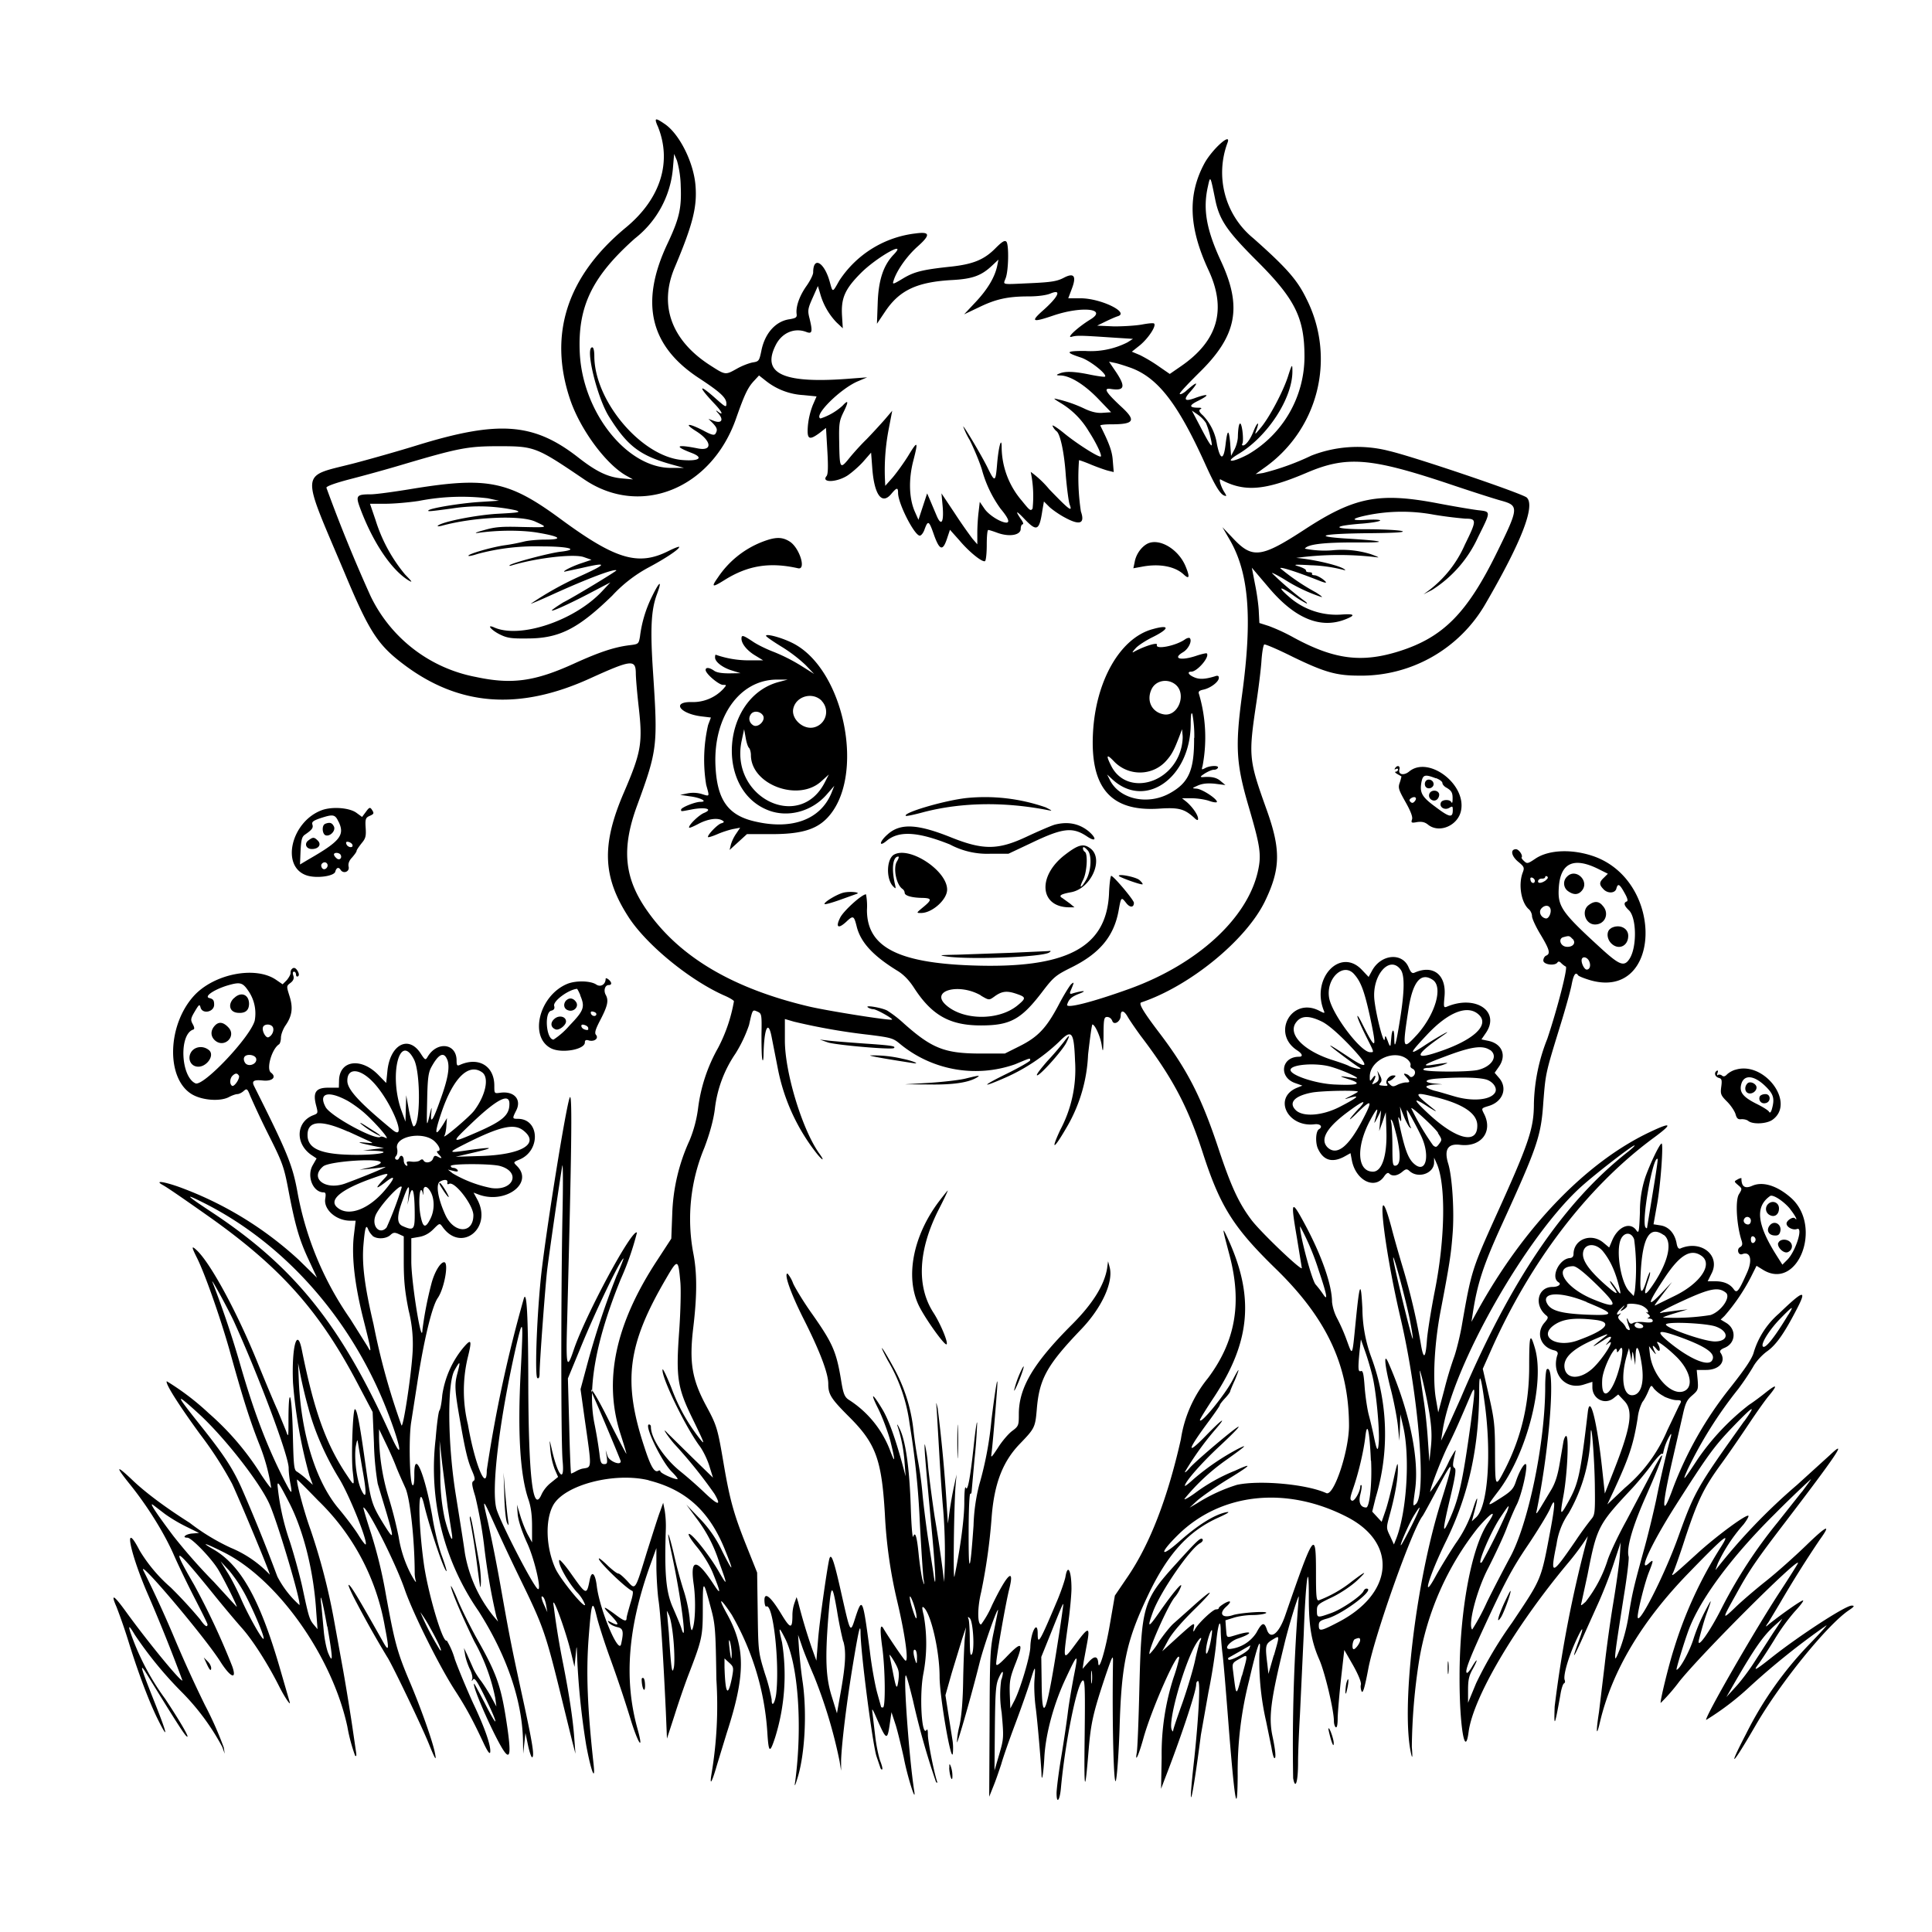
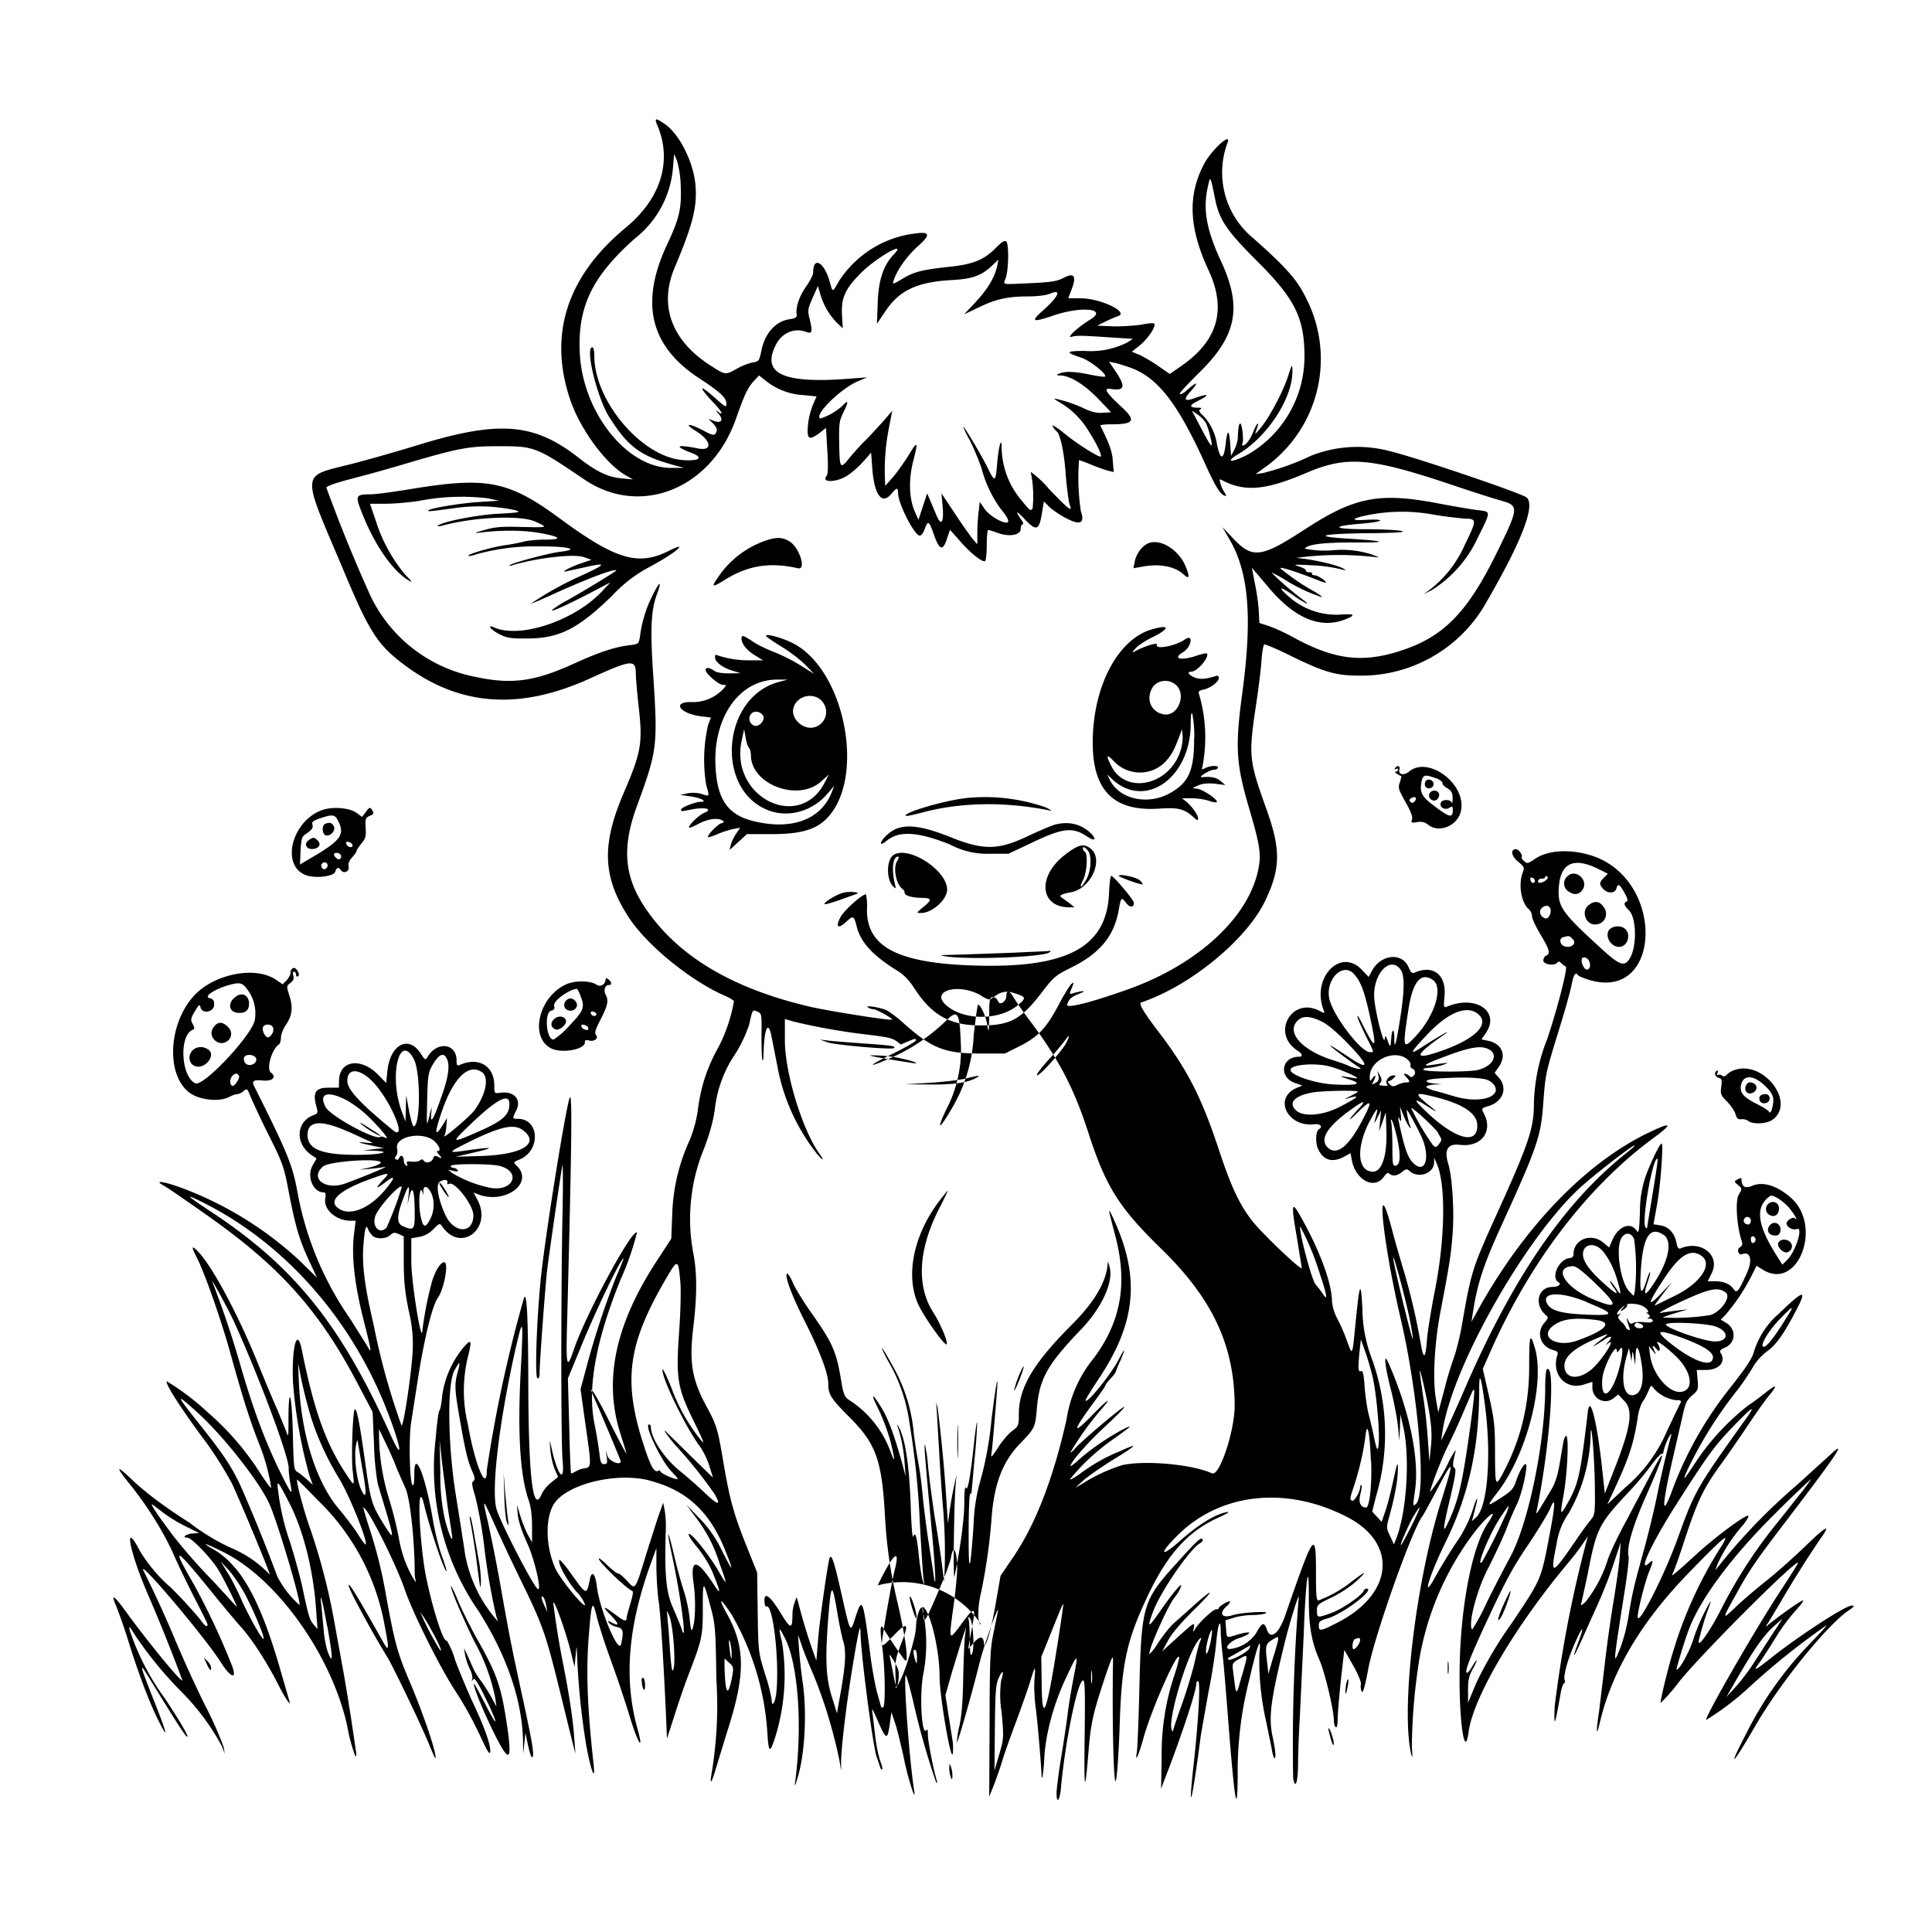
<svg xmlns="http://www.w3.org/2000/svg" id="svg" width="1024" height="1024" version="1.1">
-   <path fill-rule="evenodd" d="M348.5 66.6c7.9 19 1.7 38.8-16.9 54.1-31 25.7-41 56.4-29.5 90.8 5.3 15.9 19 34.6 30 40.7l3.4 1.9-5.5-.5c-7.7-.6-13.9-3.6-23.6-11.2-23.6-18.4-42.2-19.7-85.6-6.3-9 2.8-23.8 7-32.9 9.4-29.3 7.6-28.8 2.3-5.1 58.5 12.8 30.6 17.4 37.7 30.7 47.8 29.5 22.5 61.5 25 99.4 7.7 21.8-9.9 24-10.1 24.1-2.7 0 2.6.7 10.6 1.5 17.7 2.2 19.3 1.4 24.1-7.8 45.5-12 27.8-11.3 44.8 2.4 66 9.6 14.9 33 34 51.6 42 2.4 1.1 4.3 2.3 4.3 2.7a84 84 0 0 1-8.4 24.7 87 87 0 0 0-10.6 32 67 67 0 0 1-4.5 17 101 101 0 0 0-9.2 39.1l-.5 13-7.3 11.2c-22.4 34-28.8 64-19.6 92.4 1.7 5.3 3.1 10 3.1 10.4s-4-7.2-9-17c-7.3-14.9-12.8-23-7.5-11.3 2.8 6.3 13.5 31.8 13.5 32.3 0 2.5-6 0-7-2.7l-1-3.3.6 3.8c.4 3.2.2 3.7-1.4 3.7s-2-1-2.5-5.7a236 236 0 0 0-2.7-16.1c-3.7-18.9.9-44 14-76.2a150 150 0 0 0 8.6-24.7c-2.4-2.5-27.2 43.5-33.5 62.1-3.7 11.1-4.2 9-3.5-15 2.3-88.5 2.8-120.2 1.5-118.9-1.7 2-13.6 76.2-15.6 97.5-2.2 23-3 50.5-1.7 51.4q1.2.7 1.2-2.6c0-6 3-45.9 4-54.6 1.2-9.8 6.8-48.3 8-55.2.4-2.5.5 9.7.1 27-.8 42.7-.8 119.7.1 129.3 1.2 12.6-2.7 7.8-6-7.3-1-4.3-1-4.3-.5 1.5a40 40 0 0 0 2.3 10.2l1.8 4.1-3.7 3a18 18 0 0 0-5 6.1q-7 16.6-7.1-60.9c-.1-33.6-.8-46.9-2.3-43a722 722 0 0 0-19.7 91.3c0 12.2-6.4-3.4-10-24.3a76 76 0 0 1-.2-35c2.5-10 2.1-10.8-2.4-5.5a51 51 0 0 0-11 25c-.3 3.9-1 7.5-1.5 8.1s-1.4 7.4-2 15a133 133 0 0 0 22.8 91.4c14.8 23.3 23 47 23.5 68.4l.1 7.1.6-5.5.6-5.5 1.4 6.7c.8 3.7 1.8 6.5 2.2 6.2 1.2-.7.1-7.5-4.3-27.9-6.7-30.7-7.6-35.3-12.3-61.8a882 882 0 0 0-7-35.5c-3-12.6-2.8-12.5 3.5 1.5a1224 1224 0 0 0 14.5 30.8c11 22.6 12.7 27.3 19.8 56l7 28.5 1.7 6.5-.6-8q-1-14.6-5.9-39.5a428 428 0 0 1-5-30.5c-1.6-8.8 6.1 11.8 9.2 24.6l1.8 7.4.6-6c.5-5.5.6-5.6.7-1.5a399 399 0 0 0 4.9 49c2.6 14 5 20 3.9 10-3.3-30.1-4-48.6-2.6-67 1.5-19.5 2-20.7 4.4-10.7 1 4 4.2 14 7.2 22.2a678 678 0 0 1 10.4 31c4 13.3 7.4 18.6 4 6.2-7.5-26.6-5.2-54.6 7-88.2l2.9-8V831c.1 5.8.6 13.4 1.1 17 1 6.2 2.4 27 3.9 59l.6 14.5 3.9-12a472 472 0 0 1 7-20.5c7.8-20.2 8.1-21.4 8.1-36.7s.2-15.3 4.2-.3c2.4 8.8 2.6 11.5 3 38.2a218 218 0 0 1-2.6 50.1c-1.1 6.7.2 4.6 2.9-4.8l5.2-17c10-30.8 10-45.4 0-63.3-4.9-8.9-3.5-8.6 2.6.6a143 143 0 0 1 18.9 62.4c.7 11 1.3 11.4 4.2 2.5a111 111 0 0 0 3.6-50.2c-2-8.4-1.8-8.8 1.5-2.3 7 13.5 9.4 46.3 5.5 75.8q-.8 4.9 1-1c4-12.2 5.3-34.2 3-51-.9-5.8-1.7-13.9-2-18l-.5-7.5 2 5.8c1 3.1 4 10.4 6.5 16.2a259 259 0 0 1 13.5 45l.8 5V933c.3-9 3-31.2 6.3-51 3-18.1 3.9-21.8 4-17 0 10.7 6.5 60.3 8.5 66l2 5.9q.4 1.2 1 .9c.3-.3-.2-2.2-1-4.3s-2-7.6-2.6-12.3l-1.5-12.7c-.5-3.6-.3-3.4 2.4 2.8 4.8 11 5.4 11.2 6.6 3.1l1-6.9 2.3 7c1.2 4 3 11.6 4.2 17 1.7 9.2 6.6 25 5.6 18-2.7-16.8-5.9-61.5-4.5-61.5.4 0 2 6 3.8 13.3a405 405 0 0 0 12.2 43.2q1 1 .5-.5c-1.7-5.2-4.8-21.1-4.8-24.5q0-3.6-.7-2.6c-2.6 4.1-3.9-18.6-1.7-29.8a85 85 0 0 0 .2-30.9c-1-4-1-5 0-4.2 3.8 3.2 8.4 23 8.4 36.7 0 10.3 6.1 45.7 7 40.8a28 28 0 0 0-.3-8l-2.2-14-1.4-9 3.4-12 5.5-18 2-6-.6 5.3c-.3 3-.7 12.8-.9 22q-.2 16.7-2 25a41 41 0 0 0-1.3 8.7c.4.5 8-26 12.2-43 2.4-9.2 9.5-29.3 9.6-27l-2.2 11c-2 9.2-2.2 13.1-2.3 48.9l-.2 38.9 2.4-6c1.3-3.2 3-8.3 4-11.3.8-3 4.1-12.5 7.3-21s6.8-18.8 8-22.7c2.7-8.9 2.9-9 2.3-1-.3 3.4 0 10.3.7 15.2 1 8 2.7 28 3 34.4.1 5.5 1 .8 1.5-8 .6-12.6 5-29 11.6-42.8 6.2-13.3 6.6-13.3 4-.4-1 5.4-2.5 13.8-3.1 18.8s-2.2 15.8-3.6 24.2-2.4 16.8-2.4 18.7c0 6 1.7 4 2.3-2.6 2.2-24 8.3-54.4 11.4-57 1.3-1 1.5 2.6 1.2 28.6-.4 30.7.1 32.7 2.1 8.1 1.2-14.4 2.4-19.7 9-39.5 3.8-11 4-11.3 3.9-6.5-.5 32.1.4 67.5 1.6 62 .7-3.3 1.5-15.7 1.9-27.6 1-34.6 3.7-46.6 15.6-71.5 10.3-21.3 21.1-33 36.9-40.1q7.5-3.4 4.1-2.8c-6.2 1.2-15 6.7-24.7 15.3-10.6 9.4-11.1 6.7-.7-3.5 22.8-22.2 57.6-25.8 89.7-9.1 26.6 13.9 24.2 40.5-5 55.6-9.4 4.9-10.3 5-10.3 1.7 0-2 .7-2.6 4.3-3.6 8.2-2.2 26.3-15.9 20.9-15.9q-.9.1-1.5 1.3c-1 2.4-11.2 9.5-17 11.6-7.5 2.7-7.7 2.7-7.7-1.2 0-3.1.4-3.5 8-7.1 4.4-2.1 10.2-6 13.2-8.8q9-8.5-3.2.8a65 65 0 0 1-17 9.6c-1.3.3-1.5-1.9-1.5-14.7 0-23-1-21.6-16.3 22.7-3.3 9.6-7.8 13.2-9.7 7.6-1.4-4.3-2.6-4-5.6 1.6a19 19 0 0 1-14.1 8.6c-3.4.1-.1-4 4.2-5.5 8.4-2.8 8-4.6-.5-2-5.8 1.7-5.2 2-5.7-3.4l-.3-4.3 4.5-1.4c2.5-.8 7-1.4 10-1.4s6.2-.5 7-1c1.8-1.3-13-.3-17.4 1-5.8 2-7.9-.7-3.6-4.5 3-2.7 2.4-3.6-1-1.7-1.6 1-3 2-3 2.5q-.1.7-1.5.7c-1.6 0-9.3 7.2-11.1 10.5q-1.4 2.8-.6-1c.5-2.8 0-2.5-8.1 4.8l-8.7 7.9 3.2-5.9c2-3.7 7.4-10 14.8-17.2 10.9-10.8 9-10.5-3 .4l-9 8c-1.8 1.6-5.3 6-7.8 9.7a34 34 0 0 1-4.9 6.5c-1.2-1.3 10-26.4 13.4-30.2a19 19 0 0 0 3-5c1.9-4.3-3.8 2.3-11.2 13-6 8.6-6.6 8.6-3.4-.2 4-10.8 19.7-33.5 25-36.4 1-.5 1.7-1.5 1.3-2-.8-1.4-2.7.4-14.1 13-17.5 19.3-18.3 22.1-19.4 65.6-.4 17-1 32.6-1.4 34.5-1 5.8 1 1.3 3.4-7.2 4.2-15.6 19.1-49.1 19.1-43a90 90 0 0 1-3 10.4 132 132 0 0 0-6.3 42.1l-.3 16.8 1.8-4.8c8.4-21.5 16.8-46.7 16.8-50.5q.1-1.7 1-1.8c1.3 0 .4 18.3-2 41-3.7 32.8-1.3 24.7 3.5-12.5l4-22.6c2-9.7 3.7-21.4 4.1-26 .8-9.5 2.3-14 2.4-7 0 2.5.4 8.3 1 13s2.1 23.5 3.5 41.6c3 37 4.3 44.4 4.5 23a196 196 0 0 1 6.1-51c4.3-18.7 6.6-24.8 5.4-14a144 144 0 0 0 3.6 36l2.8 13.7c.4 2.6 1 5 1.4 5.5 1.2 1 .8-3.8-.9-11.7-2-9.8-1-18.6 6.2-48 2.4-10.2 7.4-26.4 7.8-25.8a984 984 0 0 0-3 96.3c1.2 6.4 2.6 2 2.6-8.5 0-5.2.5-16.5 1-25.2l2-42.5c1-28.8 2.8-41.4 2.7-19.3 0 15 1.4 23.1 5.5 32.5 3 6.7 7.8 27 7.8 32.7 0 1.5.5 3 1 3.3q1 .4 1-5.2c.1-3.2.9-12.5 1.8-20.8l1.7-15 4.7 8.2c2.8 5 4.4 9 4.1 10.2-.3 1 0 2.7.4 3.6.7 1.2 1.7-2.3 3.6-12.4 3.5-18 23.2-73.6 28.7-80.6.4-.5 3.4-6 6.6-12 10.3-19.7 10.6-19.2 2.9 5.3-13.4 43.2-21.2 110.3-15.4 133.5q.8 2.9.2-4.3a314 314 0 0 1 3.8-45.5 154 154 0 0 1 31.2-70.7c7.6-8.8 10.4-10 5.3-2.5-8.8 13-15 47-15 81.2-.1 26 2.9 44 4.8 29.4 2.4-18 24-55 52.3-89a137 137 0 0 0 10.9-14.7 651 651 0 0 0-17.6 90.3c-.4 11.6 0 10.7 3-6 .5-3.3 1.4-6.1 2-6.3q.8-.5.3-1.8c-.8-2.2 1.7-11.2 5.5-19.7 4.2-9.4 5.2-9.5 1.7-.2q-5 13.7 1.4-.3l8.4-18.7c2.8-6 6.8-16.1 8.9-22.5l3.8-11.5-.5 7.5c-.3 4.1-1.9 15.4-3.5 25s-3.6 24.3-4.5 32.5l-3 24.9c-1.7 11-1.4 13.6.5 5.4q9.6-40.8 47.5-79.6c19-19.6 22.3-22.1 16.2-12.6a221 221 0 0 0-24.5 53.4c-2.7 8.3-7.5 28-7 28.6a99 99 0 0 0 9.9-11.4c12.3-15.3 62.9-65.8 62.9-62.8 0 .3-4.2 7-9.3 14.8-13.8 21-40.4 67.4-39.4 68.4a145 145 0 0 0 23.2-17.7 389 389 0 0 1 40.5-32.4c.8-.4-3.5 4.3-9.6 10.6a191 191 0 0 0-33 47c-10.1 19.4-7.4 17 5.1-4.6 13.2-22.8 38-53.3 49.4-61 3-2 3.2-2.5 1.5-2.5-3.3 0-27.6 15.8-42.4 27.5-8.8 7-10 7.5-7 3.5 1.5-2 5.3-7.8 8.5-13a108 108 0 0 1 10.7-14.8c2.8-3 4.8-5.6 4.5-5.9-.5-.5-11 6.9-18.2 12.6q-2.8 2.6-.2-1l6-10a592 592 0 0 1 21.2-33.8c6.4-8.8 3.7-7.6-7.2 3-6 5.8-15.5 14.3-21.3 18.9s-13 10.8-16.2 13.9c-7.2 6.9-7.2 6.6.2-6.6 7-12.8 10.6-18.1 26.2-38.5 27.5-36 33.4-44.8 23.7-35.6L952.5 787a314 314 0 0 0-43.1 45c-.3.3.3-1.2 1.1-3.4a86 86 0 0 1 13.6-20.6c1.7-2.2 2.9-4.3 2.6-4.6-1-1-16.4 10.3-26.7 19.6-13.6 12.4-14.7 13.3-13.2 10.5.6-1.2 3.6-9.5 6.5-18.6 6.6-19.8 9.7-26.3 19.2-39.3 4-5.5 10.5-15 14.5-21s8.8-12.8 10.7-15q6.9-8.4-1.5-1.8c-2.6 2.1-6.7 5.2-9.2 6.8a128 128 0 0 0-27 28.5c-8 12.2-8.6 12.7-5.5 5.7a223 223 0 0 1 26.8-42.6 139 139 0 0 0 7.8-11.6c1.6-3 4.8-6.4 7.4-8.3 4.7-3.3 8.9-9.1 15.5-21.8 6-11.4 4.1-11-9.1 1.7a44 44 0 0 0-13.3 20.3c-.8 3.4-4.6 9-13 19.6a197 197 0 0 0-29.7 52.2c-6.3 17.5-6.4 11.1-.3-15.2l5.3-23.1c1.4-6.4 2.2-8 5-10.4 3.1-2.7 3.3-3.1 2.9-8.2l-.5-5.3h4.9c7 0 10.8-4.4 7.8-9q-1.2-1.4 2-2.7c6-2.4 6.5-9.8 1-13.2l-3-1.8 2-1.9a104 104 0 0 0 14-20.6l3-6 3.4 2.1c18.4 11.4 31.8-22.8 15-38-7.3-6.5-15-9-20.7-6.5q-5.8 2.6-5.7-4c0-.2-1 0-2 .6-2 1.1-2 1.1.2 3s2.3 1.9.4 5c-1.9 3.3-1.2 16 1.4 24.2.7 2.1.5 3-.7 3.7-2 1-1 4.6 1.2 3.7 4.3-1.6 5.5 3.2 2.4 10-4.4 9.8-5.3 11-7 8.6q-3-4.2-9.8-4.2h-4l2-4c5-9.5-5.2-18-16.2-13.5q-1.7 1-2.3-2.8c-1-5.1-4.1-8.6-8.4-9.3l-3.8-.6 1.8-10.1c2-10.7 3.5-32.7 2.5-32.7s-6.1 10.6-8.7 18a58 58 0 0 0-2.8 18.3c-.4 10.6-.6 11.6-1.9 9.7-3.3-4.7-9.7-2-12.8 5.3l-1.6 3.8-3-2.5c-6.5-5.5-15.9-1.9-15.9 6.1q-.1 1.9-2 2c-5.7.5-10.2 10.2-6 12.8 1.8 1 0 2.5-3.1 2.5-7.9 0-10 9.5-3.5 15 1.4 1 1.3 1.6-1 4.2-4.4 5.4-1.8 12.7 5.3 14.4q2.6.6 1.7 2.6c-3.2 10.2 4.5 18.7 14.2 15.5l4.4-1.4v2.9c0 6.1 6.5 9.5 11.2 5.8l2.5-2 3.1 3.3c5 5 3.7 13.7-5.1 36.2l-5.1 13-1.3-12c-2.7-25.5-6.5-41-7.7-31.4-4 33.9-5 38-10.3 47.7-4.4 7.9-4.6 7.6-2.6-3.4s3-31.4 1.4-31.4c-.5 0-1.2 1.5-1.5 3.3l-2 11.7c-1 5.9-2.3 10-4.4 13.5l-5.7 9.5q-2.8 4.6-2.1 2c7-33.5 10.3-78.4 5.5-75.4-.5.3-.9 4.4-.9 9.2 0 29.9-9.1 73.7-19 91.2-2.5 4.7-8 15.1-12 23.3a116 116 0 0 1-7.7 14.3c-2.4-2.4 2.4-21 8.5-32.6 3.5-6.9 8-16.4 9.8-21.2s4.3-10.5 5.4-12.6c2-4 5-15.7 5-20.2 0-3.4-3.3 1.4-5.5 8-1.3 4-2.5 5.3-8 8.8-7.8 5-7.8 4.9-1.4-3.5 15.2-19.9 24.9-57.6 19.4-76-2.5-8.5-3-7-3 10 0 19.5-4.1 37-12.5 53.7-5.5 10.7-5.5 10.7-5.6-7.7 0-15-.4-18.2-3.3-30.9l-3.2-14 4-9c20.8-47.2 51-87 86-113q16.3-11.9-1.2-3.6c-33.6 15.8-66.8 50-91.5 94.7l-3.3 6 .7-4.5c2.4-15.7 5.5-25.3 15.4-47 19-41.6 20.8-47 22-65 1.2-15 1.1-15 8.5-39 3-9.6 5.9-20 6.5-23.2q1.5-8 3.4-5c.3.5 3.3 1.7 6.7 2.7 37.3 10.4 39.4-51.6 2.3-65.5-11.5-4.2-24.3-3.9-31.6 1-4 2.7-4.4 2.8-6 1.3q-1.6-1.5-1.3-2c.8-1-1.5-4.3-3-4.3-3 0-2.6 3.4 1 6.5 3.3 2.7 3.6 3.2 2.6 5.8-2.5 6.5-.8 16.2 3.3 19.6.9.8 1.6 2.4 1.6 3.6s2 5.6 4.5 9.7c4.8 8 5.4 10.2 3 11.2-.8.3-1.5 1.5-1.5 2.6 0 2.2 6.2 3 7.5 1q.7-1 2 .4c.8.8 1.9 1.6 2.4 1.8 1.2.4-4.5 22.5-9.8 38.3a99 99 0 0 0-7.1 34.2c0 13.5-2.6 21.1-21 61.6-11.7 26-12.3 28-17 55-1 6.2-3 14-4.1 17.3a191 191 0 0 0-5.4 17.9l-3.2 12-1.3-7.5c-1.7-10.3-.7-29.2 2.5-46 4.8-25 5.6-30.5 6.4-41 1-12.1-.2-30.4-2.3-37.3q-3.5-11.3 6.4-10c11.1 1.3 17.5-7.1 12.5-16.6-1.4-2.8-1.4-2.8 2.5-4 7.5-2.2 10.2-9.4 5.6-14.8l-2.4-2.8 2.1-3c4.5-6.2 1.8-12.6-5.8-14l-3.3-.7 2.4-3.5c7.7-11.4-5.6-20.3-20.8-13.8-1.6.6-1.7.2-1.2-5.2 1.2-11.6-5.8-17.3-15.8-12.9-1.3.6-2 0-3.2-2.8-3.4-8.1-14.8-7-19.5 2l-1.7 3.1-3.7-3.9c-11.4-11.8-26.8 4.6-20.1 21.6.7 1.7.5 1.7-2.4.2-14.6-7.5-25.5 12-11.7 21 2.8 1.8 3.3 3.4 1 3.4-9.5 0-10.9 11-1.9 14l3.7 1.3-3 1.2c-12.6 5.3-4.9 21 9.4 19.3 3.1-.4 4.6 1.3 2.4 2.6-1.7 1-2 6.7-.7 10q4.2 9.6 13.8 4.7l3.6-2 .7 3.7c2 10.8 12.3 16 17.2 8.5q1.7-2.4 2.6-1.4c1.6 1.6 4.2 1.3 6.8-.8 2-1.7 2.6-1.8 4-.5 4.6 4.1 12.8 1.3 13-4.4v-2.7l1.4 3.1c4.9 11 4.5 39.8-1 67.4-2 10.2-3.9 22-4.2 26.3q-1.1 15-3.3 1.5a348 348 0 0 0-9.4-39.8c-1.9-6.3-4.7-16-6.1-21.5-8.7-32.3-4.6 8 5 48.8 9.4 40.7 13.7 93 7.9 97.8-1.6 1.3-1.6 1.4-.4-7.4 2.4-16.5-3-42.3-14.2-67.7-2.5-5.6-1.9 1.4 1.1 13.3 1.8 6.7 3.5 15.8 4 20.2l.8 8 .3-7 .2-7 1.4 6c3.9 16.2 2 45.8-3.6 60l-1.2 3-2-4.4c-2.1-4.3-2.1-4.4-.3-11 2.9-10.5 4.4-19.2 4.4-24.6 0-4.4-.3-3.6-2.4 6-1.3 6-3.2 13.5-4.3 16.5l-1.9 5.5-2.5-2.7-2.5-2.7 1.8-7.3a117 117 0 0 0-2.2-74.3 76 76 0 0 1-4.8-26c-.8-15.4-1.5-14-3.6 7.4-1.8 18.2-1.6 17.8-4.5 9.9a98 98 0 0 0-5.1-11.8 25 25 0 0 1-2.9-9c0-9.1-5.6-25-14.7-41.8-6.9-12.8-7.3-12-3.9 7.8l2.6 16c0 1.8-21.8-19-26.7-25.5-6.7-8.9-10.8-17.7-17.5-37.9-9-27.1-16.4-41.6-31.2-61.1-8.6-11.3-11.3-15.8-9.7-16.3 25.7-8.6 55.6-33 65.6-53.7 8.2-17 8.4-27.2 1-48-9.7-27.1-9.9-28.5-5.5-57.8 1.1-7.3 2.3-17 2.6-21.5s1-8.5 1.5-8.7c.4-.3 7.2 2.6 15 6.5 16.9 8.2 23.2 10 35.2 10a76 76 0 0 0 67-38c19-32.7 26.6-52 21.9-56.4-2.5-2.2-60-21.7-73-24.7a67 67 0 0 0-41.2 2.5 134 134 0 0 1-25.5 9.2l-4 .6 4.1-3a70.5 70.5 0 0 0 22.8-90c-4.8-9.9-10.4-16.3-28.1-32a45 45 0 0 1-13.7-50.6c2.3-6-8.3 3.5-12.4 11.2-8.8 16.6-8.1 33.8 2.3 56.2 9.8 21 5 37.6-14.7 51.1l-5.8 4-5.8-4a82 82 0 0 0-10-6l-4.3-1.8 4.4-3.5c4.4-3.7 8.7-10.2 7.4-11.4-.3-.4-3.2-.1-6.4.5s-9.8 1-14.8 1l-9-.4 4.5-2.2c2.5-1.2 5.4-2.5 6.5-2.8 6.3-2-9.1-9.5-19.8-9.5h-6.5l1.8-4.8q4.1-10.5-4.3-6c-3.5 1.8-6.6 2.3-17.7 2.8-15.7.7-14.3 1-13-2.6 1.6-4 1.8-18 .4-19.4-.9-.9-2.3 0-5.7 3.4-6 6.1-11.8 8.5-23.5 9.8-15.2 1.6-19.6 2.7-25.6 6.3-5.3 3.2-5.7 3.3-5 1.2 1.6-5.3 7-13 12.7-18.1 7-6.2 6.7-8-.8-7a56 56 0 0 0-40.7 25.1c-3.6 6.4-3.4 6.3-4.9 1-2.8-10.7-8.9-14.4-8.9-5.4 0 1.2-1.6 4.4-3.5 7.1-3.7 5.2-5.7 10.8-5.3 14.7.3 2-.2 2.4-3.7 3-7.4 1-13.2 7.5-15 16.9-1.1 5.2-1.3 5.5-4.6 6-2 .4-5.7 1.8-8.3 3.3-6.3 3.5-6 3.5-14.7-2.1-20.2-13.2-26.7-31.7-18.3-51.5 9.7-23 12-32.3 11-43.8-1.1-12.3-8.6-27.1-16.3-32.3-5-3.4-5.6-3.3-3.8 1m12.3 32c.5 11.8-.8 17.2-7 30.4-14.8 31.3-9.4 54.3 16.8 71.4 11.1 7.3 14.4 10.3 14.4 13.4 0 2.2-.4 2-5.7-2.7-9.2-8.2-9.5-6.6-.6 2.8 4.2 4.4 5 6.7 1.6 4q-1.6-1.1.4 1.1c3 3.4 1.8 5.5-2.3 4l-2.9-1.1 2.3 2.3c2.4 2.6 2.6 3.6 1.4 5.6-.7 1-2.2.6-6.6-1.8-7.8-4-10.4-3.8-3.7.4 8.2 5.1 9 10.7 1.1 9.2-11.5-2.3-13-1.3-3.6 2.3 6.9 2.6 4.2 4.6-5 3.8-21.6-2-46.3-31.3-46.4-55 0-2.8-.4-4.7-1.1-4.7-3.9 0 2.5 26.4 8.8 36.6 10 16 16.6 21 34.8 25.9l5 1.4H356c-23.5.3-47.1-29.2-48.7-60.8-1.2-24.6 6.4-40.5 29.2-60.8a53 53 0 0 0 20.2-37.7l.6-7.1 1.5 3.5a53 53 0 0 1 2 13.6m283.2 6.6c2.2 11.2 6.2 17 22 32.8 20.5 20.4 25.4 30.4 25.4 51a60 60 0 0 1-30 51.8c-8.8 4.6-12.7 4.3-4.8-.4 15.3-9.2 28.5-29.5 28.4-43.8 0-4-.2-3.9-2.4 3-2.6 8-10 22-14.7 27.4-2.9 3.5-3 3.5-1.9.6 1.7-4.6.4-4.1-1.5.6-1.7 4.5-4.2 7.8-5.7 7.8q-.8-.1-.3-1c.4-.7.4-3.7 0-6.8-.9-6.3-2.2-4.5-2.4 3.1 0 2-.9 5.2-1.9 7l-1.7 3.2-.5-7q-1-11-2.4.8c-1 8.7-2.8 8.7-4.6 0a28 28 0 0 0-7.4-15.2q-2.9-2.5-1.4-3.3 1.4-.8-.9-.8-7.8 0-.2-3.7c6.2-3.1 5.7-4-1-1.7q-9.3 3.6-3.2-3.1c5-5.7 3.7-5.7-2.6-.1-1.3 1-2.6 1.7-3 1.3s4.2-5.2 10-11c20.3-19.7 23.3-35 11.7-59.7-7.6-16.5-9.5-27.2-6.8-39.2 1.3-6 1.3-5.9 3.8 6.4m-170.3 29.6c-5.5 5.7-8.1 13.6-8.5 25.7l-.4 11 4.3-6.4c7.6-11.4 16.9-15.8 35.9-16.8 10.5-.6 15.2-2.3 20.9-7.7l3.3-3.1-.7 3.5q-2 9-11.4 19l-6.1 6.5 7.8-3.7c9-4.4 15.4-5.8 26.4-5.8 4.8 0 9.3-.6 11.5-1.5 6.4-2.7 4.3 1.8-4.4 9.4-6.2 5.6-5 6 6.4 2.1 15.1-5 28.6-3.4 19.1 2.3-6.5 4-13 10-9.8 9.1 2.7-.8 5.1-.7 21.5.4l11 .7-3 1.9A43 43 0 0 1 575 186c-10.2 0-10.6.7-2.1 3.5 4.9 1.6 14 8.9 12.8 10.1-.2.3-3.8-.2-7.8-1-8.1-1.7-13.3-2-16.4-.6q-2.8 1 .5 1c5.1.1 12.6 4.7 19.8 12.1l7.1 7.4-4.4.3q-4.3.4-9.7-2.2a70 70 0 0 0-15.6-5.3c-1-.2.3.7 2.8 2.2a43 43 0 0 1 15 15c4.1 6.3 7.5 13.5 6.3 13.5-1.8 0-12.6-6.9-19.1-12.2-4-3.3-6.9-5-6.3-4a8 8 0 0 0 2 2.7c2 1.2 4.2 11.3 5 23.6.6 6.9 1.5 13.7 2 15.2 1.7 4.4 0 3.2-10.8-8a53 53 0 0 0-9.8-9.2 63 63 0 0 1 1 19.4c-1 1.6-1.6 1-5.7-4.1a44 44 0 0 1-10.7-28.3c0-6-1.6-.7-2.4 8.7-.8 9.8-1.2 10-4.9 2.4-3-6.2-12.5-22.2-13.1-22.2a41 41 0 0 0 3.5 7.3c2 4 5 11 6.4 15.5a64 64 0 0 0 9.9 20.8q6 7.2 3.2 7.4c-3 0-9.5-4-11.8-7.5l-2.4-3.5-.6 5.2c-.4 3-.7 8-.7 11.3v6l-2.6-3A259 259 0 0 1 506 272l-7-10.5.5 5.5c1 9.7-.5 12.6-3.2 6l-3.6-8.5-1.3-3-2.3 7-2.3 7-2-4.5c-3-7-3.3-17-.7-26.9 2.7-10.5 2.3-10.8-2.8-2.4-2.3 3.7-6 8.8-8.1 11.3l-4 4.5-.2-4.5a115 115 0 0 1 2-25.4l1.9-9.9-4 4.7c-2.2 2.5-6.5 7.2-9.6 10.4-3.2 3.1-7.3 7.7-9.3 10.2-4.7 5.8-5 5.4-5.2-8.2-.2-10.4 0-11.7 2.4-16.6q4-8.2-.6-3.2a32 32 0 0 1-11.7 6.8c-4-1.4 10.7-16 20-19.8l4.7-2-8 .6c-36.2 3-48.3-2.3-40.4-17.8 3.3-6.5 10-9.3 16.3-6.8 3 1.1 3.3-.2 1.5-7.5-1-3.9-.8-5 1.7-10.6l2.8-6.3 1.2 4a36 36 0 0 0 8.6 15.2l3.4 3.2-.4-6.5c-.6-9.5 1.5-14.3 10.2-23 8.3-8.2 24.7-17.5 17.3-9.7M599.5 195c14.2 5.3 24.7 18.8 39 50.3 5.4 12 8.2 16.7 10.5 17.4 1.2.4 1.2.2-.1-1.9-1.7-2.6-3.1-7.2-2-6.7 12.5 6.8 23.3 6 45.6-3.5 21-9 33.6-8 73.5 5.2 13 4.4 26.4 8.7 29.8 9.6 9.3 2.6 9.2 3.8-2.2 27-15.9 32.5-28.6 45.4-52.1 52.8-19.7 6.2-34.2 4.4-55.5-7.1a99 99 0 0 0-13.5-6.3l-5-1.6-.3-5.9c-.1-3.2-1-9.8-2-14.6l-1.7-8.8 9 10.6q20.7 24.5 40.5 16.8 8.4-3.3-1.6-2.6a38 38 0 0 1-28.1-9.3c-6.4-5.5-5.2-6 2-1a48 48 0 0 0 7.3 4.5q.6-.2-1.6-1.7a170 170 0 0 1-16.8-14.4c-.2-.5 2.7 1 6.4 3.2a87 87 0 0 0 20 9.5c.3-.2-1.2-1.3-3.3-2.6a114 114 0 0 1-18.7-12.7c-.4-1 8.3 1.7 20.7 6.6q6 2.4 1.7-.9c-1.4-1-3.3-2-4.3-2q-1.6-.1-1.3-.8t-1.4-.8c-1 0-1.9-.3-1.8-.9s-1.7-1.5-3.8-2.2c-3.4-1-2.5-1.1 6.6-.6a79 79 0 0 1 18 2.7c0-1.8-15.2-5.7-26-6.6a168 168 0 0 1 43-.3c1.4.2-.2-.5-3.5-1.7a52 52 0 0 0-20.7-2 53 53 0 0 1-14.2-.9c1.4-2.3 9.7-3.3 26.4-3.3 18.9.2 16.8-.8-5-2.1-18.2-1.2-11.5-2.6 13.2-2.8q19.8-.2 17-1.1c-1.5-.5-10-1-19-1-18.2 0-19.2-1.7-2-3 4.8-.4 9-1.1 9.3-1.6s-3-.6-7.2-.4c-8.6.6-8.4-.6.3-2.4a92 92 0 0 1 35.4-.3 216 216 0 0 0 16.7 2.1c6.1 0 6 1-.3 13.8a61 61 0 0 1-18.9 24.1l-3 2.2 4.5-2.3a65 65 0 0 0 24.4-28c6.9-13.9 7-13.5-.1-14.3-3.2-.4-12.7-2-21.1-3.6-31.4-6-44.4-3.4-71.1 14.1-22.6 14.7-27.3 15.3-37.4 4.6l-5.8-6.1 4 6.9c10 17.4 12 41.1 6.4 82.1-3.7 27.6-3.1 36.6 3.6 59.4 6.2 21.2 6.8 25.4 4.7 34.5-5.8 24.7-32 48.7-67.7 61.7-19.4 7-34 10.8-33.3 8.5.9-3 2.4-4.3 6.9-6 4-1.6 1.3-1.5-3.9 0q-2 .8-1.3-1c2.2-5.2 2.1-5.2.5-3.9-.8.7-4 5.8-6.9 11.4-6.5 12.2-11 16.8-20.9 21.7l-7.4 3.7H519c-18.4-.1-25.2-2.8-40-16a63 63 0 0 0-8.8-6.8c-3.1-1.6-12.4-3.1-10.1-1.6.7.5 2 .9 2.8.9 1.6 0 10.5 5 9.9 5.5-.7.7-34.2-4.6-44.3-7-40-9.5-67.9-26-85-50-12.7-17.7-14.3-33.4-5.8-56.5 10.8-29.5 11-31.6 8.4-70.9-1.5-22.6-1-32.6 2-40.8 3-8 1.6-7.5-2.5.9a66 66 0 0 0-6.4 21.3c-.7 4-.8 4-5.7 4.6-8 1-16 3.7-29 9.6-21 9.6-33.2 11.3-52.3 7.2a78 78 0 0 1-55.8-42.9 823 823 0 0 1-23.4-57.4c0-.8 4.7-2.5 12.8-4.6 7-1.8 19.4-5.2 27.7-7.7 29.4-8.7 34.5-9.7 50.5-9.7 19.4 0 20 .2 45.8 17.7 29.6 20 67.2 5 80.3-32.3 4.6-13.1 6.3-16.6 9.7-20.2l2.5-2.7 3.8 3a35 35 0 0 0 19.6 7.4l7.1.7-2 4.6a41 41 0 0 0-2.6 10.9c-.6 7.4.6 8 6.3 3.8l3.3-2.6.7 12c.5 8.4.4 12.5-.4 13.5-3 3.6 5.1 3.5 11-.2 2.4-1.6 6.3-5 8.5-7.5l4.1-4.7.6 7.9c1 14.3 5 20 10 14.1 3-3.6 3.7-3.7 3.7-.6 0 5.6 8.7 22.6 11.5 22.6.8 0 2-1.6 2.6-3.5 1.8-4.8 2.3-4.5 5 3.3 2.9 8 4.6 8.5 6.8 1.9l1.6-4.8 5 5.6c5.2 6.2 12.2 11.8 13.6 11 .5-.4.9-4.2.9-8.6s.3-7.9.8-7.9 2.7.7 5.1 1.6c6.3 2.2 12.1 1.1 12.1-2.2 0-1.3.5-2.4 1-2.4.7 0 .2-1.3-1-2.9q-4.7-7 2.3.4c6.3 6.5 7.6 5.8 9.2-5l.8-4.6 3 3c1.8 1.6 5.4 4.1 8.1 5.5q11.9 6.5 8.5-3.2a121 121 0 0 1-1-27.2c.3 0 3.2 1 6.5 2.4 3.4 1.4 7.4 2.8 9 3.2l2.9.7-.5-6c-.3-5-1.9-9.2-6.6-18.6-.2-.4 2.3-.7 5.7-.7 12.5 0 13.5-2 5-9.7-8.1-7.6-9.3-9.8-4.8-9 7 1 7.6-1.3 2.3-9.2l-3.6-5.3 3.4.7c1.8.4 5.5 1.6 8.3 2.6m39.7 29.2a48 48 0 0 1 2.4 7.7c1.6 6.8.5 5.6-5.7-6.3l-4.2-8 3.2 2.2a17 17 0 0 1 4.3 4.4M219 259c-9.6 1.6-19.7 3-22.5 3-7.6 0-8.1.7-5.6 7.4 6.7 18 16.5 32.6 25.6 38.2 2.4 1.4 2 .8-1.8-3.1a84 84 0 0 1-15.6-28.7l-3-8.8h8.2c4.5 0 12.5-.7 17.7-1.5a118 118 0 0 1 36.5-1.4l6 1.3-11 .7c-10 .7-25.2 3.2-26.4 4.4-.7.7.7.6 12.5-1a92 92 0 0 1 33.9 1c2.7 1 1.7 1.2-9.5 1.8-11.4.6-30.1 4.3-32 6.4q-.3.5 2 0c17-4.7 42.2-5.8 49.8-2.2 6.9 3.2 7 3.1-7.6 2.8-10.4-.3-14 0-19.7 1.7-3.8 1-5.4 1.7-3.5 1.5 10.7-1.6 24-1.6 32.4-.1 11.8 2 13.3 3.6 3.5 3.6-4 0-9 .5-11 1a99 99 0 0 1-10.4 2c-7 1-20 4.8-19.2 5.6.2.3 2.4-.2 4.8-1a118 118 0 0 1 33.9-4c14.3 0 20.4 1.6 10.3 2.8-5.8.6-26.1 6-27.2 7.2q-.4.6 1.4 0c13-3.9 32.8-6.2 38-4.3l4 1.4-5 1.7c-5 1.6-10.7 4.5-9.3 4.6l9.3-2c13.8-3.2 13.5-2.2-1.5 4.6a173 173 0 0 0-25.7 14.4c.4 0 5.6-2.2 11.5-4.9 18.5-8.4 32.8-13.8 33.9-12.8.3.3-22.2 14-28.2 17-1.6 1-4.1 2.6-5.5 3.7-3 2.4 7.9-2.4 21.5-9.6l9-4.7-4.5 4.8c-14.7 15.6-43.6 25.2-57.2 19-4.2-1.8-1.4 1.5 3 3.7 4 2 6.2 2.3 14.7 2.2 16.9 0 26.9-5.1 45-22.7a74 74 0 0 1 19-14.8c8.5-4.5 16.5-9.7 16.5-11 0-.4-2.6.6-5.8 2.2-16 8-28 4.4-57.2-17.1-27.2-20-38.5-22.4-78-16m185 28.2a50 50 0 0 0-23.5 18.9c-3.7 5.2-3 5.4 3.4 1.4 12.4-7.8 24-9.7 39.1-6.3 4.5 1 .7-11-4.5-14.2-4-2.5-7.5-2.5-14.5.2m204.1 1c-3.2 1.7-6 5.6-6.7 9.7l-.7 3.3 4.4-.8c9.2-1.8 17.6-.3 22.3 4.1q4.5 4.2 1-4.3c-3.8-9.2-14-15.2-20.3-12m2.7 45.3c-17.1 4.7-30.1 27.4-31.5 55.1-1.5 29 9.5 41.7 35 40 10.4-.7 13.4.1 18.5 4.7q2.3 2.3 2.2.6c0-2-3-6.2-6-8.8l-2.5-2h5.1c2.8 0 7 .6 9.3 1.4 2.2.8 4.1 1 4.1.5 0-1.7-8.2-7-10.9-7-2.5-.2-2.4-.2.9-1.7 2.4-1 5-1.3 9-.9l5.5.7-2.4-2c-2.2-2-5-2.6-9.6-2.2-1.6 0-1.4-.3 1-1.9 1.6-1 3.8-2 4.7-2q1.7 0 2.3-1c.8-1.4-4.1-1.3-6.7.1-2 1-2 1-1.4-1.2a81 81 0 0 0-1.9-38c-.5-1.3 0-1.9 2.4-2.4 3.7-.8 8.1-4.1 8.1-6.2q.1-1.7-2.2-.8c-5 1.5-8 1.7-10.8.5-3.1-1.3-4-3-1.6-3 3.2 0 10-8 8.2-9.7-.2-.2-2.5.3-5 1.1-8.6 3-13.5 1.8-7.6-1.7 2.9-1.7 5-6 3.6-7.5-.4-.3-1.5 0-2.4.6-4.8 3.5-16 5.7-15 3 .6-1.5-5.7.3-11.7 3.4q-2.6 1.7.5-1.7c1.4-1.5 5.3-4 8.7-5.7 9.4-4.6 9.5-7 .1-4.3M406 337c0 .4 3.7 3 8.3 5.8a79 79 0 0 1 12.7 9.7l4.5 4.7-7-4.4a94 94 0 0 0-14.2-7.2c-4-1.5-9.1-4-11.5-5.7-5-3.3-5.8-3.5-5.8-1.4 0 2.7 3 6.4 7.4 9l4.1 2.5h-7.6a53 53 0 0 1-17.6-3q-.3.2-.3 1.5c0 2.3 4 5.4 9 6.9l4.5 1.4-6 .1q-6.1 0-8-1.4c-2.4-1.7-4.5-2-4.5-.4 0 2 7 7.9 9.2 7.9 2 0 2 0 .2 2.1a22 22 0 0 1-17 7c-10.6-.1-6 6.2 5.4 7.6l5 .6-1.5 4a82 82 0 0 0-1 31.7c1.8 6.5 2 6.2-2.5 4.8a16 16 0 0 0-7.4-.3l-3.9.8 5.4.8c5.5.7 9.5 2.9 5.3 2.9-2.8 0-10.2 3-10.2 4.1s-.5 1.1 6.3-.2c7-1.2 10.7 0 5.8 2-3 1.3-8.6 6.9-7.8 7.8.3.2 2.6-.8 5.2-2.2 4.9-2.5 9.9-3.2 12.4-1.6q1.7.9-.7 1.5c-2.1.7-7.6 6.5-6.9 7.3.2.2 2.5-.5 5-1.6s6.3-2.3 8.3-2.7l3.7-.7-2 3a21 21 0 0 0-2.9 5.9l-.7 2.9 4.6-4.2 4.6-4.2h12.3c15.6.1 23.9-2.2 29.8-8.1 21.3-21.3 9.8-79.9-18.4-93.4-5.5-2.7-13.6-4.9-13.6-3.6m6.6 24.5c-30 8.2-33.8 57.1-5.3 68 10.4 4 22.9.6 30.7-8.2l4.2-4.8-1.6 4c-5.8 13.8-20.6 19.4-40 15-14.7-3.2-20.6-11.4-21.4-29.9-1.1-25.9 13-45.5 32.8-45.4h5.5zm210.4 1.3c6.2 5 1.4 17.3-6.3 15.8-6.4-1.2-9.3-7.5-6.2-13.6 2.3-4.4 8.4-5.5 12.5-2.2m-187.5 8.7a8.4 8.4 0 0 1-4 14c-5.8 1.5-12.4-4.6-11-10.1 1.6-6.5 10.2-8.8 15-4m-31.1 7.8c1.6 2.6-2.6 6.8-5.2 5.2-2.2-1.4-2.7-4-1.1-6 1.5-1.9 4.9-1.4 6.3.8m228.5 11.9c.1 17.2-2.8 23.8-13 29.4-11.7 6.4-26.5 3.1-31.6-7l-1.5-3 2.8 2.6c17.4 16 41.2-.7 41.5-29q0-7.7.9-5.6a64 64 0 0 1 1 12.6m-236 5.3c.5.5 1 2.3 1 3.8 0 15.6 25 25 37.2 14l4.1-3.7-2.1 4.1c-13.4 26.4-50.5 8-44.1-22l1.3-6.1.8 4.4c.4 2.5 1.2 5 1.8 5.5m229 .4c-5.1 19.1-29 25-37 9.2q-4.4-8.6 1.3-2.6c7.8 8.3 21 8 28.2-.6 2.7-3.1 3.9-5.5 6.7-12.8l1.3-3.5.3 3.2c.2 1.7-.2 5-.8 7.1m113.4 10.4q-.6 1 .4.4 1.1-.5 1.2.3-.2 1-1.2 1.1t.7 1.2l2.3 1.3s-.3 1.6-.9 3.3c-1 2.7-.6 3.8 3 10.2q4.2 7.4 3.5 9.3c-.6 1.8-.3 2 2.8 1.4 2.4-.3 4 0 5.7 1.4 6 4.8 16 .4 17.5-7.6 2.7-14-17.3-29-27.5-20.6-2.8 2.3-5.9 1.7-5.2-1 .6-2-1.1-2.6-2.3-.7m21.6 5.2c2 .7 3.5 1.9 3.5 2.6s.9 1.8 2 2.4c2.8 1.6 3.5 2.7 3.4 6.1q0 2.6-.6 1.8c-.7-1.8-5-1.6-5.6.1-1 2.4 2 4.2 4.4 2.8 1.7-1 1.9-1 1.9 1.2 0 4.2-1.7 3.9-9-1.6-7.5-5.5-8.6-7.6-7.6-13.3.8-3.9 1.8-4.2 7.6-2m-5.6 2c-.4.9-.2 2.1.4 2.7 1.5 1.5 4.4.1 4-2-.4-2.2-3.6-2.8-4.4-.7m2.2 6.2c-1 2.6 2.3 4.8 4.2 2.9.8-.8 1.2-2.2.9-3-.8-2.1-4.3-2-5.1.1M512 423c-12 1.4-33.5 7.8-31.9 9.4.2.3 4.5-.6 9.6-2 20.2-5.2 42.7-5.5 65.8-1 2.5.5 2.3.3-1.3-1.5A98 98 0 0 0 512 423m237.9 1.6q-1.2 1.6-2.3.4-1.2-1 .4-2c2-1.2 3.3-.1 1.9 1.6m-579.3 4.8c-16.3 6-22 30-8 34.6 5.2 1.7 14.5.4 15.1-2 .6-2.2 1.8-2.6 2.8-1 1.4 2.3 4.8 1.1 4.3-1.5q-.6-2.5 1.8-5c1.3-1.5 2.4-3 2.4-3.5s1.2-2.2 2.6-4c2.2-2.6 2.5-3.8 2.2-8.3s0-5.3 2-6.2c2.5-1.1 2.6-1.4 1.2-3.5-.9-1.3-1.4-1-3 1.2l-2.1 2.8-3-2.2c-3.7-2.7-12.8-3.4-18.3-1.4m8.9 6.2c3.3 7 .9 10.2-15.8 19.8l-4.7 2.8.3-7.2c.3-5.8.7-7.5 2.3-8.6 3.8-2.6 4.5-3.6 4-5.3-.5-1.4.3-2.1 4.1-3.4 7-2.3 7.9-2.1 9.8 2m-7.2 1c-1.8.7-1.6 5.2.2 6 2.5.9 5.7-2.6 4.4-4.8-1-1.9-2.2-2.2-4.7-1.2m386.8.4c-2 .6-8.5 3.4-14.5 6.2-15.4 7.3-23.3 7.4-40.5.5-17.7-7.1-26.8-7.6-33.5-1.6-4.5 3.9-4.9 7.1-.5 3.4 6.5-5.4 16.5-4.8 33.5 2a42 42 0 0 0 21.5 4.9h9.5l12.3-5.8c16.7-8 21.8-8.5 29.6-3.2 4.6 3 5 .9.6-2.9q-7.6-6.2-18-3.5m-395.5 8.3c-2.4 1.7-1.3 4.6 1.8 4.6 3.5 0 5.2-2.3 3.2-4.4-2-2-2.6-2-5-.2m23.3 2.4c.6 1.8-2.5 1.5-3.2-.4q-.6-1.5 1-1.2c1 .2 2 .9 2.2 1.6m378 5c-15.2 11.4-13.9 28.2 2.2 28.1h2.5l-2.4-2-4-2.9c-2.2-1.2-1-2.1 4.6-3.1 10.8-2 17.7-18 10-23.4-3.5-2.5-6.2-1.8-12.9 3.3m11.6-2.2c2.4 2.4 2 10.8-.6 15.5-2.8 5-4.2 5.1-1.7.2 2-4 2.6-13.7.9-14.8-1-.6-1.4-2.5-.6-2.5q.6.1 2 1.6M180.5 453c1 1.7-.5 3.2-2 2q-1.4-1.2-1.5-2.1c0-1.2 2.7-1.1 3.5.1m293.3 0c-4 2.4-4.2 13-.4 16.8 1.4 1.4 1.5 1.4 1-.9-2-8.5-1.2-14.9 1.7-14.9q.7.1-.6 2.4c-2.3 3.4-.5 12.6 2.9 14.8q1 .8 1.1 2c0 1.5 3.6 2.6 9.3 2.7 5.2.1 5.3 1 .4 5-3.6 3-3.6 3-1.1 3 5.8.1 13.9-7 13.9-12.4 0-10.1-20-23.2-28.2-18.5m-300.4 4.8c1 1.6-1.2 3.8-2.5 2.5-.6-.6-.8-1.6-.5-2.2.8-1.3 2.3-1.4 3-.3m673.8 2.8 5 2.5-2 2c-2.6 2.4-2.7 3.7-.5 6 2.2 2.6 6.3 2.5 7-.1.8-3 1.7-2.5 4.3 2.2q2.4 4.2 1.2 4.6-2.7 1 1.1 4.6c4.1 3.8 4.4 19.3.5 25.6-2.8 4.5-5.2 3.7-14.4-4.6-21.7-19.8-23.9-22.8-23.2-33q1.3-19.6 21-9.8m-16.6 4a5 5 0 0 0 .6 7.8q4.3 3 7.1-.2c4.5-5-3-12.4-7.7-7.6m-242.8 9.1c-1.4 28.7-22.6 39.8-72.8 38-39.5-1.4-55.5-10-55.5-29.4a33 33 0 0 0-.5-8.3c-2.2 0-11.6 8.5-13.6 12.2-2.7 5.3-1.2 6.4 3.2 2.3 3.6-3.4 4-3.2 5.4 2.3 2 8.5 8.6 15.7 21.6 23.7q5 3 9 9.3c9.4 14.4 18.9 19.7 35.3 19.7 15.8 0 21.5-3.2 33.2-18.7 5.4-7 6.7-8 14.5-11.9 15.1-7.4 22.8-16.5 25.3-30.3 1.3-7.3 1.4-7.3 4-4 2 2.6 4.1 2.5 4.1-.1 0-1.4-10.3-13.7-12-14.3-.4-.1-1 4.1-1.2 9.5m5.2-9.5c0 .7 12 5 12.6 4.5q.2-.5-1.6-2.2c-1.7-1.6-11-3.5-11-2.3m226.3 2.4c-2.3 1.7-4.6 1.8-4 .1.2-.6 1.2-1.1 2-1q1.6 0 1.7-.9.1-.7 1-.3 1 .8-.7 2m-5.8.3c0 1.8-2 1.5-2.3-.4q-.4-1.6 1-1.2 1.2.6 1.3 1.6m-366.3 6.3c-3.2.7-10.2 4.8-10.2 6 0 .5 3.5-.5 7.8-2l9.2-3.3c2.6-.8-3.3-1.5-6.8-.7m395 6.5c-4.3 3-2 10.4 3.2 10.4 5.4 0 7.8-6 4-10q-2.9-3.6-7.2-.4m-20.7 1.5c1.2 1.8-.4 6-2.2 5.7-2.6-.5-3.9-3.4-2.4-5.2s3.7-2 4.6-.5m32.3 11c-2.4 1.3-2.3 5.4.2 7.9 3.8 3.8 9 1.5 9-4 0-4.3-5-6.4-9.2-4m-20.3 5.6c2.1 2.2.1 4.6-3.4 4.2-3.2-.4-4.3-4.4-1.4-5.1 3-.8 3.1-.8 4.8 1M536 505l-28.5 1c-9.8.2-10.4.3-5.5 1 12.7 1.7 49.9.3 54-2.1q1.9-1.2-.5-.8zm306.5 5c.7 2 0 3.9-1.5 3.9-1.4 0-3.2-4-2.6-5.6.7-1.8 3.4-.7 4.1 1.7m-100 4.1c2 3 2 11.1-.5 26.5-2.2 13.7-3 16.1-3 9.3 0-4.4-1-5-1.5-.8l-.4 4.3q-.2 2.3-1.5-1.5c-1.3-3.3-1.4-3.4-1.7-1-.5 2.8-4.4-12.1-5.4-20.6-1.6-13.2 8.1-24.5 14-16.2m-587.8-.5q-.7.6-.7 2.2c0 .8-1 2.5-2 3.7l-2.2 2.2-3.5-2.4c-11-7.5-33-3.1-43.6 8.6-13.9 15.4-14.7 43-1.6 51.7 5.2 3.5 15 4.4 20 2 1.8-1 3.9-1.7 4.7-1.7s2.3-.7 3.3-1.6c1.7-1.5 2-1.4 3.6 2.7a460 460 0 0 0 9.6 20.4c7.3 14.5 8.2 17 10.4 28.5 3.7 19.6 5.9 27.1 10.8 37.6l4.5 9.7-9.7-9.5A189 189 0 0 0 94.6 629c-8-2.8-12.7-3.4-8.5-1 2.1 1.1 9 5.8 23.9 16.3 38.6 27.2 59.3 50.4 79.6 89.1l7.9 15 .7 16.5a151 151 0 0 0 2 21.5l4.7 15.6c4.1 14.1 4 14.7-1.8 5.4-6.2-10.2-6.6-11.5-9.6-32.6-2.8-20.1-4.3-27.9-5.4-27.9s-2 24.6-1.2 32.5c1 8.8 1.1 8.7-3.5 1.8-10.8-16.3-17-33.8-23.4-65.6-2.5-12.7-5.5-1.8-4.7 17.3a259 259 0 0 0 8.7 49.2l1.8 4.9-3.3-3a42 42 0 0 0-5.1-4c-1.6-.8-1.8-3.2-2.2-20.5-.5-20.5-2.2-26.3-2.3-7.8 0 10.2 0 10.5-1.3 6.7l-4.5-11c-1.8-3.9-6.4-14.9-10.3-24.5-10.9-27-25.3-53.7-32.7-60.4-2.7-2.5-2.6-1.6.3 4.2 4.3 8.6 12.3 31.5 17.2 48.7 7 25.3 10.6 36.7 15.6 49.5a103 103 0 0 1 6.5 23.5c.3 1.1-2.1-2-5.4-7a146 146 0 0 0-27.6-32.3 137 137 0 0 0-22.3-17c-1 1 6.3 12.5 17.6 28a198 198 0 0 1 17 26.3c4 8.5 20 46.8 20 48.2a60 60 0 0 0-20.6-14.2 113 113 0 0 1-21.9-13.3c-13.4-8.5-24-16.5-30.7-23q-12.5-11.8-1.2 2.3c9.7 12 18.3 26 23.3 37.2 2.6 6 7.8 16.7 11.4 23.7s6.7 13.2 6.7 13.7q-.2 2.7-4-2.8a246 246 0 0 0-15.5-16.8A82 82 0 0 1 74 821.8c-8.3-16.1-5.8-1 3.5 21.2a917 917 0 0 1 19.2 47.7c-.9.8-18.2-20.3-29.6-36q-10.3-14.3-5.3-2.9a300 300 0 0 1 6.7 19.5c5 16 10.8 31.4 15.5 40.7 5.5 10.9 4.6 7-2.2-10.1-7.7-19.4-8.3-21.7-3.2-13.3 14 22.8 18.5 29.8 20 31.4 2.8 2.7-2-5.9-11-19.5A132 132 0 0 1 71 870.3q-5.2-13.4.4-3.9a204 204 0 0 0 24.4 29.9 125 125 0 0 1 22 29.6l1.3 3.6-.5-3.3a187 187 0 0 0-10-22.5A686 686 0 0 1 93.2 870a620 620 0 0 0-17-37.2c-4.7-8.9 32.2 34.6 40.6 47.9 5.4 8.5 8.9 9.9 6.3 2.5a384 384 0 0 0-20.2-43.2c-12.6-21.7-10.5-20.7 9.9 4.5 5.3 6.6 12.3 14.9 15.5 18.5 5.6 6.3 13.5 18.6 19.5 30.5 3 6 6.6 11.3 5.7 8.5l-5.5-19c-10.4-35.5-20.4-53.3-34.7-61.7-7.8-4.5-4.5-3.5 6 1.8 28.3 14.6 56.8 55 64.8 92a91 91 0 0 0 4.1 15.4q1 1 .5-2l-2.2-15c-1-6.6-3-19-4.5-27.5l-5-27.5a332 332 0 0 0-12.5-48c-3.4-9.4-7.7-25.6-7-26.3.1-.1 5 4.8 11 11a122 122 0 0 1 35.5 67.1c2.4 12.3 2.2 13.7-1.2 7.5-13.4-23.8-17-29.7-18-29.8-.4 0 .9 3 2.8 6.8a556 556 0 0 0 17.6 31.4c2.4 3.5 18 36 22 45.8 3.5 8.7 4.3 9.9 3.3 5-1.2-6.1-7.4-23.7-13.4-37.8-6.7-15.8-8-21-12.6-46.2a246 246 0 0 0-7.8-32.2c-2.5-7.6-4.3-13.8-4.1-13.8 2.2 0 17.2 29.6 22 43.7 4.4 12.6 18.5 41 26.9 53.8 5.6 8.7 9.2 15.3 15.1 28q2.8 5.8 3.2 4.3c.6-3.1-2.8-13-9-26-3.2-7-7.6-17.5-9.7-23.3a41 41 0 0 0-4.3-10c-2 2-10.1-25.5-12.2-41-3.2-23.5-3-44.7.3-30.5 2.7 11.4 10.8 35.6 11.8 34.7.1-.2-1-4-2.6-8.3s-3.9-13.7-5-20.9c-4-22.6-9.7-36-9.5-21.7q0 6.2-1 5.3c-1.5-1.6-2-24.7-.7-33.1l3.2-20.5c3.4-22.5 7.8-41 10.9-45.5 3.5-5 6-19 3.4-19-2 0-5.2 5.3-6.8 11.6a194 194 0 0 0-4.7 24.2c-.3 9.4-5.8-24.4-5.9-36v-12.5l4.1-.7q4.2-.7 7.5-4c3.4-3.4 3.4-3.4 4.9-1.4 9.8 14 26.7.9 18.5-14.4l-2-3.7 2.6 1c14.2 5.3 29.5-6 20.4-15.1-2-2-2-2 1.3-3.4 11.4-4.7 10.7-21.6-.8-21.6-3 0-3-.2-1-4.2 3.2-6-1-10.7-8.5-9.6-3 .4-3 .4-3-3.8 0-10.4-8.3-15.4-18.2-11-1.5.7-1.8.3-1.8-2.3 0-9.3-10.6-10.4-15.5-1.7-1 1.6-1.3 1.4-3.5-2-6.5-10.1-16.4-4.7-17.7 9.6l-.6 6-4-4.1c-9.2-9.6-20.8-8-21 2.8l-.1 3.8H174c-6.7 0-8.3 2.5-6.4 9.6 1 3.9 1 4-1.6 5-9 3.5-9.7 14.8-1.2 20.9l3 2-2 3.5c-3.4 5.8 0 14.5 5.8 14.5 1 0 1.2.8.8 3.3-1 5.7 5.7 11.7 13.3 11.7h2.8l-1 8.3q-1.8 17 5.4 45.1c3.8 15 4.3 17.8 2 13.4l-9.3-14.8a171 171 0 0 1-28-67.5c-2.6-14.2-5.5-21.1-22.9-55.8-1.4-2.8-.2-3.5 4.7-3s7.4-1.8 4.2-4.2c-2.6-2 .5-12.6 4.3-15 .5-.3 1-2 1-3.5 0-1.6 1.1-4.6 2.5-6.6 3.5-5.1 4-9.4 2-15.6-1.6-5.1-1.6-5.2.5-6.8q2.3-1.7 1.6-3.8t.3-2.2q1 .1 1.1 1.6.1 1.3 1 .9 1-.6 0-2.6-1.7-3-3.3-1.2m563 2.5c3.6 4 5.4 8.6 8.4 22.1 4 18.6 3.4 19.1-4.3 3.7-1.5-3-2.5-4.4-2.2-3s2.4 6 4.5 10.2c4.5 9 4.4 8.5 2.2 8.5-5 0-20-19.9-21.7-28.6-1.9-10.2 7.3-19.2 13.1-12.9M321 518.8c0 3-2.7 4.6-5 3-3-2-10.8-2.2-15.4-.3-14.8 6.2-20.3 28-8.6 34.1 5.6 2.9 18 .7 18-3.1q-.1-1.8 2.2-1c3 .7 5.2-1.2 3.7-3-.9-1-.3-3 2.5-8.3 3.7-7.2 4.3-10 2.6-13-1.2-2.3-.3-5.1 1.6-5.1 1.8 0 1.8-1.4-.1-3q-1.4-1-1.5-.3m438.6.7c5.3 4 1 18.3-8.6 29-7.7 8.3-7.8 8-4.3-14.7q3.5-20.9 12.9-14.3M131.5 525a21 21 0 0 1 3.5 16c-2.5 8.9-27.3 35-31.4 33.2-7.8-3.5-8.8-26-1.2-28.5q1.2-.3-.3-3c-1.2-2.2-1-3 1.2-6.7s2.5-3.9 3-2c1 3.7 7.2 2.4 7.2-1.5 0-2.3-.5-3-2.5-3.5-3-.7 2-4.3 9.3-6.6 6.8-2 8.2-1.8 11.2 2.6m176 2.5c2.7 6.3 2 8.1-5.7 16.1a40 40 0 0 1-8.4 7.4c-3.9 0-5-14.3-1.3-15.3q2.3-.5 1.6-2.6c-.6-2.5 7.4-8.5 12.1-9 .2 0 1 1.5 1.8 3.4m212.3.2c4.3 2.5 4.3 2.5 7 .6 4-3 6.7-3.3 11.7-1.6 5.3 1.8 5.4 2.3.7 6.2-10 8.2-28.9 8-38-.3-8.4-7.6 7-11.7 18.6-5m-396 1.5c-3.2 3.2-2.3 7.3 2 7.7q6 .6 6.1-4.7c0-5.1-4.4-6.7-8-3m176.2 1c-1.9 2-1.4 4.7 1 5.4 2.9 1 5.7-1.9 4.2-4.3-1.4-2.2-3.6-2.6-5.2-1m103.4 18.4c0 6.3.1 12.1.5 13.1.3 1 .6-.4.6-3 .3-13.5 2.4-18.4 4.2-9.5l3.2 16.3a105 105 0 0 0 20.8 45.9c3.4 4.2 4.3 4 1.2-.2-9-12.8-18.1-42.8-18.1-59.7v-11.4l4.8 1.4a329 329 0 0 0 40.1 7c11.8 1.5 12.6 1.8 16.5 5.1a63 63 0 0 0 60.6 10.5c8.6-3.6 8-3.4 8-2.1 0 .5-5.5 3.7-12.2 7-13.7 6.7-14.2 8-.8 2.1a99 99 0 0 0 28.4-19c6.7-6.8 7.8-5.4 8.4 10.3a68 68 0 0 1-7.8 36.4c-5.5 11.8-3.4 10.5 4-2.4a83 83 0 0 0 10.7-37.4c1-8.8 2-16 2.3-16 1.4 0 4.5 7 5 11.5.6 3.9.8 2.7.9-5.2 0-9.5.3-10.3 2-10.3q1.8.2 2.6 2c.8 2.7 4.5.5 4.5-2.7s1.8-2.8 3.8.8c1 1.7 4 6.1 6.7 9.8 17 22.3 25.1 37.7 33 62.1 9.2 28.5 16.3 39.7 38.7 61.5 27 26.3 38.7 51.2 38.8 83 0 13.5-8 37.6-12 35.9-10.5-4.8-35.5-7-47.4-4.4a88 88 0 0 0-21 9.7l-4.1 2.4 4.1-3.8c2.3-2 9.2-6.9 15.3-10.7q19.9-12.1 4.7-5.1a94 94 0 0 0-21.4 12c-3.5 2.5-5.9 3.8-5.3 2.8a111 111 0 0 1 21.9-20.4c10.8-7.7 11.8-8.7 6.4-6a128 128 0 0 0-23.5 16c-2.6 2.4-4.7 4-4.7 3.6 0-2 8.8-12.1 18.4-21 5.8-5.4 10.4-10 10.1-10.3-.6-.6-22.6 18-25.9 21.8-1.4 1.7-2.6 2.7-2.6 2.2a157 157 0 0 1 16.3-22.7c6.4-7.4 3.4-5.4-5.4 3.7-10.5 10.7-9.6 7.4 2-8.2 3-4.1 5.6-7.8 5.6-8.2s1.2-2 2.8-3.7 2.7-3.3 2.7-3.6 1.1-3 2.5-6q4.3-10.5-1.1-.2c-4 7.8-17.4 24.2-17.4 21.3 0-.5 3.4-6 7.6-12.3 19.5-29.7 21.4-53.8 6.5-85.3-2.4-5-2.2-4 1.5 10 6.8 25.5 3.3 45.9-11.4 65.5a67 67 0 0 0-14.3 32.3q-10.5 46.7-28 72.6l-7 10.3-2.6 15c-2.3 13.8-6 26-6.2 20.6q-.5-5.6-5.3-.2l-3 3.4.6-4 1.8-9.7c1.6-8.6.7-8.7-5.7 0-7.2 9.7-7.1 9.9-4.6-8.5 1.2-8.2 2-17.3 2-20.3 0-9.5-2-13.5-3.2-6.2-.4 2-2.2 7.3-4 11.7-9.7 23-10.7 24.7-10.7 18.4 0-7.6-3.7-1-3.9 7-.1 5-5.4 22.7-8.5 28.6l-2.1 4-.3-7.7c-.2-6.7.1-8.7 3.2-16.5 4.2-10.8 3.2-11.6-4.6-3.5-4.4 4.6-5.8 5.5-5.8 4 0-3.3 5-32 6.9-39.5 3-11.9-1-8.3-9.1 8.5A50 50 0 0 1 520 861c-2 0-2-8.8 0-17a305 305 0 0 0 5.6-40c1.4-17.8 5.9-29.4 15-38.8 7.7-8 8.1-8.6 8.9-18 1.3-16.3 5.3-23.6 23.6-42.7 11-11.5 17.2-25.2 15-33l-.8-3-.5 3.7q-2.2 13.4-18.6 29.8c-20.5 20.5-28.2 33.5-28.2 47.5 0 6-.1 6.4-3.6 9-2 1.5-5.4 5.5-7.5 8.9-3.3 5-3.8 5.6-3.4 3.1.4-2.7 1.8-18.3 3-34.5.6-9.2-.8-1.1-3 16.5A184 184 0 0 1 519 787a98 98 0 0 0-3 21.5q-2.7 38.5-2.6 3.9c0-11.7.4-21 .9-20.7q.6.2.7-1.4l1.5-16.8a269 269 0 0 0 1.4-19c0-2.2-.7 1.9-1.5 9q-3 28.7-4.5 25c-.4-1.2-.8 2-.8 8 0 8.6-2.2 24.7-5.2 39-.8 4-.3-37.5.6-48.5l.5-5.5-1.4 6.5c-.8 3.6-1.8 9.4-2.3 13l-.9 6.5-.7-11a806 806 0 0 0-4.7-50c-.9-3.9-.9-3.9-.5 1l1.4 24c.6 10.5 1.5 23.3 2 28.5a285 285 0 0 1 .5 38.5c-1-9-2.8-21.6-5-34.5-1.2-8-2.8-20-3.5-26.7a76 76 0 0 0-1.7-11.8c-.5.4.1 7.6 3.9 48.3 1.9 20.5 2.2 32 .5 19.2l-2.7-17.5c-1-6.6-2.3-17-2.9-23a190 190 0 0 0-2.4-18 229 229 0 0 1-2.5-16.9 87 87 0 0 0-10.6-33c-6.1-11.2-8.5-14-3-3.6a88 88 0 0 1 11.6 33.6 430 430 0 0 1 5.4 51.8c.8 14.9 1.7 28.6 2 30.6q.9 5.1-.5.5c-.5-1.6-1.4-7.4-2-12.8-1-10.5-1.9-13.3-3-10.2-.4 1-1-6.4-1.3-16.5-.7-20.2-2.7-34-5.7-40.4q-1.7-3.6-1.4-2.1a80 80 0 0 1 3.8 19l.6 8-2-7.5q-5.4-19.5-10-27.5c-5.6-9.4-7.1-10-2.6-1 2.5 5 5.4 13 6.6 17.6q3.8 15.4 0 5.3a55 55 0 0 0-22.3-27.6c-2-1.4-2.7-3.1-3.7-9-2.6-16.2-4.4-20.5-15.5-36.3-4.3-6-8.8-13.4-10.1-16.2a17 17 0 0 0-3-5.3c-2 0 1.7 10.5 8.5 24 8.5 16.8 13.1 28.8 13.1 34.4 0 5.7 1.4 7.9 11.2 17.7 14 14 17.1 22.5 18.8 51.3a251 251 0 0 0 6.5 46.1c4.5 19 6.4 34 4.1 31.4-1.3-1.3-8.9-12.6-11.2-16.5q-2.8-5-.8 9.6c1.6 11.6 1.8 32 .4 32q-1 0-1-.3l-2-7.2c-1.1-3.9-3-14-4-22.7-3.6-27.3-4-28.4-7.4-18.2-3 9.4-2.7 9.8-7.7-12.2-3.8-17-5.3-21.5-6.3-18.3-1 3.7-4.9 30.7-5.9 41.7l-1 12.4-2.3-6.4A303 303 0 0 1 423 849l-.8-2.5-1 2.8a20 20 0 0 0-1.2 6.7c0 7.5-1 7.5-5.7-.2-6-10-9.5-12.6-9.1-6.9.1 1.6.5 2.8.9 2.6 3.6-2.3 7.2 29.7 5.3 46.3-.7 5.1-2.4 7.3-2.4 3a93 93 0 0 0-3.6-13.8c-3.5-11.4-3.5-11.7-3.8-32.5l-.3-21-5.6-14c-6.8-17-8.9-24.6-12.2-44-3.1-18.3-3.6-20-9-30-7.8-14.4-9.3-23.4-7-42.3 2-17 2-28.8-.1-39.3a98 98 0 0 1 5.9-55.5c2.9-7.6 4.9-15 5.6-20.7a65 65 0 0 1 11-29.4 73 73 0 0 0 7.1-15c1.9-8.4 1.8-8.3 4.5-7.1 2.2 1 2.3 1.4 2.1 12.4m-87.5-11.1c-.1 1.5-2.4 1.2-2.9-.3q-.4-1.4 1.2-1t1.7 1.3m467.9.5c5.5 5.5-3.2 13.4-21.5 19.5q-20.6 7 3.2-9.3c4.7-3.3-3.7 1.4-10 5.5-9.2 6.1-9.1 5.1.4-5 11.6-12.5 22.1-16.5 27.9-10.7m-490 1.9c-2.5 2-2.2 4.7.5 5.7 1.8.7 5.5-2.2 5.5-4.2 0-2.6-3.6-3.5-6-1.5m406.7 1.6c3.2 1.6 8.3 6 14.2 12.1 11 11.5 11 14.1 0 6.7-8.3-5.5-11-7.1-9.4-5.6s12.7 9.8 15 11.1c2.3 1.4-2.6.6-5.5-.8-.8-.5-5-2-9.2-3.3-15.3-5-23.6-13.9-18.7-20 2.7-3.5 6.9-3.5 13.6-.2m-587 2.3c-2.2 2.5-2.1 5.5.2 7.6 4.9 4.4 11.6-2.1 7.2-6.8q-4.2-4.5-7.4-.8m31 .8c.7 1.8-.6 4.5-2.5 5.2-1.4.4-3.5-3.5-2.8-5.4s4.5-1.8 5.3.2m167 .2q.5 1.5-1.3 1-1.7-.4-2.2-1.6-.4-1.5 1.4-1t2.2 1.6m252 7.5a150 150 0 0 1-8.6 10c-3.4 3.9-6 7.2-5.6 7.6 1 .9 13.2-12.7 15.5-17.1q3.5-7-1.3-.5m-125 .2c4.2 1.4 34 4 35 3 1.1-1-.8-1.4-15.6-2.4-8.4-.6-17.2-1.3-19.5-1.6l-4.2-.5zm-337.4 5c-2 3-.8 6.9 2.4 7.7 5.1 1.4 10.7-6 6.7-8.8-3-2.3-7.2-1.7-9.1 1.1m688.4-1c4.4 3.2 1 8.8-6.5 10.6-5.3 1.2-28 1.1-28.8-.1-.4-.6.8-1 2.7-1 1.8-.1 5.1-.8 7.3-1.5 4.2-1.5 3.9-1.5-6 0-5.3.7-3.2-.6 7.6-4.6 14-5.3 19.8-6 23.7-3.3m-570.4 4.9c3.6 6.9 3.5 35.5-.2 35.5-.4 0-1.5-3.7-2.4-8.2l-1.5-8.3-.2 7-.2 7-2-5.5c-6.9-18.7-1.2-42.3 6.5-27.5m-83.6-.3c.5 2.6-3.6 4.4-5.6 2.5-.8-.9-1.2-2.3-.8-3.2.8-2.2 6-1.6 6.4.7m101.3.5c1.4 3.8.4 10-3.7 21.2q-5.8 16.5-4.8 7c.3-3.8.2-3.6-1 1.6-1.5 6-1.5 6-1.2-8 .2-11.3.6-14.7 2-17.5q6-11.2 8.7-4.2m224-2.4q.4.6 22.4 4c4.7.8.8-1-5-2.2a67 67 0 0 0-17.5-1.8m285.2 2.3q1.7 1.7 1.4 2.9t1 1.8 1.4 2c0 1.8-2 3.2-2.9 2a4 4 0 0 0-2-1.2q-1.9-.6.2 1.6c2.2 2.4 2.1 3 0 2.9-1 0-3 .5-4.5 1.2-2.3 1.2-2.9 1.1-4.3-.3q-1.5-1.5-.5-1.6c.6 0 1.8-.7 2.6-1.5 1.4-1.3 1.4-1.5-.2-1.5-2.2 0-4.5 3.1-3.3 4.6q1 1.1-1.3.9c-3.2-.3-3.2-.3-2-1.8q1-1.2-.4-3.7l-1.4-2.5.6 2.7c.4 2 0 2.9-1.6 3.8-2 1-2 1-1-.9 1.5-2.9 1.2-4-.5-1.7-1.4 1.9-1.5 1.9-1.5-.7 0-9 13.5-15 20.2-9m-40.5 3.8c7.4 2.2 16.8 6.7 12.5 6-8.8-1.4-9.3-1.4-3.7.4q12 3.8-7.4 2.9c-9.9-.5-23.1-4.9-23.1-7.7 0-3 13.9-4 21.7-1.6m214 1.5a12 12 0 0 0-4.3 2.4q-1.6 1.8-2.8.6c-.7-.5-1.7-.6-2.1-.2q-.7.5-.2-1.1.6-1.6-.3-1.2c-1.7 1-1.1 3.2 1 3.8 1.5.4 1.8 1.1 1.3 4.7-.5 3.8-.3 4.5 3.1 7.9 2 2 4 5 4.5 6.7.6 2.2 1.3 2.8 3 2.6 1.3-.1 3 .3 3.7.9 2.4 2 10 1.6 13-.7 12.2-9-4.6-31.2-19.8-26.4m-664.2 1.4c3.8 2.8 1.8 12.2-4.3 20.3-2.5 3.3-17.3 15.8-15.8 13.3.5-.7 1-3.2 1.1-5.4l.3-4-1.8 3q-7 11.4-1.1-6c6.2-18.3 14.4-26.4 21.6-21.2m-58 5c9.6 9.9 18.8 32.3 10.5 25.5-17.4-14.3-24-21.4-24-26-.1-7 6.5-6.8 13.5.5m-71-3.4c.8 1.4-2.4 6.2-3.6 5.5-1.4-.9-1.2-3.9.2-5.3q2.2-2.2 3.3-.2m385.5 1.6c-3 .8-11.6 1.8-19 2.3l-13.5.8 13 .1c12.6.2 20.6-1 25.1-3.6 2.4-1.4 1.3-1.3-5.6.4m276.4.8c3.4 1.4 5.3 4.6 4 6.7-2.4 4-12 4.8-21.5 2-3.5-1-8.3-2.5-10.6-3-2.4-.7-4.3-1.6-4.3-2.1s2-1 4.3-1.2l4.2-.1-4.2-.4c-6-.6-5.4-2.1 1-2.6 13.4-1 23.9-.6 27.1.7m147.4 3.4c4.3 4.2 4.9 6.5 3.3 12.2q-.8 2.5-1.5 1.2c-.4-.7-3.4-2.6-6.7-4.2-7.5-3.8-9.3-6.4-7.8-11 1.7-4.6 6.9-3.9 12.7 1.8m-9.6-1.6c-1.7 1.7-1.5 4.5.4 5.2s4.4-1 4.4-3-3.4-3.6-4.8-2.2m-206.5 4.5c-.4.3-2.4 1.5-4.5 2.5q-3.2 1.6-1.7 1.2 12.2-3.8-3.5 4.3c-9 4.6-19 5.4-23 1.9-4.3-4-1.1-7.7 8.2-9.5 5.2-1 25.4-1.4 24.5-.4M183.4 583c2.2 1.1 6.4 4 9.3 6.5 6.1 5.3 14.7 15.2 11.7 13.6-1.2-.6-2.4-.9-2.7-.6-2.2 2.3-26.4-10.8-29.1-15.7-3.9-7.2 1-8.9 10.8-3.8m577.1-1.6q22.7 5.6 22.5 15.3c0 10-11.1 7.3-25.8-6.3q-12.9-12 0-3.6c3.5 2.2 4.8 2.8 3 1.3-11.3-9-11.2-9.6.3-6.7m172.2-.2c-.8 2 .8 4 3 3.5 3-.5 3-4.8 0-4.8-1.4 0-2.7.6-3 1.3M270 585.1c0 5.9-3.5 9-16.7 14.8-14.5 6.3-14.6 6.2-3.4-4.5Q270 576.2 270 585m450.4 2.3c-5.8 6.3-6.7 8.1-1.5 3 8.4-8.3 9-7.5 2.9 4q-10.8 20.4-18 14-6.4-6.1 9.7-18.3 13.5-10.1 7-2.7m26.6 10.1q1.3 1.2.6 0c-1-1.6-2.6-9.6-1.9-9 .8.9 4.6 7.8 7.4 13.6 4.6 9.6 3 19.3-2.6 15.7-3.4-2.3-5.2-6-7.6-16q-3.1-13.1-1-8.2 1 2.2.5-2.5l-.5-4.5 2 5c1 2.6 2.5 5.3 3.1 6m15 3c2.3 3.6 2.3 3.6.5 6-1.2 1.6-1.6 1.7-3 .6a130 130 0 0 1-11.6-19.7c0-1.2 12.4 10.2 14.2 13m-32.6-10-1.1 4.3q-.3 1.3 1.5-2.2l2-4-.5 5.5-.5 5.5 1.8-5 1.7-5 .3 9.5c.5 13.4-2.3 22-7.1 22-8.4 0-9.1-13-1.5-27.2q5-9.3 3.4-3.4m10.9 12.7q3 13.9-.7 14.7c-1.6.3-1.8-.7-1.8-10 0-5.7-.3-11.4-.6-12.8q-.6-2.7.4-1c.6.8 1.7 5 2.7 9.1m-556-3.4L196 605c2.1 1 1.8 1-2.5.6-5.3-.5-3.6.1 6 2.1l4 .8-5.5.6-5.5.7 5.3.1c11.1.4 3.9 2.2-8.6 2.2-18.6 0-26.2-3-26.2-10.5q-.1-11.5 21.5-1.8m6.5-4.4a46 46 0 0 0 10.5 6.7c.5 0-1.1-1.3-3.6-2.8-6.6-4.2-6.9-4.4-6.9-3.9m86.4 3.8c8.9 7-.8 12.8-22.4 13.5l-13.5.4 9.5-2.2q17.2-4-2-1.4c-12 1.8-12 1.6-1.9-3.5 18-9 25.4-10.7 30.3-6.8m-47.1 5.7c2.7 2.6 3.6 5.2 1.6 5.2q-.8.1.5 1.6 3.2 3.3-.3 1.4c-1.6-.8-2-.6-2.6 1-.7 2.1-4 2.7-5 1q-.6-1.2-2 0c-.6.5-2.6.8-4.3.6q-3.5-.5-2.4 1.2.4 1.5-.6.8c-.7-.4-1.2-1.6-1.2-2.6 0-2.5-1.6-3.4-2.4-1.4q-.6 1.3-1.6.9-1.2-.6 0-2c.6-.7.8-2.4.5-3.7-1.7-6.6 13.7-9.6 19.8-4m632 6c-33.8 26.8-61.7 68-88.1 130.2l-7.2 16-3.2 6.5.7-4.5c4.8-34.3 44.8-104.7 74.2-130.7 8-7.1 26.4-21.3 27.6-21.3.5 0-1.3 1.7-4 3.8m13.7 21.3-3 18.4q0 .8-.8 0c-2.4-2.7 4-38.7 6.4-36.3.2.2-1 8.3-2.6 17.9m-674.2-15.9c-.3.7-2.9 1.8-5.9 2.5l-5.4 1.2 5.5-.5c3-.3 6.6-.7 8-1 2.5-.5-11 5.1-20.8 8.7-10.7 4-19.4-2.7-11.9-9 3.5-2.8 31.4-4.6 30.5-1.9M265 618c11.2 3.1 7.3 13.3-4.5 11.7a65 65 0 0 1-20.6-7.8l-2.5-2 2.9.7q3 .8 2.2-.5a3 3 0 0 0-2.2-1.1q-1.3-.1-1.4-1c0-1.3 21.3-1.3 26.1 0m-61.9 7.3q-6.5 7.1.8 1.6c5.6-4.5 5.9-3.1.7 3.2-8.7 10.7-19.7 15-25.7 10-5-4 1.6-9.6 18.5-15.6 9-3.2 9.5-3.1 5.7.8m34 1.6q-.2 1.1.9.6c2.8-1.8 12.9 11.2 12.9 16.6 0 10.1-10.5 9.8-15-.5-4-8.9-5-16.2-2.6-17.4 2.5-1.3 4.2-1 3.8.7m-4.2.6c0 .2 1.1 2 2.5 4.1 3 4.4 3.3 3.5.4-1.2q-2.9-4.6-2.9-3m-20 2a182 182 0 0 1-8 21.2c-3.5 4-7.9-.4-6-6 1.5-4.7 14-18.3 14-15.3m3.6 4.5-.5 4.7 1-4.5c1.6-6.4 2.7-3 2.8 8.3.1 9.6-.4 10.2-6.5 7.5-3.2-1.5-3-5.7.6-15q3.8-10.5 2.6-1m11.9-1.8c2 3.9 1.9 9.7-.3 14-2.5 5-3.8 4.8-5-.7-1.7-7.3-.6-19.4 1.1-12.5q.3 1.4.2-1c-.2-3.7 2-3.6 4 .2m269.1 5c-13.6 18.2-17.8 39.9-10.5 55 3.3 6.8 13.8 21.5 14.7 20.5 1-.9-3.4-11.3-7-16.8-9-14-8-33 2.6-54.2 3-5.8 5.2-10.5 5-10.5-.1 0-2.3 2.7-4.8 6m451.4 4c2.6 3.2 4.3 6.6 2.4 4.7-1-1-4.4 1.2-4.4 2.8 0 1.9 3.4 3.7 5.5 2.9 3.5-1.4-.6 11.7-5 16.2l-2.7 2.7-3.1-4.9c-10.5-16.6-11.4-25.9-3.4-31.5 1.5-1 7.4 2.9 10.7 7m-840.2-3c41.3 21 75.5 59 94.7 105.4 8.6 21 11.5 34.7 3.5 17-26.2-58.1-50.8-88.8-94.5-117.7-14.4-9.5-15.2-10.5-3.7-4.7m828.4.3a3.6 3.6 0 0 0 .9 5.8c2.6 1.4 4.9-.3 4.9-3.5s-3.5-4.6-5.8-2.3M928 647q-.1 1.8-1.4 2c-1.8 0-3-1.6-2.1-3 1-1.8 3.5-1 3.5 1m10 2.5c-1.9 2.3-.8 5 2.2 5.3 2 .2 2.8-.2 3.3-1.8 1.2-3.9-3-6.6-5.5-3.5M197.4 655c2.3 1.9 7.2 1.7 9.5-.4 1.5-1.4 2.3-1.5 4.5-.5l2.6 1.2v13.3c0 10.3.6 16 2.6 26a73 73 0 0 1 2 23.4c-.8 12-4.9 39-5.8 37.5A365 365 0 0 1 198 702c-4.7-20-6.2-31.7-5.4-41.8.8-9.5 1.4-11.5 2.5-8.7a10 10 0 0 0 2.4 3.5M699 673.5c4.3 12.7 5 16.6 2.3 12.5a52 52 0 0 0-4-5.2c-2-2.2-8.7-27.3-8.2-30.8a134 134 0 0 1 9.9 23.5m182.8-19c4.7 3.4 2.8 13.5-5 25.4q-7.6 11.6-3.3-1c.8-2.3 1.3-4.4 1-4.6-.1-.3-1.1 2-2 5q-3.8 11.7-2.9-4.6c1-19.1 4.8-25.3 12.2-20.1m-15.7 2.1a114 114 0 0 1 .4 27.5l-.6 2.7-2.5-2.6c-4.3-4.7-7-21-4.4-27.3 1.7-4 5.6-4.2 7.1-.2m64.4.2a2 2 0 0 1-1.2 1.8q-1.2.2-1.3-1.8 0-2 1.3-1.7a2 2 0 0 1 1.2 1.7m12 1.7c-.8 2.2 2.8 5.8 5 5 2.2-.9 3-3.4 1.5-5.2-1.7-2-5.6-1.9-6.4.2m-93.1 4.4c3.4 4.2 5.9 9.1 7.9 16 2.1 7.6 2 8-1 3.6-1.3-2-2.7-3.7-3-3.7s.4 1.4 1.6 3q5.4 7.5-5.2-2c-7.4-6.7-10.8-11.5-10.8-15.2 0-5.6 6.3-6.6 10.5-1.7M747 698.3c1.2 6 2 11 1.8 11.3-.5.4-9.5-36.5-10.3-42.1-.9-6.5 6 19 8.5 30.8m154.8-32.7c6.3 4.4-.5 14.6-14.3 21.3l-9 4.4c-2.2 1.1-2.5 1.7 3.9-6.8l3.8-5-5 5.3q-13.1 13.8 1.4-8c7.9-11.8 13.6-15.1 19.2-11.2M327 675.7a441 441 0 0 0-16.1 48.7l-3.2 11.9 2.1 15.1c4 27.9 4 26.1-1 27-.7.1-2.3.7-3.5 1.4s-2.4 1.2-2.6 1.2-.7-11.4-1-25.2l-.7-25.2 6.2-15C315 696.2 329 667 330.5 667c.1 0-1.4 4-3.5 8.8m33.6 3.7c.4 4.2.1 15.8-.6 25.8-1.8 24.8-1 30.1 7 46.5 6.9 14.2 7.1 14.9 3 9.6a98 98 0 0 1-14.1-25.7c-2.4-6-4.5-10.4-4.7-9.9-1 3.3 11.5 29.5 19.5 40.5 2 2.6 4.3 7.5 5.3 10.8l1.9 6.1-11.2-10.9-13-12.8c-3.2-3.6-.4 1 3.5 5.6a249 249 0 0 1 21.5 26.7q5.6 9.6-5-.4c-3.4-3.3-9.2-8.4-12.8-11.3-8.5-6.7-15.9-17.7-15.9-23.7q0-1.3-1-1.4c-2.8 0 6.5 19.5 12 25 2.2 2.2 3.6 4 3 4-2 0-9-3.2-9-4.2q-.1-.7-1-.3c-2 1.3-4-1.8-7.4-12.3-11.6-35-9.1-54.4 11.3-89.3 6.3-10.9 6.6-10.8 7.7 1.6m485.5 1.2c12 11.7 11.6 13.5-2.3 7.7-14.6-6.2-20.9-17-10-17.3 1.6 0 5.3 2.8 12.3 9.6M123.8 700c13.4 29.4 29.1 71.4 29.2 78 0 2.5.5 6.4 1 8.8 1 5.6.6 5.3-3.2-2-9.2-18-16-35.8-23.2-60.6a524 524 0 0 0-15-44.7c-1.1-3 8.2 14.1 11.2 20.5m791-14.8c2.7 2.3-2.5 9.9-8.2 11.8a119 119 0 0 1-25.2 1.3c.3-.3 3.4-1.4 6.8-2.4l6.3-1.9-5.5.6-7.5 1c-4.5 1.3.5-1.6 11-6.4 14-6.4 18.4-7.2 22.3-4m-73.8 5c15.2 6.2 15.2 7.2 0 6.6-13.6-.6-19-2.1-21-5.9-3.3-6.1 7.2-6.5 21-.8m29.4 2c1.4.7 2.7 1.8 3 2.6q.5 1.4-.7.8-.9-.5.6.8 2 1.5.5 2-1.2.6.5.6 1.6.1 1.7 1.2 0 1.2-4.4.7c-2.4-.3-5-.1-6 .4q-1.7 1.2-2.6-1.4c-1.3-2.8-.7.5.5 3.6q.8 1.9-.4 1.5-1.1-.6-1.4-1.4a9 9 0 0 0-2.4-3c-1.8-1.7-2-2.4-1-3.5q1.5-1.4 0-.6c-2.1 1.2-1.4-1 1-3q3-2.9.7 0-2.3 2.5.7.6 2-1.4 1.7-2.2c-.8-1.2 5.2-1 8 .3m77.5 4.6c-7.1 11.8-12.2 18.3-13.5 17-1.3-1.2 3-8.3 8.7-14.3 7.2-7.4 8-7.8 4.8-2.6m-102.1 2.8c9.4 1.2 5.4 5.5-10 11-11 3.8-20.3-2.1-12.5-8 4.7-3.5 10.8-4.4 22.5-3m23.6 2c2.2.9 2 2.4-.3 2.4-2.1 0-3.4-1.3-2.4-2.4.8-.7.8-.7 2.7 0m40 1.5c7.2 2.6 6.9 7.9-.5 7.9-6 0-27.8-7.8-25.8-9.2s21.7-.4 26.3 1.3M276 726.6q-2.6 48.8 4.1 68.2c1.3 3.8 1.9 8.2 1.9 14.1v8.6l-2.2-4c-1.2-2.2-3-6.7-4-10l-1.8-6 .4 5.3c.4 3.4 2.2 9 5.2 15.5 4 8.9 7.9 26.4 5.2 23.7-3-3-18.2-32.4-21.4-41.4-3.5-9.6 1.3-48.9 10.7-89.4 3.1-13 3.3-11.3 1.9 15.4m614.2-18c14.3 5.2 19.5 8.9 17.2 12.5-2 3.4-12.1-.9-23.1-10-7.1-5.9-5.5-6.6 5.9-2.5m-40.2.4q-10.7 8.2 0 1.3c3.9-2.7 5.1-2.3 2.4 1q-2.3 2.6-.1.8c4.7-3.7-2.7 8.2-8.3 13.3-6.7 6-14 5.7-14.8-.6-.6-5.3 4.5-10 16.3-15.1 7.2-3.1 7.8-3.2 4.5-.7m-122.5 20.7c1.9 8.1 3.7 27.3 3.3 34.3-.4 6-1 5.4-2.7-3-.6-3-1.8-8-2.6-11s-1.8-9.6-2.2-14.7c-.5-7-.9-9-2-8.6-1.5.6-1.6-1.3-.7-10.6l.7-6.2 2.4 6.8c1.3 3.7 3 9.6 3.8 13m160.6-11c8 7.6 10 16.9 4 18.8-6.7 2.1-16.3-8.6-17.6-19.7l-.5-4.3 2 2.5q2.6 3.2 1 .3-2.3-5.1.9-1.4c2 2.5 2.5.2.7-2.8-1.7-2.6 3.8 1.1 9.5 6.6m-29.6 5.5c-3.8 15-10 19.7-9.3 7.1.3-6.3 7.7-20.6 7.8-15.2q0 1.4 1.3-.6c2-3.3 2.1 1.3.2 8.7m11.7-.6c1.4 9.7-.6 15.9-5.2 15.9-4.8 0-6.1-9.5-2.8-20.9l1.2-4.1.7 3.5.6 3.5.3-3c.3-2.8.3-2.7 1 1l.7 4 .2-5c.2-7.1 1.9-4.5 3.3 5.1M242.4 728c-1.6 6-1.4 9 1.7 26.5 2.7 15.4 4 20.3 6.2 25.3 1.5 3.5 1.6 4.6.6 5.2s-.8 2.3 1 8.1a237 237 0 0 1 4.6 25.3 339 339 0 0 0 6.6 38.5l.9 2.6-2.3-2.7a73 73 0 0 1-15.3-33.6c-.8-5.9-3-19.5-4.7-30.2-4.4-26.8-4.8-59.7-.8-66.7 3-5.4 3.3-5.1 1.5 1.7m-79 18.1c3.2 12.3 9.1 25.8 16.5 37.8 5.3 8.7 15.2 33.3 13.9 34.7-.3.2-2.1-2.2-4-5.3-2-3.2-6.7-9.4-10.4-13.8-12-14.3-19.7-39.3-21-67l-.4-10 1.4 7.1c.8 4 2.5 11.3 4 16.5m376.8-17.4a51 51 0 0 0-2.6 7.8c-.4 1.6.7-.3 2.4-4.4 3.3-8.2 3.5-11 .2-3.4M757.6 749c1.2 7.6 1.4 12.4.8 18l-.8 7.6-.8-11.5c-.4-6.3-1.4-16-2.3-21.5-2.5-17.2-2.6-18.2-.6-10.5a263 263 0 0 1 3.7 17.9m29.1-6.8c4 27.5 2 56-4.2 61.9l-2.4 2.2 1.4-5.3c2.4-8.7 1.6-9-1-.5a67 67 0 0 1-9 17.6c-3.5 5.3-8.2 13-10.4 17-8 14.8-3.9.5 5.4-18.4 12-24.6 17.5-49.8 17.5-80.2q0-14.1 2.7 5.7m95.3-2c2.2 1 5 1.9 6.5 1.9 2.8 0 3 .3 1.5 2.8l-6.3 13.2a81 81 0 0 1-22.5 30.5l-9.3 8.8 3.7-7.9c8-17.4 10.2-24.1 12.4-37.9a25 25 0 0 1 2.5-8.5c.8-.9 2.1-3.3 3-5.4 1.6-3.8 1.7-3.8 3.1-1.7a19 19 0 0 0 5.4 4.1m-102.5 14.5c-4.2 30.4-6.2 39.5-11.1 50.5-4 9-4 6.7.1-10.6 2.9-12.1 3.4-15.8 2.5-16.4-1.2-.8-1.2-1.8.5-9 .4-1.4-1.1.9-3.3 5a79 79 0 0 1-10.2 16.7c0-2 6.2-18.1 9.6-24.8 3.2-6.4 5.7-12 12-26.8 2.4-5.5 2.4-3.4-.1 15.4m-674.6-5.7c13.9 12.6 33.2 37.3 38.1 48.7 4.7 11 16.8 52 15.7 53.1a53 53 0 0 1-11.7-15.1 901 901 0 0 0-19-47c-5-11-9.4-17.6-22.7-34.3-12.5-15.7-12.5-16.4-.4-5.4m819.6 4.3c-25 35-26.3 37.2-35 61.4-7.3 20.4-21.5 48.2-21.5 42.3 0-3 3.8-18.3 6-23.7 2.5-6.4 2.5-6.9 0-4.7-6 5.6.8-9.5 13.7-29.9 17.2-27 20.7-31.9 30.7-42.3 11.1-11.5 12.8-12.4 6.1-3M507.4 764c0 8 .2 11.2.3 7.3.2-4 .2-10.6 0-14.5-.1-4-.3-.8-.3 7.2m219.3 10.2c.6 12-.8 24.8-2.6 24.8-3 0-4.2-2.7-3.1-6.9.6-2.4.9-4.6.6-4.9q-.5-.3-.6.5c0 2.8-3.1 8.2-4.4 7.7-1.2-.5-1.1-1.5.5-6.2 3-8.5 5.6-19.9 6.5-27.2 1-9.3 2.3-4.3 3 12.2m118.7 13c.2 14.6 0 15.8-1.9 18a176 176 0 0 0-8.2 11.3c-12.9 18.8-13.7 19-10.2 2a38 38 0 0 1 6.4-16.4 88 88 0 0 0 11.7-42.7c.4-7 2 13.6 2.2 27.8M210 777.5c1.1 2.8 3.3 7.7 4.8 11 2.6 5.5 5 28.1 5 45.5 0 .8.2 2.6.6 4s-1-.6-3-4.4a65 65 0 0 1-6.1-19 218 218 0 0 0-5.4-21.2 117 117 0 0 1-5-31.4v-4.5l3.6 7.5c2 4.1 4.5 9.8 5.5 12.5m675.5-15.8a575 575 0 0 0-7.7 33.3c-1.6 7.4-4.5 19.4-6.5 26.5-5.3 19.2-6.2 23-8 34.2a95 95 0 0 1-4.4 17.5c-4.1 10.3-4 9.8 1.8-27.4 1.7-10.3 2.8-19.7 2.5-20.8-1.2-4.5 2-15.8 9.2-32 10.8-24.5 11.5-29 1.2-9L862 806c-3.5 6.3-8 15.5-9.8 20.5a70 70 0 0 1-11.8 22.5c-2.5 2.2-2.7 2.3-2.2.5l3.2-14.7c5-25.6 5.6-26.7 24-46.3 3-3.3 7.6-8.8 10.1-12.3 2.5-3.4 5-6 5.4-5.7q.6.4.7-.8a29 29 0 0 1 4-9.7q.4.2-.1 1.7M192 778.2q3.7 20.2-.5 11.5c-2.4-5.2-3.8-16-3-22.7q.9-5 1.1-3zm45.3 20.8 2.2 14c.9 6-1.4 1-3.7-7.7a107 107 0 0 1-2.4-24.8l-.4-17 1.4 12.5zm30-6.5c.1 6.6.8 13.1 1.4 14.5 1 2.1 1 1.8.5-2-.4-2.5-1-9-1.5-14.5l-.8-10zm76.4-7.9c19.6 4.9 32 16 40.3 36.2q7.8 19.2-1.2 1.4a63 63 0 0 0-12-17.4l-7-7.3 5 6.8a76 76 0 0 1 12.6 24.4c4.3 11.8 4.2 12.3-.4 4.3-4.8-8.4-14-20-15.8-20-.8 0 .8 2.8 4 6.7 3.2 3.8 6.8 9.6 8.5 13.7 4.5 11.1 4.6 12.6.4 6.1q-13.5-20.6-10.4.4c1.2 8.7.8 21-.9 24-.4.7-1-2.1-1.3-6.4a76 76 0 0 0-3.4-15.3A247 247 0 0 1 357 823c-3.2-13.2-3.9-12.9-1 .5 5 23 8.5 50.6 5.1 39.4-.4-1.4-2.4-6.1-4.3-10.5-3.8-8.3-4.7-18-3.9-41.9a54 54 0 0 0-.6-10l-.8-4-1.6 4.5c-1 2.5-4 12.1-7 21.5-6.4 20.9-6 20.4-10.5 15.4-2-2.1-4-3.9-4.7-3.9s-3-1.8-5.4-4c-2.2-2.2-4.4-4-4.7-4-2.2 0 14.2 16 17.5 17.2q1 .4-1 6.7c-1 3.5-2 7-2 7.7 0 2.1-1.3 1.7-6.3-2.1q-9.6-7.1-1.7 1 6.4 6.8-.3 3.3c-2-1-2-1-1 .4.8.9 2.7 1.8 4.3 2.2 3.2.6 3.6 2.3 2.1 9-1.2 5.9-11.4-18.2-12.9-30.8-.8-6.7-2.7-8.4-3.7-3.4-1.7 8.5-1.7 8.5-10.2-3.5-3.1-4.4-5.9-7.5-6-6.8-.8 2 4.4 11.3 9.2 16.8a20 20 0 0 1 4.5 6.8c0 2.6-13-13.3-15.7-19.1-5-11-5.6-25.6-1.2-33.6 6-10.8 32.5-17.7 50.8-13.2m611 6.1-13 16.4a255 255 0 0 0-29.3 44.9c-6.5 13-13.7 23-12.2 17 1.9-7.2 3-11 4.5-15 2.5-7 2.4-7-1.3 0a97 97 0 0 0-6.1 14.6c-2.1 6.8-7.4 16.4-9 16.4-.4 0 4-14.6 6.5-21.3 6.2-16.4 22.8-38.7 45.3-61a574 574 0 0 1 19.4-18.7c.3 0-2 3-4.8 6.8m-801.7 5.7c7.6 14.8 13 36.4 14.3 57.7l.7 9.3-2.1-2.5c-2.2-2.7-2.6-4-6-20-1.3-5.8-4.2-16.6-6.6-24a129 129 0 0 1-6.5-29.7c0-2.4.9-1.1 6.2 9.2M822 809.7c-5.3 28.2-4.5 26.3-20.6 50.4a214 214 0 0 0-19 32l-4.3 10.4v-6.6c0-5.3.4-7.6 2.5-11.3 3-5.4 2.6-6.3-.5-1-1.2 2-2.4 3.4-2.7 3-1-.8 1.4-7.1 7.3-20.1 12.7-27.6 16.4-34.7 25.5-48.1 5.2-7.8 10.3-16.2 11.4-18.8q4.1-10 .4 10.1m-734.5-7.2a83 83 0 0 0 11.5 6.8l6.5 3.2-3.7.3c-3.4.3-5.6 2.2-2.5 2.2 2.3 0 13.3 11.5 16.7 17.5 4 6.9 10.6 20.5 9.3 19l-11.9-13A298 298 0 0 1 91.8 814c-9-12-13-18-10.7-16.4zm711-.7a318 318 0 0 1-13 26.1c-3.6 3.5 4.2-15.3 9.7-23.6 4.9-7.3 5.2-7.6 3.4-2.5M748 809c-2.8 5.5-5.2 10-5.5 10-.7 0 4.6-12.1 7.2-16.2 4.2-6.8 3.4-4-1.7 6.2m-499-4.1a408 408 0 0 1 4 25.6c1.6 11.9 1.7 12.7 1.9 8 0-2.3-.3-6.6-.8-9.6l-2.7-15.1c-1.4-8.5-2.4-12-2.4-9M130.4 846c4.9 9.6 10 22 9.3 22.6-.7.8-8.2-12.6-11.9-21.1-1.9-4.4-5.1-10.7-7.2-14l-3.7-6 4.6 5a77 77 0 0 1 8.9 13.5m108.6-5.3c0 2 5.5 15.1 12.4 29.3a103 103 0 0 1 11.1 30l.6 4.5-2.7-5c-1.5-2.7-4-6.6-5.4-8.5-1.6-2-3.5-5.1-4.3-7l-3.1-7-1.7-3.5.6 3.5c.3 2 1.4 5.2 2.4 7.4 1.1 2 1.7 4.6 1.4 5.5q-.7 1.9.5.2c.8-1 2.4 1.4 6.7 10.3 7.1 14.6 6.6 16.5-.6 2.2-3-5.7-5.5-10.4-5.6-10.2-1.3 1.2 11.6 30 16.1 36.1 3 4 3.4.3 1.5-12.9-3.2-21.9-5.3-28-16.7-48.1-3-5.5-7.3-14-9.4-19-2-5-3.8-8.4-3.8-7.8M447 870c1.5 5.2 1.2 11.9-1.2 25.7l-2.2 12.4-2.7-8.8c-3.2-10-3.6-20-1.9-41.9 1.5-18.3 2-18.8 4.6-3.9a207 207 0 0 0 3.3 16.5m350.2-20c-3.3 7.4-4 10.8-1.7 7.4 1.5-2 5.7-13.6 5.2-14.2-.2-.1-1.7 3-3.5 6.8m-311.3 7q0 2.4-1.8-3c-2.4-7.2-2.4-11 0-4.5 1 2.8 1.8 6.1 1.8 7.5m-196.3-6 .6 3.5-1.5-3.4c-1.8-3.8-2.1-6-.6-4.5.5.5 1.2 2.5 1.5 4.4m-116 11c3 17.2 3 20.1.6 14.5-1-2.2-2.1-7.6-2.5-12l-1.2-13c-1.2-9.5.4-4 3 10.6m387.4 7.4c-6 38.7-8.5 45.3-8.7 22.8l-.2-14.1 4.2-10.4c6.6-16.5 7.2-17.8 7.5-17.6 0 .2-1.1 8.8-2.8 19.3m-203.8.4c.5 5.8.6 12.2.1 14.1-.9 4-1.4.2-2.6-18.5l-1-11q-.3-1.6 1 1.4c1 1.8 2 8.1 2.5 14m-129-7.1c4.3 7.6 6.9 13.5 5.2 11.7a142 142 0 0 1-10.4-20 70 70 0 0 1 5.2 8.3m287.8 4c.3 4.8 0 8.7-.6 9.8-.9 1.5-1.1-.2-1.2-7.3 0-5-.3-10-.6-11q-.9-2.1.6-.6c.8.7 1.5 4.4 1.8 9.1m423.8-1-9.8 15.2c-2.6 4.1-7 10-9.8 13l-5 5.5 4.3-7.5c11-19 15.4-25.2 21.6-30.7l3.7-3.3c.1 0-2.1 3.5-5 7.8m-297.8 3.5c-1.2 6.6-3.1 10-2.5 4.2.5-3.9 2.3-9.5 3-9.5.3 0 0 2.4-.5 5.3m33.3 8.1-2.8 9.8-.6-5.3c-1.2-9.6-1-10.5 2.5-12.7 4.2-2.5 4.2-3 1 8.2M387.8 876c.1 5-.5 3.4-1.2-2.9q-.6-5.4.3-3c.4 1.4.8 4 .9 6m248.3-6.2c-.5 1-1.7 5.5-2.7 10.2s-4 14.7-6.6 22.2c-2.7 7.5-5 14.2-5 15q-.1 1-.8-.6c-2-5 7.3-37 13.4-46.2 1.8-2.8 3-3.2 1.7-.6m84.8-.5c0 1.4-2.4 4.7-3.4 4.7-1.2 0-.6-4.8.6-5.3 2.2-.9 2.8-.8 2.8.5m-58.7 4.3c-.7 2-10.2 7-11.1 6q-.5-.8.3-1.1l6-3.4 5.2-3q.2.1-.4 1.5M486 878.8c0 3.3-.2 3.4-.9 1.2-1.2-3.6-1.2-6.2 0-5.5.6.3 1 2.3.9 4.3m-9.8 11.7c-.8 5.6-1.2 4.8-3.1-5l-1.6-8c-.3-1.1.8.3 2.4 3 2.5 4.4 2.8 5.6 2.3 10m182-2.4c-3.1 11.4-2.9 11.5-4.6-2.1-.6-4.4-.5-4.6 3.2-6.7 4.9-2.7 4.8-3.2 1.5 8.8m-548.5-5.7q1.9 4 2.1 2.1c.2-1-.6-2.7-1.8-3.9l-2.1-2.1zM388 889q-3.3 16.3-4-5.3V879l2.5 2.3c2.4 2.2 2.4 2.6 1.5 7.7m379.3-5.1c0 3 .2 4.3.4 2.8.2-1.6.2-4 0-5.5-.2-1.6-.4-.3-.4 2.7m-188.6 7.8c-.2 1.5-.4.2-.4-2.8s.2-4.3.4-2.7.2 4 0 5.5m-48-1.5a57 57 0 0 0 .2 17.5c1.2 13.5 1.1 13.8-1.3 22.2l-2.5 8.5.2-22.5c.2-19 .5-23.1 2-26.4 2.1-4.8 3-4.3 1.5.7m-190.7.4c.2 4.5 1.7 7 1.8 3.1 0-2-.3-4-.9-4.3q-1-.4-.9 1.2m373.5 1.5c-.3 1.3-.5 3.4-.5 4.8q.1 2.2 1-2c1-4.6.6-6.7-.5-2.8m-9.5 24.3c0 .5.6 3 1.3 5.5q1.5 4.8 1.5 2c0-2.4-2.7-9.6-2.8-7.5m-201 20.5c.1 4.1 1.7 8.4 1.7 4.5a15 15 0 0 0-.8-5q-1-2.8-.8.5" />
+   <path fill-rule="evenodd" d="M348.5 66.6c7.9 19 1.7 38.8-16.9 54.1-31 25.7-41 56.4-29.5 90.8 5.3 15.9 19 34.6 30 40.7l3.4 1.9-5.5-.5c-7.7-.6-13.9-3.6-23.6-11.2-23.6-18.4-42.2-19.7-85.6-6.3-9 2.8-23.8 7-32.9 9.4-29.3 7.6-28.8 2.3-5.1 58.5 12.8 30.6 17.4 37.7 30.7 47.8 29.5 22.5 61.5 25 99.4 7.7 21.8-9.9 24-10.1 24.1-2.7 0 2.6.7 10.6 1.5 17.7 2.2 19.3 1.4 24.1-7.8 45.5-12 27.8-11.3 44.8 2.4 66 9.6 14.9 33 34 51.6 42 2.4 1.1 4.3 2.3 4.3 2.7a84 84 0 0 1-8.4 24.7 87 87 0 0 0-10.6 32 67 67 0 0 1-4.5 17 101 101 0 0 0-9.2 39.1l-.5 13-7.3 11.2c-22.4 34-28.8 64-19.6 92.4 1.7 5.3 3.1 10 3.1 10.4s-4-7.2-9-17c-7.3-14.9-12.8-23-7.5-11.3 2.8 6.3 13.5 31.8 13.5 32.3 0 2.5-6 0-7-2.7l-1-3.3.6 3.8c.4 3.2.2 3.7-1.4 3.7s-2-1-2.5-5.7a236 236 0 0 0-2.7-16.1c-3.7-18.9.9-44 14-76.2a150 150 0 0 0 8.6-24.7c-2.4-2.5-27.2 43.5-33.5 62.1-3.7 11.1-4.2 9-3.5-15 2.3-88.5 2.8-120.2 1.5-118.9-1.7 2-13.6 76.2-15.6 97.5-2.2 23-3 50.5-1.7 51.4q1.2.7 1.2-2.6c0-6 3-45.9 4-54.6 1.2-9.8 6.8-48.3 8-55.2.4-2.5.5 9.7.1 27-.8 42.7-.8 119.7.1 129.3 1.2 12.6-2.7 7.8-6-7.3-1-4.3-1-4.3-.5 1.5a40 40 0 0 0 2.3 10.2l1.8 4.1-3.7 3a18 18 0 0 0-5 6.1q-7 16.6-7.1-60.9c-.1-33.6-.8-46.9-2.3-43a722 722 0 0 0-19.7 91.3c0 12.2-6.4-3.4-10-24.3a76 76 0 0 1-.2-35c2.5-10 2.1-10.8-2.4-5.5a51 51 0 0 0-11 25c-.3 3.9-1 7.5-1.5 8.1s-1.4 7.4-2 15a133 133 0 0 0 22.8 91.4c14.8 23.3 23 47 23.5 68.4l.1 7.1.6-5.5.6-5.5 1.4 6.7c.8 3.7 1.8 6.5 2.2 6.2 1.2-.7.1-7.5-4.3-27.9-6.7-30.7-7.6-35.3-12.3-61.8a882 882 0 0 0-7-35.5c-3-12.6-2.8-12.5 3.5 1.5a1224 1224 0 0 0 14.5 30.8c11 22.6 12.7 27.3 19.8 56l7 28.5 1.7 6.5-.6-8q-1-14.6-5.9-39.5a428 428 0 0 1-5-30.5c-1.6-8.8 6.1 11.8 9.2 24.6l1.8 7.4.6-6c.5-5.5.6-5.6.7-1.5a399 399 0 0 0 4.9 49c2.6 14 5 20 3.9 10-3.3-30.1-4-48.6-2.6-67 1.5-19.5 2-20.7 4.4-10.7 1 4 4.2 14 7.2 22.2a678 678 0 0 1 10.4 31c4 13.3 7.4 18.6 4 6.2-7.5-26.6-5.2-54.6 7-88.2l2.9-8V831c.1 5.8.6 13.4 1.1 17 1 6.2 2.4 27 3.9 59l.6 14.5 3.9-12a472 472 0 0 1 7-20.5c7.8-20.2 8.1-21.4 8.1-36.7s.2-15.3 4.2-.3c2.4 8.8 2.6 11.5 3 38.2a218 218 0 0 1-2.6 50.1c-1.1 6.7.2 4.6 2.9-4.8l5.2-17c10-30.8 10-45.4 0-63.3-4.9-8.9-3.5-8.6 2.6.6a143 143 0 0 1 18.9 62.4c.7 11 1.3 11.4 4.2 2.5a111 111 0 0 0 3.6-50.2c-2-8.4-1.8-8.8 1.5-2.3 7 13.5 9.4 46.3 5.5 75.8q-.8 4.9 1-1c4-12.2 5.3-34.2 3-51-.9-5.8-1.7-13.9-2-18l-.5-7.5 2 5.8c1 3.1 4 10.4 6.5 16.2a259 259 0 0 1 13.5 45l.8 5V933c.3-9 3-31.2 6.3-51 3-18.1 3.9-21.8 4-17 0 10.7 6.5 60.3 8.5 66l2 5.9q.4 1.2 1 .9c.3-.3-.2-2.2-1-4.3s-2-7.6-2.6-12.3l-1.5-12.7c-.5-3.6-.3-3.4 2.4 2.8 4.8 11 5.4 11.2 6.6 3.1l1-6.9 2.3 7c1.2 4 3 11.6 4.2 17 1.7 9.2 6.6 25 5.6 18-2.7-16.8-5.9-61.5-4.5-61.5.4 0 2 6 3.8 13.3a405 405 0 0 0 12.2 43.2q1 1 .5-.5c-1.7-5.2-4.8-21.1-4.8-24.5q0-3.6-.7-2.6c-2.6 4.1-3.9-18.6-1.7-29.8a85 85 0 0 0 .2-30.9c-1-4-1-5 0-4.2 3.8 3.2 8.4 23 8.4 36.7 0 10.3 6.1 45.7 7 40.8a28 28 0 0 0-.3-8l-2.2-14-1.4-9 3.4-12 5.5-18 2-6-.6 5.3c-.3 3-.7 12.8-.9 22q-.2 16.7-2 25a41 41 0 0 0-1.3 8.7c.4.5 8-26 12.2-43 2.4-9.2 9.5-29.3 9.6-27l-2.2 11c-2 9.2-2.2 13.1-2.3 48.9l-.2 38.9 2.4-6c1.3-3.2 3-8.3 4-11.3.8-3 4.1-12.5 7.3-21s6.8-18.8 8-22.7c2.7-8.9 2.9-9 2.3-1-.3 3.4 0 10.3.7 15.2 1 8 2.7 28 3 34.4.1 5.5 1 .8 1.5-8 .6-12.6 5-29 11.6-42.8 6.2-13.3 6.6-13.3 4-.4-1 5.4-2.5 13.8-3.1 18.8s-2.2 15.8-3.6 24.2-2.4 16.8-2.4 18.7c0 6 1.7 4 2.3-2.6 2.2-24 8.3-54.4 11.4-57 1.3-1 1.5 2.6 1.2 28.6-.4 30.7.1 32.7 2.1 8.1 1.2-14.4 2.4-19.7 9-39.5 3.8-11 4-11.3 3.9-6.5-.5 32.1.4 67.5 1.6 62 .7-3.3 1.5-15.7 1.9-27.6 1-34.6 3.7-46.6 15.6-71.5 10.3-21.3 21.1-33 36.9-40.1q7.5-3.4 4.1-2.8c-6.2 1.2-15 6.7-24.7 15.3-10.6 9.4-11.1 6.7-.7-3.5 22.8-22.2 57.6-25.8 89.7-9.1 26.6 13.9 24.2 40.5-5 55.6-9.4 4.9-10.3 5-10.3 1.7 0-2 .7-2.6 4.3-3.6 8.2-2.2 26.3-15.9 20.9-15.9q-.9.1-1.5 1.3c-1 2.4-11.2 9.5-17 11.6-7.5 2.7-7.7 2.7-7.7-1.2 0-3.1.4-3.5 8-7.1 4.4-2.1 10.2-6 13.2-8.8q9-8.5-3.2.8a65 65 0 0 1-17 9.6c-1.3.3-1.5-1.9-1.5-14.7 0-23-1-21.6-16.3 22.7-3.3 9.6-7.8 13.2-9.7 7.6-1.4-4.3-2.6-4-5.6 1.6a19 19 0 0 1-14.1 8.6c-3.4.1-.1-4 4.2-5.5 8.4-2.8 8-4.6-.5-2-5.8 1.7-5.2 2-5.7-3.4l-.3-4.3 4.5-1.4c2.5-.8 7-1.4 10-1.4s6.2-.5 7-1c1.8-1.3-13-.3-17.4 1-5.8 2-7.9-.7-3.6-4.5 3-2.7 2.4-3.6-1-1.7-1.6 1-3 2-3 2.5q-.1.7-1.5.7c-1.6 0-9.3 7.2-11.1 10.5q-1.4 2.8-.6-1c.5-2.8 0-2.5-8.1 4.8l-8.7 7.9 3.2-5.9c2-3.7 7.4-10 14.8-17.2 10.9-10.8 9-10.5-3 .4l-9 8c-1.8 1.6-5.3 6-7.8 9.7a34 34 0 0 1-4.9 6.5c-1.2-1.3 10-26.4 13.4-30.2a19 19 0 0 0 3-5c1.9-4.3-3.8 2.3-11.2 13-6 8.6-6.6 8.6-3.4-.2 4-10.8 19.7-33.5 25-36.4 1-.5 1.7-1.5 1.3-2-.8-1.4-2.7.4-14.1 13-17.5 19.3-18.3 22.1-19.4 65.6-.4 17-1 32.6-1.4 34.5-1 5.8 1 1.3 3.4-7.2 4.2-15.6 19.1-49.1 19.1-43a90 90 0 0 1-3 10.4 132 132 0 0 0-6.3 42.1l-.3 16.8 1.8-4.8c8.4-21.5 16.8-46.7 16.8-50.5q.1-1.7 1-1.8c1.3 0 .4 18.3-2 41-3.7 32.8-1.3 24.7 3.5-12.5l4-22.6c2-9.7 3.7-21.4 4.1-26 .8-9.5 2.3-14 2.4-7 0 2.5.4 8.3 1 13s2.1 23.5 3.5 41.6c3 37 4.3 44.4 4.5 23a196 196 0 0 1 6.1-51c4.3-18.7 6.6-24.8 5.4-14a144 144 0 0 0 3.6 36l2.8 13.7c.4 2.6 1 5 1.4 5.5 1.2 1 .8-3.8-.9-11.7-2-9.8-1-18.6 6.2-48 2.4-10.2 7.4-26.4 7.8-25.8a984 984 0 0 0-3 96.3c1.2 6.4 2.6 2 2.6-8.5 0-5.2.5-16.5 1-25.2l2-42.5c1-28.8 2.8-41.4 2.7-19.3 0 15 1.4 23.1 5.5 32.5 3 6.7 7.8 27 7.8 32.7 0 1.5.5 3 1 3.3q1 .4 1-5.2c.1-3.2.9-12.5 1.8-20.8l1.7-15 4.7 8.2c2.8 5 4.4 9 4.1 10.2-.3 1 0 2.7.4 3.6.7 1.2 1.7-2.3 3.6-12.4 3.5-18 23.2-73.6 28.7-80.6.4-.5 3.4-6 6.6-12 10.3-19.7 10.6-19.2 2.9 5.3-13.4 43.2-21.2 110.3-15.4 133.5q.8 2.9.2-4.3a314 314 0 0 1 3.8-45.5 154 154 0 0 1 31.2-70.7c7.6-8.8 10.4-10 5.3-2.5-8.8 13-15 47-15 81.2-.1 26 2.9 44 4.8 29.4 2.4-18 24-55 52.3-89a137 137 0 0 0 10.9-14.7 651 651 0 0 0-17.6 90.3c-.4 11.6 0 10.7 3-6 .5-3.3 1.4-6.1 2-6.3q.8-.5.3-1.8c-.8-2.2 1.7-11.2 5.5-19.7 4.2-9.4 5.2-9.5 1.7-.2q-5 13.7 1.4-.3l8.4-18.7c2.8-6 6.8-16.1 8.9-22.5l3.8-11.5-.5 7.5c-.3 4.1-1.9 15.4-3.5 25s-3.6 24.3-4.5 32.5l-3 24.9c-1.7 11-1.4 13.6.5 5.4q9.6-40.8 47.5-79.6c19-19.6 22.3-22.1 16.2-12.6a221 221 0 0 0-24.5 53.4c-2.7 8.3-7.5 28-7 28.6a99 99 0 0 0 9.9-11.4c12.3-15.3 62.9-65.8 62.9-62.8 0 .3-4.2 7-9.3 14.8-13.8 21-40.4 67.4-39.4 68.4a145 145 0 0 0 23.2-17.7 389 389 0 0 1 40.5-32.4c.8-.4-3.5 4.3-9.6 10.6a191 191 0 0 0-33 47c-10.1 19.4-7.4 17 5.1-4.6 13.2-22.8 38-53.3 49.4-61 3-2 3.2-2.5 1.5-2.5-3.3 0-27.6 15.8-42.4 27.5-8.8 7-10 7.5-7 3.5 1.5-2 5.3-7.8 8.5-13a108 108 0 0 1 10.7-14.8c2.8-3 4.8-5.6 4.5-5.9-.5-.5-11 6.9-18.2 12.6q-2.8 2.6-.2-1l6-10a592 592 0 0 1 21.2-33.8c6.4-8.8 3.7-7.6-7.2 3-6 5.8-15.5 14.3-21.3 18.9s-13 10.8-16.2 13.9c-7.2 6.9-7.2 6.6.2-6.6 7-12.8 10.6-18.1 26.2-38.5 27.5-36 33.4-44.8 23.7-35.6L952.5 787a314 314 0 0 0-43.1 45c-.3.3.3-1.2 1.1-3.4a86 86 0 0 1 13.6-20.6c1.7-2.2 2.9-4.3 2.6-4.6-1-1-16.4 10.3-26.7 19.6-13.6 12.4-14.7 13.3-13.2 10.5.6-1.2 3.6-9.5 6.5-18.6 6.6-19.8 9.7-26.3 19.2-39.3 4-5.5 10.5-15 14.5-21s8.8-12.8 10.7-15q6.9-8.4-1.5-1.8c-2.6 2.1-6.7 5.2-9.2 6.8a128 128 0 0 0-27 28.5c-8 12.2-8.6 12.7-5.5 5.7a223 223 0 0 1 26.8-42.6 139 139 0 0 0 7.8-11.6c1.6-3 4.8-6.4 7.4-8.3 4.7-3.3 8.9-9.1 15.5-21.8 6-11.4 4.1-11-9.1 1.7a44 44 0 0 0-13.3 20.3c-.8 3.4-4.6 9-13 19.6a197 197 0 0 0-29.7 52.2c-6.3 17.5-6.4 11.1-.3-15.2l5.3-23.1c1.4-6.4 2.2-8 5-10.4 3.1-2.7 3.3-3.1 2.9-8.2l-.5-5.3h4.9c7 0 10.8-4.4 7.8-9q-1.2-1.4 2-2.7c6-2.4 6.5-9.8 1-13.2l-3-1.8 2-1.9a104 104 0 0 0 14-20.6l3-6 3.4 2.1c18.4 11.4 31.8-22.8 15-38-7.3-6.5-15-9-20.7-6.5q-5.8 2.6-5.7-4c0-.2-1 0-2 .6-2 1.1-2 1.1.2 3s2.3 1.9.4 5c-1.9 3.3-1.2 16 1.4 24.2.7 2.1.5 3-.7 3.7-2 1-1 4.6 1.2 3.7 4.3-1.6 5.5 3.2 2.4 10-4.4 9.8-5.3 11-7 8.6q-3-4.2-9.8-4.2h-4l2-4c5-9.5-5.2-18-16.2-13.5q-1.7 1-2.3-2.8c-1-5.1-4.1-8.6-8.4-9.3l-3.8-.6 1.8-10.1c2-10.7 3.5-32.7 2.5-32.7s-6.1 10.6-8.7 18a58 58 0 0 0-2.8 18.3c-.4 10.6-.6 11.6-1.9 9.7-3.3-4.7-9.7-2-12.8 5.3l-1.6 3.8-3-2.5c-6.5-5.5-15.9-1.9-15.9 6.1q-.1 1.9-2 2c-5.7.5-10.2 10.2-6 12.8 1.8 1 0 2.5-3.1 2.5-7.9 0-10 9.5-3.5 15 1.4 1 1.3 1.6-1 4.2-4.4 5.4-1.8 12.7 5.3 14.4q2.6.6 1.7 2.6c-3.2 10.2 4.5 18.7 14.2 15.5l4.4-1.4v2.9c0 6.1 6.5 9.5 11.2 5.8l2.5-2 3.1 3.3c5 5 3.7 13.7-5.1 36.2l-5.1 13-1.3-12c-2.7-25.5-6.5-41-7.7-31.4-4 33.9-5 38-10.3 47.7-4.4 7.9-4.6 7.6-2.6-3.4s3-31.4 1.4-31.4c-.5 0-1.2 1.5-1.5 3.3l-2 11.7c-1 5.9-2.3 10-4.4 13.5l-5.7 9.5q-2.8 4.6-2.1 2c7-33.5 10.3-78.4 5.5-75.4-.5.3-.9 4.4-.9 9.2 0 29.9-9.1 73.7-19 91.2-2.5 4.7-8 15.1-12 23.3a116 116 0 0 1-7.7 14.3c-2.4-2.4 2.4-21 8.5-32.6 3.5-6.9 8-16.4 9.8-21.2s4.3-10.5 5.4-12.6c2-4 5-15.7 5-20.2 0-3.4-3.3 1.4-5.5 8-1.3 4-2.5 5.3-8 8.8-7.8 5-7.8 4.9-1.4-3.5 15.2-19.9 24.9-57.6 19.4-76-2.5-8.5-3-7-3 10 0 19.5-4.1 37-12.5 53.7-5.5 10.7-5.5 10.7-5.6-7.7 0-15-.4-18.2-3.3-30.9l-3.2-14 4-9c20.8-47.2 51-87 86-113q16.3-11.9-1.2-3.6c-33.6 15.8-66.8 50-91.5 94.7l-3.3 6 .7-4.5c2.4-15.7 5.5-25.3 15.4-47 19-41.6 20.8-47 22-65 1.2-15 1.1-15 8.5-39 3-9.6 5.9-20 6.5-23.2q1.5-8 3.4-5c.3.5 3.3 1.7 6.7 2.7 37.3 10.4 39.4-51.6 2.3-65.5-11.5-4.2-24.3-3.9-31.6 1-4 2.7-4.4 2.8-6 1.3q-1.6-1.5-1.3-2c.8-1-1.5-4.3-3-4.3-3 0-2.6 3.4 1 6.5 3.3 2.7 3.6 3.2 2.6 5.8-2.5 6.5-.8 16.2 3.3 19.6.9.8 1.6 2.4 1.6 3.6s2 5.6 4.5 9.7c4.8 8 5.4 10.2 3 11.2-.8.3-1.5 1.5-1.5 2.6 0 2.2 6.2 3 7.5 1q.7-1 2 .4c.8.8 1.9 1.6 2.4 1.8 1.2.4-4.5 22.5-9.8 38.3a99 99 0 0 0-7.1 34.2c0 13.5-2.6 21.1-21 61.6-11.7 26-12.3 28-17 55-1 6.2-3 14-4.1 17.3a191 191 0 0 0-5.4 17.9l-3.2 12-1.3-7.5c-1.7-10.3-.7-29.2 2.5-46 4.8-25 5.6-30.5 6.4-41 1-12.1-.2-30.4-2.3-37.3q-3.5-11.3 6.4-10c11.1 1.3 17.5-7.1 12.5-16.6-1.4-2.8-1.4-2.8 2.5-4 7.5-2.2 10.2-9.4 5.6-14.8l-2.4-2.8 2.1-3c4.5-6.2 1.8-12.6-5.8-14l-3.3-.7 2.4-3.5c7.7-11.4-5.6-20.3-20.8-13.8-1.6.6-1.7.2-1.2-5.2 1.2-11.6-5.8-17.3-15.8-12.9-1.3.6-2 0-3.2-2.8-3.4-8.1-14.8-7-19.5 2l-1.7 3.1-3.7-3.9c-11.4-11.8-26.8 4.6-20.1 21.6.7 1.7.5 1.7-2.4.2-14.6-7.5-25.5 12-11.7 21 2.8 1.8 3.3 3.4 1 3.4-9.5 0-10.9 11-1.9 14l3.7 1.3-3 1.2c-12.6 5.3-4.9 21 9.4 19.3 3.1-.4 4.6 1.3 2.4 2.6-1.7 1-2 6.7-.7 10q4.2 9.6 13.8 4.7l3.6-2 .7 3.7c2 10.8 12.3 16 17.2 8.5q1.7-2.4 2.6-1.4c1.6 1.6 4.2 1.3 6.8-.8 2-1.7 2.6-1.8 4-.5 4.6 4.1 12.8 1.3 13-4.4v-2.7l1.4 3.1c4.9 11 4.5 39.8-1 67.4-2 10.2-3.9 22-4.2 26.3q-1.1 15-3.3 1.5a348 348 0 0 0-9.4-39.8c-1.9-6.3-4.7-16-6.1-21.5-8.7-32.3-4.6 8 5 48.8 9.4 40.7 13.7 93 7.9 97.8-1.6 1.3-1.6 1.4-.4-7.4 2.4-16.5-3-42.3-14.2-67.7-2.5-5.6-1.9 1.4 1.1 13.3 1.8 6.7 3.5 15.8 4 20.2l.8 8 .3-7 .2-7 1.4 6c3.9 16.2 2 45.8-3.6 60l-1.2 3-2-4.4c-2.1-4.3-2.1-4.4-.3-11 2.9-10.5 4.4-19.2 4.4-24.6 0-4.4-.3-3.6-2.4 6-1.3 6-3.2 13.5-4.3 16.5l-1.9 5.5-2.5-2.7-2.5-2.7 1.8-7.3a117 117 0 0 0-2.2-74.3 76 76 0 0 1-4.8-26c-.8-15.4-1.5-14-3.6 7.4-1.8 18.2-1.6 17.8-4.5 9.9a98 98 0 0 0-5.1-11.8 25 25 0 0 1-2.9-9c0-9.1-5.6-25-14.7-41.8-6.9-12.8-7.3-12-3.9 7.8l2.6 16c0 1.8-21.8-19-26.7-25.5-6.7-8.9-10.8-17.7-17.5-37.9-9-27.1-16.4-41.6-31.2-61.1-8.6-11.3-11.3-15.8-9.7-16.3 25.7-8.6 55.6-33 65.6-53.7 8.2-17 8.4-27.2 1-48-9.7-27.1-9.9-28.5-5.5-57.8 1.1-7.3 2.3-17 2.6-21.5s1-8.5 1.5-8.7c.4-.3 7.2 2.6 15 6.5 16.9 8.2 23.2 10 35.2 10a76 76 0 0 0 67-38c19-32.7 26.6-52 21.9-56.4-2.5-2.2-60-21.7-73-24.7a67 67 0 0 0-41.2 2.5 134 134 0 0 1-25.5 9.2l-4 .6 4.1-3a70.5 70.5 0 0 0 22.8-90c-4.8-9.9-10.4-16.3-28.1-32a45 45 0 0 1-13.7-50.6c2.3-6-8.3 3.5-12.4 11.2-8.8 16.6-8.1 33.8 2.3 56.2 9.8 21 5 37.6-14.7 51.1l-5.8 4-5.8-4a82 82 0 0 0-10-6l-4.3-1.8 4.4-3.5c4.4-3.7 8.7-10.2 7.4-11.4-.3-.4-3.2-.1-6.4.5s-9.8 1-14.8 1l-9-.4 4.5-2.2c2.5-1.2 5.4-2.5 6.5-2.8 6.3-2-9.1-9.5-19.8-9.5h-6.5l1.8-4.8q4.1-10.5-4.3-6c-3.5 1.8-6.6 2.3-17.7 2.8-15.7.7-14.3 1-13-2.6 1.6-4 1.8-18 .4-19.4-.9-.9-2.3 0-5.7 3.4-6 6.1-11.8 8.5-23.5 9.8-15.2 1.6-19.6 2.7-25.6 6.3-5.3 3.2-5.7 3.3-5 1.2 1.6-5.3 7-13 12.7-18.1 7-6.2 6.7-8-.8-7a56 56 0 0 0-40.7 25.1c-3.6 6.4-3.4 6.3-4.9 1-2.8-10.7-8.9-14.4-8.9-5.4 0 1.2-1.6 4.4-3.5 7.1-3.7 5.2-5.7 10.8-5.3 14.7.3 2-.2 2.4-3.7 3-7.4 1-13.2 7.5-15 16.9-1.1 5.2-1.3 5.5-4.6 6-2 .4-5.7 1.8-8.3 3.3-6.3 3.5-6 3.5-14.7-2.1-20.2-13.2-26.7-31.7-18.3-51.5 9.7-23 12-32.3 11-43.8-1.1-12.3-8.6-27.1-16.3-32.3-5-3.4-5.6-3.3-3.8 1m12.3 32c.5 11.8-.8 17.2-7 30.4-14.8 31.3-9.4 54.3 16.8 71.4 11.1 7.3 14.4 10.3 14.4 13.4 0 2.2-.4 2-5.7-2.7-9.2-8.2-9.5-6.6-.6 2.8 4.2 4.4 5 6.7 1.6 4q-1.6-1.1.4 1.1c3 3.4 1.8 5.5-2.3 4l-2.9-1.1 2.3 2.3c2.4 2.6 2.6 3.6 1.4 5.6-.7 1-2.2.6-6.6-1.8-7.8-4-10.4-3.8-3.7.4 8.2 5.1 9 10.7 1.1 9.2-11.5-2.3-13-1.3-3.6 2.3 6.9 2.6 4.2 4.6-5 3.8-21.6-2-46.3-31.3-46.4-55 0-2.8-.4-4.7-1.1-4.7-3.9 0 2.5 26.4 8.8 36.6 10 16 16.6 21 34.8 25.9l5 1.4H356c-23.5.3-47.1-29.2-48.7-60.8-1.2-24.6 6.4-40.5 29.2-60.8a53 53 0 0 0 20.2-37.7l.6-7.1 1.5 3.5a53 53 0 0 1 2 13.6m283.2 6.6c2.2 11.2 6.2 17 22 32.8 20.5 20.4 25.4 30.4 25.4 51a60 60 0 0 1-30 51.8c-8.8 4.6-12.7 4.3-4.8-.4 15.3-9.2 28.5-29.5 28.4-43.8 0-4-.2-3.9-2.4 3-2.6 8-10 22-14.7 27.4-2.9 3.5-3 3.5-1.9.6 1.7-4.6.4-4.1-1.5.6-1.7 4.5-4.2 7.8-5.7 7.8q-.8-.1-.3-1c.4-.7.4-3.7 0-6.8-.9-6.3-2.2-4.5-2.4 3.1 0 2-.9 5.2-1.9 7l-1.7 3.2-.5-7q-1-11-2.4.8c-1 8.7-2.8 8.7-4.6 0a28 28 0 0 0-7.4-15.2q-2.9-2.5-1.4-3.3 1.4-.8-.9-.8-7.8 0-.2-3.7c6.2-3.1 5.7-4-1-1.7q-9.3 3.6-3.2-3.1c5-5.7 3.7-5.7-2.6-.1-1.3 1-2.6 1.7-3 1.3s4.2-5.2 10-11c20.3-19.7 23.3-35 11.7-59.7-7.6-16.5-9.5-27.2-6.8-39.2 1.3-6 1.3-5.9 3.8 6.4m-170.3 29.6c-5.5 5.7-8.1 13.6-8.5 25.7l-.4 11 4.3-6.4c7.6-11.4 16.9-15.8 35.9-16.8 10.5-.6 15.2-2.3 20.9-7.7l3.3-3.1-.7 3.5q-2 9-11.4 19l-6.1 6.5 7.8-3.7c9-4.4 15.4-5.8 26.4-5.8 4.8 0 9.3-.6 11.5-1.5 6.4-2.7 4.3 1.8-4.4 9.4-6.2 5.6-5 6 6.4 2.1 15.1-5 28.6-3.4 19.1 2.3-6.5 4-13 10-9.8 9.1 2.7-.8 5.1-.7 21.5.4l11 .7-3 1.9A43 43 0 0 1 575 186c-10.2 0-10.6.7-2.1 3.5 4.9 1.6 14 8.9 12.8 10.1-.2.3-3.8-.2-7.8-1-8.1-1.7-13.3-2-16.4-.6q-2.8 1 .5 1c5.1.1 12.6 4.7 19.8 12.1l7.1 7.4-4.4.3q-4.3.4-9.7-2.2a70 70 0 0 0-15.6-5.3c-1-.2.3.7 2.8 2.2a43 43 0 0 1 15 15c4.1 6.3 7.5 13.5 6.3 13.5-1.8 0-12.6-6.9-19.1-12.2-4-3.3-6.9-5-6.3-4a8 8 0 0 0 2 2.7c2 1.2 4.2 11.3 5 23.6.6 6.9 1.5 13.7 2 15.2 1.7 4.4 0 3.2-10.8-8a53 53 0 0 0-9.8-9.2 63 63 0 0 1 1 19.4c-1 1.6-1.6 1-5.7-4.1a44 44 0 0 1-10.7-28.3c0-6-1.6-.7-2.4 8.7-.8 9.8-1.2 10-4.9 2.4-3-6.2-12.5-22.2-13.1-22.2a41 41 0 0 0 3.5 7.3c2 4 5 11 6.4 15.5a64 64 0 0 0 9.9 20.8q6 7.2 3.2 7.4c-3 0-9.5-4-11.8-7.5l-2.4-3.5-.6 5.2c-.4 3-.7 8-.7 11.3v6l-2.6-3A259 259 0 0 1 506 272l-7-10.5.5 5.5c1 9.7-.5 12.6-3.2 6l-3.6-8.5-1.3-3-2.3 7-2.3 7-2-4.5c-3-7-3.3-17-.7-26.9 2.7-10.5 2.3-10.8-2.8-2.4-2.3 3.7-6 8.8-8.1 11.3l-4 4.5-.2-4.5a115 115 0 0 1 2-25.4l1.9-9.9-4 4.7c-2.2 2.5-6.5 7.2-9.6 10.4-3.2 3.1-7.3 7.7-9.3 10.2-4.7 5.8-5 5.4-5.2-8.2-.2-10.4 0-11.7 2.4-16.6q4-8.2-.6-3.2a32 32 0 0 1-11.7 6.8c-4-1.4 10.7-16 20-19.8l4.7-2-8 .6c-36.2 3-48.3-2.3-40.4-17.8 3.3-6.5 10-9.3 16.3-6.8 3 1.1 3.3-.2 1.5-7.5-1-3.9-.8-5 1.7-10.6l2.8-6.3 1.2 4a36 36 0 0 0 8.6 15.2l3.4 3.2-.4-6.5c-.6-9.5 1.5-14.3 10.2-23 8.3-8.2 24.7-17.5 17.3-9.7M599.5 195c14.2 5.3 24.7 18.8 39 50.3 5.4 12 8.2 16.7 10.5 17.4 1.2.4 1.2.2-.1-1.9-1.7-2.6-3.1-7.2-2-6.7 12.5 6.8 23.3 6 45.6-3.5 21-9 33.6-8 73.5 5.2 13 4.4 26.4 8.7 29.8 9.6 9.3 2.6 9.2 3.8-2.2 27-15.9 32.5-28.6 45.4-52.1 52.8-19.7 6.2-34.2 4.4-55.5-7.1a99 99 0 0 0-13.5-6.3l-5-1.6-.3-5.9c-.1-3.2-1-9.8-2-14.6l-1.7-8.8 9 10.6q20.7 24.5 40.5 16.8 8.4-3.3-1.6-2.6a38 38 0 0 1-28.1-9.3c-6.4-5.5-5.2-6 2-1a48 48 0 0 0 7.3 4.5q.6-.2-1.6-1.7a170 170 0 0 1-16.8-14.4c-.2-.5 2.7 1 6.4 3.2a87 87 0 0 0 20 9.5c.3-.2-1.2-1.3-3.3-2.6a114 114 0 0 1-18.7-12.7c-.4-1 8.3 1.7 20.7 6.6q6 2.4 1.7-.9c-1.4-1-3.3-2-4.3-2q-1.6-.1-1.3-.8t-1.4-.8c-1 0-1.9-.3-1.8-.9s-1.7-1.5-3.8-2.2c-3.4-1-2.5-1.1 6.6-.6a79 79 0 0 1 18 2.7c0-1.8-15.2-5.7-26-6.6a168 168 0 0 1 43-.3c1.4.2-.2-.5-3.5-1.7a52 52 0 0 0-20.7-2 53 53 0 0 1-14.2-.9c1.4-2.3 9.7-3.3 26.4-3.3 18.9.2 16.8-.8-5-2.1-18.2-1.2-11.5-2.6 13.2-2.8q19.8-.2 17-1.1c-1.5-.5-10-1-19-1-18.2 0-19.2-1.7-2-3 4.8-.4 9-1.1 9.3-1.6s-3-.6-7.2-.4c-8.6.6-8.4-.6.3-2.4a92 92 0 0 1 35.4-.3 216 216 0 0 0 16.7 2.1c6.1 0 6 1-.3 13.8a61 61 0 0 1-18.9 24.1l-3 2.2 4.5-2.3a65 65 0 0 0 24.4-28c6.9-13.9 7-13.5-.1-14.3-3.2-.4-12.7-2-21.1-3.6-31.4-6-44.4-3.4-71.1 14.1-22.6 14.7-27.3 15.3-37.4 4.6l-5.8-6.1 4 6.9c10 17.4 12 41.1 6.4 82.1-3.7 27.6-3.1 36.6 3.6 59.4 6.2 21.2 6.8 25.4 4.7 34.5-5.8 24.7-32 48.7-67.7 61.7-19.4 7-34 10.8-33.3 8.5.9-3 2.4-4.3 6.9-6 4-1.6 1.3-1.5-3.9 0q-2 .8-1.3-1c2.2-5.2 2.1-5.2.5-3.9-.8.7-4 5.8-6.9 11.4-6.5 12.2-11 16.8-20.9 21.7l-7.4 3.7H519c-18.4-.1-25.2-2.8-40-16a63 63 0 0 0-8.8-6.8c-3.1-1.6-12.4-3.1-10.1-1.6.7.5 2 .9 2.8.9 1.6 0 10.5 5 9.9 5.5-.7.7-34.2-4.6-44.3-7-40-9.5-67.9-26-85-50-12.7-17.7-14.3-33.4-5.8-56.5 10.8-29.5 11-31.6 8.4-70.9-1.5-22.6-1-32.6 2-40.8 3-8 1.6-7.5-2.5.9a66 66 0 0 0-6.4 21.3c-.7 4-.8 4-5.7 4.6-8 1-16 3.7-29 9.6-21 9.6-33.2 11.3-52.3 7.2a78 78 0 0 1-55.8-42.9 823 823 0 0 1-23.4-57.4c0-.8 4.7-2.5 12.8-4.6 7-1.8 19.4-5.2 27.7-7.7 29.4-8.7 34.5-9.7 50.5-9.7 19.4 0 20 .2 45.8 17.7 29.6 20 67.2 5 80.3-32.3 4.6-13.1 6.3-16.6 9.7-20.2l2.5-2.7 3.8 3a35 35 0 0 0 19.6 7.4l7.1.7-2 4.6a41 41 0 0 0-2.6 10.9c-.6 7.4.6 8 6.3 3.8l3.3-2.6.7 12c.5 8.4.4 12.5-.4 13.5-3 3.6 5.1 3.5 11-.2 2.4-1.6 6.3-5 8.5-7.5l4.1-4.7.6 7.9c1 14.3 5 20 10 14.1 3-3.6 3.7-3.7 3.7-.6 0 5.6 8.7 22.6 11.5 22.6.8 0 2-1.6 2.6-3.5 1.8-4.8 2.3-4.5 5 3.3 2.9 8 4.6 8.5 6.8 1.9l1.6-4.8 5 5.6c5.2 6.2 12.2 11.8 13.6 11 .5-.4.9-4.2.9-8.6s.3-7.9.8-7.9 2.7.7 5.1 1.6c6.3 2.2 12.1 1.1 12.1-2.2 0-1.3.5-2.4 1-2.4.7 0 .2-1.3-1-2.9q-4.7-7 2.3.4c6.3 6.5 7.6 5.8 9.2-5l.8-4.6 3 3c1.8 1.6 5.4 4.1 8.1 5.5q11.9 6.5 8.5-3.2a121 121 0 0 1-1-27.2c.3 0 3.2 1 6.5 2.4 3.4 1.4 7.4 2.8 9 3.2l2.9.7-.5-6c-.3-5-1.9-9.2-6.6-18.6-.2-.4 2.3-.7 5.7-.7 12.5 0 13.5-2 5-9.7-8.1-7.6-9.3-9.8-4.8-9 7 1 7.6-1.3 2.3-9.2l-3.6-5.3 3.4.7c1.8.4 5.5 1.6 8.3 2.6m39.7 29.2a48 48 0 0 1 2.4 7.7c1.6 6.8.5 5.6-5.7-6.3l-4.2-8 3.2 2.2a17 17 0 0 1 4.3 4.4M219 259c-9.6 1.6-19.7 3-22.5 3-7.6 0-8.1.7-5.6 7.4 6.7 18 16.5 32.6 25.6 38.2 2.4 1.4 2 .8-1.8-3.1a84 84 0 0 1-15.6-28.7l-3-8.8h8.2c4.5 0 12.5-.7 17.7-1.5a118 118 0 0 1 36.5-1.4l6 1.3-11 .7c-10 .7-25.2 3.2-26.4 4.4-.7.7.7.6 12.5-1a92 92 0 0 1 33.9 1c2.7 1 1.7 1.2-9.5 1.8-11.4.6-30.1 4.3-32 6.4q-.3.5 2 0c17-4.7 42.2-5.8 49.8-2.2 6.9 3.2 7 3.1-7.6 2.8-10.4-.3-14 0-19.7 1.7-3.8 1-5.4 1.7-3.5 1.5 10.7-1.6 24-1.6 32.4-.1 11.8 2 13.3 3.6 3.5 3.6-4 0-9 .5-11 1a99 99 0 0 1-10.4 2c-7 1-20 4.8-19.2 5.6.2.3 2.4-.2 4.8-1a118 118 0 0 1 33.9-4c14.3 0 20.4 1.6 10.3 2.8-5.8.6-26.1 6-27.2 7.2q-.4.6 1.4 0c13-3.9 32.8-6.2 38-4.3l4 1.4-5 1.7c-5 1.6-10.7 4.5-9.3 4.6l9.3-2c13.8-3.2 13.5-2.2-1.5 4.6a173 173 0 0 0-25.7 14.4c.4 0 5.6-2.2 11.5-4.9 18.5-8.4 32.8-13.8 33.9-12.8.3.3-22.2 14-28.2 17-1.6 1-4.1 2.6-5.5 3.7-3 2.4 7.9-2.4 21.5-9.6l9-4.7-4.5 4.8c-14.7 15.6-43.6 25.2-57.2 19-4.2-1.8-1.4 1.5 3 3.7 4 2 6.2 2.3 14.7 2.2 16.9 0 26.9-5.1 45-22.7a74 74 0 0 1 19-14.8c8.5-4.5 16.5-9.7 16.5-11 0-.4-2.6.6-5.8 2.2-16 8-28 4.4-57.2-17.1-27.2-20-38.5-22.4-78-16m185 28.2a50 50 0 0 0-23.5 18.9c-3.7 5.2-3 5.4 3.4 1.4 12.4-7.8 24-9.7 39.1-6.3 4.5 1 .7-11-4.5-14.2-4-2.5-7.5-2.5-14.5.2m204.1 1c-3.2 1.7-6 5.6-6.7 9.7l-.7 3.3 4.4-.8c9.2-1.8 17.6-.3 22.3 4.1q4.5 4.2 1-4.3c-3.8-9.2-14-15.2-20.3-12m2.7 45.3c-17.1 4.7-30.1 27.4-31.5 55.1-1.5 29 9.5 41.7 35 40 10.4-.7 13.4.1 18.5 4.7q2.3 2.3 2.2.6c0-2-3-6.2-6-8.8l-2.5-2h5.1c2.8 0 7 .6 9.3 1.4 2.2.8 4.1 1 4.1.5 0-1.7-8.2-7-10.9-7-2.5-.2-2.4-.2.9-1.7 2.4-1 5-1.3 9-.9l5.5.7-2.4-2c-2.2-2-5-2.6-9.6-2.2-1.6 0-1.4-.3 1-1.9 1.6-1 3.8-2 4.7-2q1.7 0 2.3-1c.8-1.4-4.1-1.3-6.7.1-2 1-2 1-1.4-1.2a81 81 0 0 0-1.9-38c-.5-1.3 0-1.9 2.4-2.4 3.7-.8 8.1-4.1 8.1-6.2q.1-1.7-2.2-.8c-5 1.5-8 1.7-10.8.5-3.1-1.3-4-3-1.6-3 3.2 0 10-8 8.2-9.7-.2-.2-2.5.3-5 1.1-8.6 3-13.5 1.8-7.6-1.7 2.9-1.7 5-6 3.6-7.5-.4-.3-1.5 0-2.4.6-4.8 3.5-16 5.7-15 3 .6-1.5-5.7.3-11.7 3.4q-2.6 1.7.5-1.7c1.4-1.5 5.3-4 8.7-5.7 9.4-4.6 9.5-7 .1-4.3M406 337c0 .4 3.7 3 8.3 5.8a79 79 0 0 1 12.7 9.7l4.5 4.7-7-4.4a94 94 0 0 0-14.2-7.2c-4-1.5-9.1-4-11.5-5.7-5-3.3-5.8-3.5-5.8-1.4 0 2.7 3 6.4 7.4 9l4.1 2.5h-7.6a53 53 0 0 1-17.6-3q-.3.2-.3 1.5c0 2.3 4 5.4 9 6.9l4.5 1.4-6 .1q-6.1 0-8-1.4c-2.4-1.7-4.5-2-4.5-.4 0 2 7 7.9 9.2 7.9 2 0 2 0 .2 2.1a22 22 0 0 1-17 7c-10.6-.1-6 6.2 5.4 7.6l5 .6-1.5 4a82 82 0 0 0-1 31.7c1.8 6.5 2 6.2-2.5 4.8a16 16 0 0 0-7.4-.3l-3.9.8 5.4.8c5.5.7 9.5 2.9 5.3 2.9-2.8 0-10.2 3-10.2 4.1s-.5 1.1 6.3-.2c7-1.2 10.7 0 5.8 2-3 1.3-8.6 6.9-7.8 7.8.3.2 2.6-.8 5.2-2.2 4.9-2.5 9.9-3.2 12.4-1.6q1.7.9-.7 1.5c-2.1.7-7.6 6.5-6.9 7.3.2.2 2.5-.5 5-1.6s6.3-2.3 8.3-2.7l3.7-.7-2 3a21 21 0 0 0-2.9 5.9l-.7 2.9 4.6-4.2 4.6-4.2h12.3c15.6.1 23.9-2.2 29.8-8.1 21.3-21.3 9.8-79.9-18.4-93.4-5.5-2.7-13.6-4.9-13.6-3.6m6.6 24.5c-30 8.2-33.8 57.1-5.3 68 10.4 4 22.9.6 30.7-8.2l4.2-4.8-1.6 4c-5.8 13.8-20.6 19.4-40 15-14.7-3.2-20.6-11.4-21.4-29.9-1.1-25.9 13-45.5 32.8-45.4h5.5zm210.4 1.3c6.2 5 1.4 17.3-6.3 15.8-6.4-1.2-9.3-7.5-6.2-13.6 2.3-4.4 8.4-5.5 12.5-2.2m-187.5 8.7a8.4 8.4 0 0 1-4 14c-5.8 1.5-12.4-4.6-11-10.1 1.6-6.5 10.2-8.8 15-4m-31.1 7.8c1.6 2.6-2.6 6.8-5.2 5.2-2.2-1.4-2.7-4-1.1-6 1.5-1.9 4.9-1.4 6.3.8m228.5 11.9c.1 17.2-2.8 23.8-13 29.4-11.7 6.4-26.5 3.1-31.6-7l-1.5-3 2.8 2.6c17.4 16 41.2-.7 41.5-29q0-7.7.9-5.6a64 64 0 0 1 1 12.6m-236 5.3c.5.5 1 2.3 1 3.8 0 15.6 25 25 37.2 14l4.1-3.7-2.1 4.1c-13.4 26.4-50.5 8-44.1-22l1.3-6.1.8 4.4c.4 2.5 1.2 5 1.8 5.5m229 .4c-5.1 19.1-29 25-37 9.2q-4.4-8.6 1.3-2.6c7.8 8.3 21 8 28.2-.6 2.7-3.1 3.9-5.5 6.7-12.8l1.3-3.5.3 3.2c.2 1.7-.2 5-.8 7.1m113.4 10.4q-.6 1 .4.4 1.1-.5 1.2.3-.2 1-1.2 1.1t.7 1.2l2.3 1.3s-.3 1.6-.9 3.3c-1 2.7-.6 3.8 3 10.2q4.2 7.4 3.5 9.3c-.6 1.8-.3 2 2.8 1.4 2.4-.3 4 0 5.7 1.4 6 4.8 16 .4 17.5-7.6 2.7-14-17.3-29-27.5-20.6-2.8 2.3-5.9 1.7-5.2-1 .6-2-1.1-2.6-2.3-.7m21.6 5.2c2 .7 3.5 1.9 3.5 2.6s.9 1.8 2 2.4c2.8 1.6 3.5 2.7 3.4 6.1q0 2.6-.6 1.8c-.7-1.8-5-1.6-5.6.1-1 2.4 2 4.2 4.4 2.8 1.7-1 1.9-1 1.9 1.2 0 4.2-1.7 3.9-9-1.6-7.5-5.5-8.6-7.6-7.6-13.3.8-3.9 1.8-4.2 7.6-2m-5.6 2c-.4.9-.2 2.1.4 2.7 1.5 1.5 4.4.1 4-2-.4-2.2-3.6-2.8-4.4-.7m2.2 6.2c-1 2.6 2.3 4.8 4.2 2.9.8-.8 1.2-2.2.9-3-.8-2.1-4.3-2-5.1.1M512 423c-12 1.4-33.5 7.8-31.9 9.4.2.3 4.5-.6 9.6-2 20.2-5.2 42.7-5.5 65.8-1 2.5.5 2.3.3-1.3-1.5A98 98 0 0 0 512 423m237.9 1.6q-1.2 1.6-2.3.4-1.2-1 .4-2c2-1.2 3.3-.1 1.9 1.6m-579.3 4.8c-16.3 6-22 30-8 34.6 5.2 1.7 14.5.4 15.1-2 .6-2.2 1.8-2.6 2.8-1 1.4 2.3 4.8 1.1 4.3-1.5q-.6-2.5 1.8-5c1.3-1.5 2.4-3 2.4-3.5s1.2-2.2 2.6-4c2.2-2.6 2.5-3.8 2.2-8.3s0-5.3 2-6.2c2.5-1.1 2.6-1.4 1.2-3.5-.9-1.3-1.4-1-3 1.2l-2.1 2.8-3-2.2c-3.7-2.7-12.8-3.4-18.3-1.4m8.9 6.2c3.3 7 .9 10.2-15.8 19.8l-4.7 2.8.3-7.2c.3-5.8.7-7.5 2.3-8.6 3.8-2.6 4.5-3.6 4-5.3-.5-1.4.3-2.1 4.1-3.4 7-2.3 7.9-2.1 9.8 2m-7.2 1c-1.8.7-1.6 5.2.2 6 2.5.9 5.7-2.6 4.4-4.8-1-1.9-2.2-2.2-4.7-1.2m386.8.4c-2 .6-8.5 3.4-14.5 6.2-15.4 7.3-23.3 7.4-40.5.5-17.7-7.1-26.8-7.6-33.5-1.6-4.5 3.9-4.9 7.1-.5 3.4 6.5-5.4 16.5-4.8 33.5 2a42 42 0 0 0 21.5 4.9h9.5l12.3-5.8c16.7-8 21.8-8.5 29.6-3.2 4.6 3 5 .9.6-2.9q-7.6-6.2-18-3.5m-395.5 8.3c-2.4 1.7-1.3 4.6 1.8 4.6 3.5 0 5.2-2.3 3.2-4.4-2-2-2.6-2-5-.2m23.3 2.4c.6 1.8-2.5 1.5-3.2-.4q-.6-1.5 1-1.2c1 .2 2 .9 2.2 1.6m378 5c-15.2 11.4-13.9 28.2 2.2 28.1h2.5l-2.4-2-4-2.9c-2.2-1.2-1-2.1 4.6-3.1 10.8-2 17.7-18 10-23.4-3.5-2.5-6.2-1.8-12.9 3.3m11.6-2.2c2.4 2.4 2 10.8-.6 15.5-2.8 5-4.2 5.1-1.7.2 2-4 2.6-13.7.9-14.8-1-.6-1.4-2.5-.6-2.5q.6.1 2 1.6M180.5 453c1 1.7-.5 3.2-2 2q-1.4-1.2-1.5-2.1c0-1.2 2.7-1.1 3.5.1m293.3 0c-4 2.4-4.2 13-.4 16.8 1.4 1.4 1.5 1.4 1-.9-2-8.5-1.2-14.9 1.7-14.9q.7.1-.6 2.4c-2.3 3.4-.5 12.6 2.9 14.8q1 .8 1.1 2c0 1.5 3.6 2.6 9.3 2.7 5.2.1 5.3 1 .4 5-3.6 3-3.6 3-1.1 3 5.8.1 13.9-7 13.9-12.4 0-10.1-20-23.2-28.2-18.5m-300.4 4.8c1 1.6-1.2 3.8-2.5 2.5-.6-.6-.8-1.6-.5-2.2.8-1.3 2.3-1.4 3-.3m673.8 2.8 5 2.5-2 2c-2.6 2.4-2.7 3.7-.5 6 2.2 2.6 6.3 2.5 7-.1.8-3 1.7-2.5 4.3 2.2q2.4 4.2 1.2 4.6-2.7 1 1.1 4.6c4.1 3.8 4.4 19.3.5 25.6-2.8 4.5-5.2 3.7-14.4-4.6-21.7-19.8-23.9-22.8-23.2-33q1.3-19.6 21-9.8m-16.6 4a5 5 0 0 0 .6 7.8q4.3 3 7.1-.2c4.5-5-3-12.4-7.7-7.6m-242.8 9.1c-1.4 28.7-22.6 39.8-72.8 38-39.5-1.4-55.5-10-55.5-29.4a33 33 0 0 0-.5-8.3c-2.2 0-11.6 8.5-13.6 12.2-2.7 5.3-1.2 6.4 3.2 2.3 3.6-3.4 4-3.2 5.4 2.3 2 8.5 8.6 15.7 21.6 23.7q5 3 9 9.3c9.4 14.4 18.9 19.7 35.3 19.7 15.8 0 21.5-3.2 33.2-18.7 5.4-7 6.7-8 14.5-11.9 15.1-7.4 22.8-16.5 25.3-30.3 1.3-7.3 1.4-7.3 4-4 2 2.6 4.1 2.5 4.1-.1 0-1.4-10.3-13.7-12-14.3-.4-.1-1 4.1-1.2 9.5m5.2-9.5c0 .7 12 5 12.6 4.5q.2-.5-1.6-2.2c-1.7-1.6-11-3.5-11-2.3m226.3 2.4c-2.3 1.7-4.6 1.8-4 .1.2-.6 1.2-1.1 2-1q1.6 0 1.7-.9.1-.7 1-.3 1 .8-.7 2m-5.8.3c0 1.8-2 1.5-2.3-.4q-.4-1.6 1-1.2 1.2.6 1.3 1.6m-366.3 6.3c-3.2.7-10.2 4.8-10.2 6 0 .5 3.5-.5 7.8-2l9.2-3.3c2.6-.8-3.3-1.5-6.8-.7m395 6.5c-4.3 3-2 10.4 3.2 10.4 5.4 0 7.8-6 4-10q-2.9-3.6-7.2-.4m-20.7 1.5c1.2 1.8-.4 6-2.2 5.7-2.6-.5-3.9-3.4-2.4-5.2s3.7-2 4.6-.5m32.3 11c-2.4 1.3-2.3 5.4.2 7.9 3.8 3.8 9 1.5 9-4 0-4.3-5-6.4-9.2-4m-20.3 5.6c2.1 2.2.1 4.6-3.4 4.2-3.2-.4-4.3-4.4-1.4-5.1 3-.8 3.1-.8 4.8 1M536 505l-28.5 1c-9.8.2-10.4.3-5.5 1 12.7 1.7 49.9.3 54-2.1q1.9-1.2-.5-.8zm306.5 5c.7 2 0 3.9-1.5 3.9-1.4 0-3.2-4-2.6-5.6.7-1.8 3.4-.7 4.1 1.7m-100 4.1c2 3 2 11.1-.5 26.5-2.2 13.7-3 16.1-3 9.3 0-4.4-1-5-1.5-.8l-.4 4.3q-.2 2.3-1.5-1.5c-1.3-3.3-1.4-3.4-1.7-1-.5 2.8-4.4-12.1-5.4-20.6-1.6-13.2 8.1-24.5 14-16.2m-587.8-.5q-.7.6-.7 2.2c0 .8-1 2.5-2 3.7l-2.2 2.2-3.5-2.4c-11-7.5-33-3.1-43.6 8.6-13.9 15.4-14.7 43-1.6 51.7 5.2 3.5 15 4.4 20 2 1.8-1 3.9-1.7 4.7-1.7s2.3-.7 3.3-1.6c1.7-1.5 2-1.4 3.6 2.7a460 460 0 0 0 9.6 20.4c7.3 14.5 8.2 17 10.4 28.5 3.7 19.6 5.9 27.1 10.8 37.6l4.5 9.7-9.7-9.5A189 189 0 0 0 94.6 629c-8-2.8-12.7-3.4-8.5-1 2.1 1.1 9 5.8 23.9 16.3 38.6 27.2 59.3 50.4 79.6 89.1l7.9 15 .7 16.5a151 151 0 0 0 2 21.5l4.7 15.6c4.1 14.1 4 14.7-1.8 5.4-6.2-10.2-6.6-11.5-9.6-32.6-2.8-20.1-4.3-27.9-5.4-27.9s-2 24.6-1.2 32.5c1 8.8 1.1 8.7-3.5 1.8-10.8-16.3-17-33.8-23.4-65.6-2.5-12.7-5.5-1.8-4.7 17.3a259 259 0 0 0 8.7 49.2l1.8 4.9-3.3-3a42 42 0 0 0-5.1-4c-1.6-.8-1.8-3.2-2.2-20.5-.5-20.5-2.2-26.3-2.3-7.8 0 10.2 0 10.5-1.3 6.7l-4.5-11c-1.8-3.9-6.4-14.9-10.3-24.5-10.9-27-25.3-53.7-32.7-60.4-2.7-2.5-2.6-1.6.3 4.2 4.3 8.6 12.3 31.5 17.2 48.7 7 25.3 10.6 36.7 15.6 49.5a103 103 0 0 1 6.5 23.5c.3 1.1-2.1-2-5.4-7a146 146 0 0 0-27.6-32.3 137 137 0 0 0-22.3-17c-1 1 6.3 12.5 17.6 28a198 198 0 0 1 17 26.3c4 8.5 20 46.8 20 48.2a60 60 0 0 0-20.6-14.2 113 113 0 0 1-21.9-13.3c-13.4-8.5-24-16.5-30.7-23q-12.5-11.8-1.2 2.3c9.7 12 18.3 26 23.3 37.2 2.6 6 7.8 16.7 11.4 23.7s6.7 13.2 6.7 13.7q-.2 2.7-4-2.8a246 246 0 0 0-15.5-16.8A82 82 0 0 1 74 821.8c-8.3-16.1-5.8-1 3.5 21.2a917 917 0 0 1 19.2 47.7c-.9.8-18.2-20.3-29.6-36q-10.3-14.3-5.3-2.9a300 300 0 0 1 6.7 19.5c5 16 10.8 31.4 15.5 40.7 5.5 10.9 4.6 7-2.2-10.1-7.7-19.4-8.3-21.7-3.2-13.3 14 22.8 18.5 29.8 20 31.4 2.8 2.7-2-5.9-11-19.5A132 132 0 0 1 71 870.3q-5.2-13.4.4-3.9a204 204 0 0 0 24.4 29.9 125 125 0 0 1 22 29.6l1.3 3.6-.5-3.3a187 187 0 0 0-10-22.5A686 686 0 0 1 93.2 870a620 620 0 0 0-17-37.2c-4.7-8.9 32.2 34.6 40.6 47.9 5.4 8.5 8.9 9.9 6.3 2.5a384 384 0 0 0-20.2-43.2c-12.6-21.7-10.5-20.7 9.9 4.5 5.3 6.6 12.3 14.9 15.5 18.5 5.6 6.3 13.5 18.6 19.5 30.5 3 6 6.6 11.3 5.7 8.5l-5.5-19c-10.4-35.5-20.4-53.3-34.7-61.7-7.8-4.5-4.5-3.5 6 1.8 28.3 14.6 56.8 55 64.8 92a91 91 0 0 0 4.1 15.4q1 1 .5-2l-2.2-15c-1-6.6-3-19-4.5-27.5l-5-27.5a332 332 0 0 0-12.5-48c-3.4-9.4-7.7-25.6-7-26.3.1-.1 5 4.8 11 11a122 122 0 0 1 35.5 67.1c2.4 12.3 2.2 13.7-1.2 7.5-13.4-23.8-17-29.7-18-29.8-.4 0 .9 3 2.8 6.8a556 556 0 0 0 17.6 31.4c2.4 3.5 18 36 22 45.8 3.5 8.7 4.3 9.9 3.3 5-1.2-6.1-7.4-23.7-13.4-37.8-6.7-15.8-8-21-12.6-46.2a246 246 0 0 0-7.8-32.2c-2.5-7.6-4.3-13.8-4.1-13.8 2.2 0 17.2 29.6 22 43.7 4.4 12.6 18.5 41 26.9 53.8 5.6 8.7 9.2 15.3 15.1 28q2.8 5.8 3.2 4.3c.6-3.1-2.8-13-9-26-3.2-7-7.6-17.5-9.7-23.3a41 41 0 0 0-4.3-10c-2 2-10.1-25.5-12.2-41-3.2-23.5-3-44.7.3-30.5 2.7 11.4 10.8 35.6 11.8 34.7.1-.2-1-4-2.6-8.3s-3.9-13.7-5-20.9c-4-22.6-9.7-36-9.5-21.7q0 6.2-1 5.3c-1.5-1.6-2-24.7-.7-33.1l3.2-20.5c3.4-22.5 7.8-41 10.9-45.5 3.5-5 6-19 3.4-19-2 0-5.2 5.3-6.8 11.6a194 194 0 0 0-4.7 24.2c-.3 9.4-5.8-24.4-5.9-36v-12.5l4.1-.7q4.2-.7 7.5-4c3.4-3.4 3.4-3.4 4.9-1.4 9.8 14 26.7.9 18.5-14.4l-2-3.7 2.6 1c14.2 5.3 29.5-6 20.4-15.1-2-2-2-2 1.3-3.4 11.4-4.7 10.7-21.6-.8-21.6-3 0-3-.2-1-4.2 3.2-6-1-10.7-8.5-9.6-3 .4-3 .4-3-3.8 0-10.4-8.3-15.4-18.2-11-1.5.7-1.8.3-1.8-2.3 0-9.3-10.6-10.4-15.5-1.7-1 1.6-1.3 1.4-3.5-2-6.5-10.1-16.4-4.7-17.7 9.6l-.6 6-4-4.1c-9.2-9.6-20.8-8-21 2.8l-.1 3.8H174c-6.7 0-8.3 2.5-6.4 9.6 1 3.9 1 4-1.6 5-9 3.5-9.7 14.8-1.2 20.9l3 2-2 3.5c-3.4 5.8 0 14.5 5.8 14.5 1 0 1.2.8.8 3.3-1 5.7 5.7 11.7 13.3 11.7h2.8l-1 8.3q-1.8 17 5.4 45.1c3.8 15 4.3 17.8 2 13.4l-9.3-14.8a171 171 0 0 1-28-67.5c-2.6-14.2-5.5-21.1-22.9-55.8-1.4-2.8-.2-3.5 4.7-3s7.4-1.8 4.2-4.2c-2.6-2 .5-12.6 4.3-15 .5-.3 1-2 1-3.5 0-1.6 1.1-4.6 2.5-6.6 3.5-5.1 4-9.4 2-15.6-1.6-5.1-1.6-5.2.5-6.8q2.3-1.7 1.6-3.8t.3-2.2q1 .1 1.1 1.6.1 1.3 1 .9 1-.6 0-2.6-1.7-3-3.3-1.2m563 2.5c3.6 4 5.4 8.6 8.4 22.1 4 18.6 3.4 19.1-4.3 3.7-1.5-3-2.5-4.4-2.2-3s2.4 6 4.5 10.2c4.5 9 4.4 8.5 2.2 8.5-5 0-20-19.9-21.7-28.6-1.9-10.2 7.3-19.2 13.1-12.9M321 518.8c0 3-2.7 4.6-5 3-3-2-10.8-2.2-15.4-.3-14.8 6.2-20.3 28-8.6 34.1 5.6 2.9 18 .7 18-3.1q-.1-1.8 2.2-1c3 .7 5.2-1.2 3.7-3-.9-1-.3-3 2.5-8.3 3.7-7.2 4.3-10 2.6-13-1.2-2.3-.3-5.1 1.6-5.1 1.8 0 1.8-1.4-.1-3q-1.4-1-1.5-.3m438.6.7c5.3 4 1 18.3-8.6 29-7.7 8.3-7.8 8-4.3-14.7q3.5-20.9 12.9-14.3M131.5 525a21 21 0 0 1 3.5 16c-2.5 8.9-27.3 35-31.4 33.2-7.8-3.5-8.8-26-1.2-28.5q1.2-.3-.3-3c-1.2-2.2-1-3 1.2-6.7s2.5-3.9 3-2c1 3.7 7.2 2.4 7.2-1.5 0-2.3-.5-3-2.5-3.5-3-.7 2-4.3 9.3-6.6 6.8-2 8.2-1.8 11.2 2.6m176 2.5c2.7 6.3 2 8.1-5.7 16.1a40 40 0 0 1-8.4 7.4c-3.9 0-5-14.3-1.3-15.3q2.3-.5 1.6-2.6c-.6-2.5 7.4-8.5 12.1-9 .2 0 1 1.5 1.8 3.4m212.3.2c4.3 2.5 4.3 2.5 7 .6 4-3 6.7-3.3 11.7-1.6 5.3 1.8 5.4 2.3.7 6.2-10 8.2-28.9 8-38-.3-8.4-7.6 7-11.7 18.6-5m-396 1.5c-3.2 3.2-2.3 7.3 2 7.7q6 .6 6.1-4.7c0-5.1-4.4-6.7-8-3m176.2 1c-1.9 2-1.4 4.7 1 5.4 2.9 1 5.7-1.9 4.2-4.3-1.4-2.2-3.6-2.6-5.2-1m103.4 18.4c0 6.3.1 12.1.5 13.1.3 1 .6-.4.6-3 .3-13.5 2.4-18.4 4.2-9.5l3.2 16.3a105 105 0 0 0 20.8 45.9c3.4 4.2 4.3 4 1.2-.2-9-12.8-18.1-42.8-18.1-59.7v-11.4l4.8 1.4a329 329 0 0 0 40.1 7c11.8 1.5 12.6 1.8 16.5 5.1c8.6-3.6 8-3.4 8-2.1 0 .5-5.5 3.7-12.2 7-13.7 6.7-14.2 8-.8 2.1a99 99 0 0 0 28.4-19c6.7-6.8 7.8-5.4 8.4 10.3a68 68 0 0 1-7.8 36.4c-5.5 11.8-3.4 10.5 4-2.4a83 83 0 0 0 10.7-37.4c1-8.8 2-16 2.3-16 1.4 0 4.5 7 5 11.5.6 3.9.8 2.7.9-5.2 0-9.5.3-10.3 2-10.3q1.8.2 2.6 2c.8 2.7 4.5.5 4.5-2.7s1.8-2.8 3.8.8c1 1.7 4 6.1 6.7 9.8 17 22.3 25.1 37.7 33 62.1 9.2 28.5 16.3 39.7 38.7 61.5 27 26.3 38.7 51.2 38.8 83 0 13.5-8 37.6-12 35.9-10.5-4.8-35.5-7-47.4-4.4a88 88 0 0 0-21 9.7l-4.1 2.4 4.1-3.8c2.3-2 9.2-6.9 15.3-10.7q19.9-12.1 4.7-5.1a94 94 0 0 0-21.4 12c-3.5 2.5-5.9 3.8-5.3 2.8a111 111 0 0 1 21.9-20.4c10.8-7.7 11.8-8.7 6.4-6a128 128 0 0 0-23.5 16c-2.6 2.4-4.7 4-4.7 3.6 0-2 8.8-12.1 18.4-21 5.8-5.4 10.4-10 10.1-10.3-.6-.6-22.6 18-25.9 21.8-1.4 1.7-2.6 2.7-2.6 2.2a157 157 0 0 1 16.3-22.7c6.4-7.4 3.4-5.4-5.4 3.7-10.5 10.7-9.6 7.4 2-8.2 3-4.1 5.6-7.8 5.6-8.2s1.2-2 2.8-3.7 2.7-3.3 2.7-3.6 1.1-3 2.5-6q4.3-10.5-1.1-.2c-4 7.8-17.4 24.2-17.4 21.3 0-.5 3.4-6 7.6-12.3 19.5-29.7 21.4-53.8 6.5-85.3-2.4-5-2.2-4 1.5 10 6.8 25.5 3.3 45.9-11.4 65.5a67 67 0 0 0-14.3 32.3q-10.5 46.7-28 72.6l-7 10.3-2.6 15c-2.3 13.8-6 26-6.2 20.6q-.5-5.6-5.3-.2l-3 3.4.6-4 1.8-9.7c1.6-8.6.7-8.7-5.7 0-7.2 9.7-7.1 9.9-4.6-8.5 1.2-8.2 2-17.3 2-20.3 0-9.5-2-13.5-3.2-6.2-.4 2-2.2 7.3-4 11.7-9.7 23-10.7 24.7-10.7 18.4 0-7.6-3.7-1-3.9 7-.1 5-5.4 22.7-8.5 28.6l-2.1 4-.3-7.7c-.2-6.7.1-8.7 3.2-16.5 4.2-10.8 3.2-11.6-4.6-3.5-4.4 4.6-5.8 5.5-5.8 4 0-3.3 5-32 6.9-39.5 3-11.9-1-8.3-9.1 8.5A50 50 0 0 1 520 861c-2 0-2-8.8 0-17a305 305 0 0 0 5.6-40c1.4-17.8 5.9-29.4 15-38.8 7.7-8 8.1-8.6 8.9-18 1.3-16.3 5.3-23.6 23.6-42.7 11-11.5 17.2-25.2 15-33l-.8-3-.5 3.7q-2.2 13.4-18.6 29.8c-20.5 20.5-28.2 33.5-28.2 47.5 0 6-.1 6.4-3.6 9-2 1.5-5.4 5.5-7.5 8.9-3.3 5-3.8 5.6-3.4 3.1.4-2.7 1.8-18.3 3-34.5.6-9.2-.8-1.1-3 16.5A184 184 0 0 1 519 787a98 98 0 0 0-3 21.5q-2.7 38.5-2.6 3.9c0-11.7.4-21 .9-20.7q.6.2.7-1.4l1.5-16.8a269 269 0 0 0 1.4-19c0-2.2-.7 1.9-1.5 9q-3 28.7-4.5 25c-.4-1.2-.8 2-.8 8 0 8.6-2.2 24.7-5.2 39-.8 4-.3-37.5.6-48.5l.5-5.5-1.4 6.5c-.8 3.6-1.8 9.4-2.3 13l-.9 6.5-.7-11a806 806 0 0 0-4.7-50c-.9-3.9-.9-3.9-.5 1l1.4 24c.6 10.5 1.5 23.3 2 28.5a285 285 0 0 1 .5 38.5c-1-9-2.8-21.6-5-34.5-1.2-8-2.8-20-3.5-26.7a76 76 0 0 0-1.7-11.8c-.5.4.1 7.6 3.9 48.3 1.9 20.5 2.2 32 .5 19.2l-2.7-17.5c-1-6.6-2.3-17-2.9-23a190 190 0 0 0-2.4-18 229 229 0 0 1-2.5-16.9 87 87 0 0 0-10.6-33c-6.1-11.2-8.5-14-3-3.6a88 88 0 0 1 11.6 33.6 430 430 0 0 1 5.4 51.8c.8 14.9 1.7 28.6 2 30.6q.9 5.1-.5.5c-.5-1.6-1.4-7.4-2-12.8-1-10.5-1.9-13.3-3-10.2-.4 1-1-6.4-1.3-16.5-.7-20.2-2.7-34-5.7-40.4q-1.7-3.6-1.4-2.1a80 80 0 0 1 3.8 19l.6 8-2-7.5q-5.4-19.5-10-27.5c-5.6-9.4-7.1-10-2.6-1 2.5 5 5.4 13 6.6 17.6q3.8 15.4 0 5.3a55 55 0 0 0-22.3-27.6c-2-1.4-2.7-3.1-3.7-9-2.6-16.2-4.4-20.5-15.5-36.3-4.3-6-8.8-13.4-10.1-16.2a17 17 0 0 0-3-5.3c-2 0 1.7 10.5 8.5 24 8.5 16.8 13.1 28.8 13.1 34.4 0 5.7 1.4 7.9 11.2 17.7 14 14 17.1 22.5 18.8 51.3a251 251 0 0 0 6.5 46.1c4.5 19 6.4 34 4.1 31.4-1.3-1.3-8.9-12.6-11.2-16.5q-2.8-5-.8 9.6c1.6 11.6 1.8 32 .4 32q-1 0-1-.3l-2-7.2c-1.1-3.9-3-14-4-22.7-3.6-27.3-4-28.4-7.4-18.2-3 9.4-2.7 9.8-7.7-12.2-3.8-17-5.3-21.5-6.3-18.3-1 3.7-4.9 30.7-5.9 41.7l-1 12.4-2.3-6.4A303 303 0 0 1 423 849l-.8-2.5-1 2.8a20 20 0 0 0-1.2 6.7c0 7.5-1 7.5-5.7-.2-6-10-9.5-12.6-9.1-6.9.1 1.6.5 2.8.9 2.6 3.6-2.3 7.2 29.7 5.3 46.3-.7 5.1-2.4 7.3-2.4 3a93 93 0 0 0-3.6-13.8c-3.5-11.4-3.5-11.7-3.8-32.5l-.3-21-5.6-14c-6.8-17-8.9-24.6-12.2-44-3.1-18.3-3.6-20-9-30-7.8-14.4-9.3-23.4-7-42.3 2-17 2-28.8-.1-39.3a98 98 0 0 1 5.9-55.5c2.9-7.6 4.9-15 5.6-20.7a65 65 0 0 1 11-29.4 73 73 0 0 0 7.1-15c1.9-8.4 1.8-8.3 4.5-7.1 2.2 1 2.3 1.4 2.1 12.4m-87.5-11.1c-.1 1.5-2.4 1.2-2.9-.3q-.4-1.4 1.2-1t1.7 1.3m467.9.5c5.5 5.5-3.2 13.4-21.5 19.5q-20.6 7 3.2-9.3c4.7-3.3-3.7 1.4-10 5.5-9.2 6.1-9.1 5.1.4-5 11.6-12.5 22.1-16.5 27.9-10.7m-490 1.9c-2.5 2-2.2 4.7.5 5.7 1.8.7 5.5-2.2 5.5-4.2 0-2.6-3.6-3.5-6-1.5m406.7 1.6c3.2 1.6 8.3 6 14.2 12.1 11 11.5 11 14.1 0 6.7-8.3-5.5-11-7.1-9.4-5.6s12.7 9.8 15 11.1c2.3 1.4-2.6.6-5.5-.8-.8-.5-5-2-9.2-3.3-15.3-5-23.6-13.9-18.7-20 2.7-3.5 6.9-3.5 13.6-.2m-587 2.3c-2.2 2.5-2.1 5.5.2 7.6 4.9 4.4 11.6-2.1 7.2-6.8q-4.2-4.5-7.4-.8m31 .8c.7 1.8-.6 4.5-2.5 5.2-1.4.4-3.5-3.5-2.8-5.4s4.5-1.8 5.3.2m167 .2q.5 1.5-1.3 1-1.7-.4-2.2-1.6-.4-1.5 1.4-1t2.2 1.6m252 7.5a150 150 0 0 1-8.6 10c-3.4 3.9-6 7.2-5.6 7.6 1 .9 13.2-12.7 15.5-17.1q3.5-7-1.3-.5m-125 .2c4.2 1.4 34 4 35 3 1.1-1-.8-1.4-15.6-2.4-8.4-.6-17.2-1.3-19.5-1.6l-4.2-.5zm-337.4 5c-2 3-.8 6.9 2.4 7.7 5.1 1.4 10.7-6 6.7-8.8-3-2.3-7.2-1.7-9.1 1.1m688.4-1c4.4 3.2 1 8.8-6.5 10.6-5.3 1.2-28 1.1-28.8-.1-.4-.6.8-1 2.7-1 1.8-.1 5.1-.8 7.3-1.5 4.2-1.5 3.9-1.5-6 0-5.3.7-3.2-.6 7.6-4.6 14-5.3 19.8-6 23.7-3.3m-570.4 4.9c3.6 6.9 3.5 35.5-.2 35.5-.4 0-1.5-3.7-2.4-8.2l-1.5-8.3-.2 7-.2 7-2-5.5c-6.9-18.7-1.2-42.3 6.5-27.5m-83.6-.3c.5 2.6-3.6 4.4-5.6 2.5-.8-.9-1.2-2.3-.8-3.2.8-2.2 6-1.6 6.4.7m101.3.5c1.4 3.8.4 10-3.7 21.2q-5.8 16.5-4.8 7c.3-3.8.2-3.6-1 1.6-1.5 6-1.5 6-1.2-8 .2-11.3.6-14.7 2-17.5q6-11.2 8.7-4.2m224-2.4q.4.6 22.4 4c4.7.8.8-1-5-2.2a67 67 0 0 0-17.5-1.8m285.2 2.3q1.7 1.7 1.4 2.9t1 1.8 1.4 2c0 1.8-2 3.2-2.9 2a4 4 0 0 0-2-1.2q-1.9-.6.2 1.6c2.2 2.4 2.1 3 0 2.9-1 0-3 .5-4.5 1.2-2.3 1.2-2.9 1.1-4.3-.3q-1.5-1.5-.5-1.6c.6 0 1.8-.7 2.6-1.5 1.4-1.3 1.4-1.5-.2-1.5-2.2 0-4.5 3.1-3.3 4.6q1 1.1-1.3.9c-3.2-.3-3.2-.3-2-1.8q1-1.2-.4-3.7l-1.4-2.5.6 2.7c.4 2 0 2.9-1.6 3.8-2 1-2 1-1-.9 1.5-2.9 1.2-4-.5-1.7-1.4 1.9-1.5 1.9-1.5-.7 0-9 13.5-15 20.2-9m-40.5 3.8c7.4 2.2 16.8 6.7 12.5 6-8.8-1.4-9.3-1.4-3.7.4q12 3.8-7.4 2.9c-9.9-.5-23.1-4.9-23.1-7.7 0-3 13.9-4 21.7-1.6m214 1.5a12 12 0 0 0-4.3 2.4q-1.6 1.8-2.8.6c-.7-.5-1.7-.6-2.1-.2q-.7.5-.2-1.1.6-1.6-.3-1.2c-1.7 1-1.1 3.2 1 3.8 1.5.4 1.8 1.1 1.3 4.7-.5 3.8-.3 4.5 3.1 7.9 2 2 4 5 4.5 6.7.6 2.2 1.3 2.8 3 2.6 1.3-.1 3 .3 3.7.9 2.4 2 10 1.6 13-.7 12.2-9-4.6-31.2-19.8-26.4m-664.2 1.4c3.8 2.8 1.8 12.2-4.3 20.3-2.5 3.3-17.3 15.8-15.8 13.3.5-.7 1-3.2 1.1-5.4l.3-4-1.8 3q-7 11.4-1.1-6c6.2-18.3 14.4-26.4 21.6-21.2m-58 5c9.6 9.9 18.8 32.3 10.5 25.5-17.4-14.3-24-21.4-24-26-.1-7 6.5-6.8 13.5.5m-71-3.4c.8 1.4-2.4 6.2-3.6 5.5-1.4-.9-1.2-3.9.2-5.3q2.2-2.2 3.3-.2m385.5 1.6c-3 .8-11.6 1.8-19 2.3l-13.5.8 13 .1c12.6.2 20.6-1 25.1-3.6 2.4-1.4 1.3-1.3-5.6.4m276.4.8c3.4 1.4 5.3 4.6 4 6.7-2.4 4-12 4.8-21.5 2-3.5-1-8.3-2.5-10.6-3-2.4-.7-4.3-1.6-4.3-2.1s2-1 4.3-1.2l4.2-.1-4.2-.4c-6-.6-5.4-2.1 1-2.6 13.4-1 23.9-.6 27.1.7m147.4 3.4c4.3 4.2 4.9 6.5 3.3 12.2q-.8 2.5-1.5 1.2c-.4-.7-3.4-2.6-6.7-4.2-7.5-3.8-9.3-6.4-7.8-11 1.7-4.6 6.9-3.9 12.7 1.8m-9.6-1.6c-1.7 1.7-1.5 4.5.4 5.2s4.4-1 4.4-3-3.4-3.6-4.8-2.2m-206.5 4.5c-.4.3-2.4 1.5-4.5 2.5q-3.2 1.6-1.7 1.2 12.2-3.8-3.5 4.3c-9 4.6-19 5.4-23 1.9-4.3-4-1.1-7.7 8.2-9.5 5.2-1 25.4-1.4 24.5-.4M183.4 583c2.2 1.1 6.4 4 9.3 6.5 6.1 5.3 14.7 15.2 11.7 13.6-1.2-.6-2.4-.9-2.7-.6-2.2 2.3-26.4-10.8-29.1-15.7-3.9-7.2 1-8.9 10.8-3.8m577.1-1.6q22.7 5.6 22.5 15.3c0 10-11.1 7.3-25.8-6.3q-12.9-12 0-3.6c3.5 2.2 4.8 2.8 3 1.3-11.3-9-11.2-9.6.3-6.7m172.2-.2c-.8 2 .8 4 3 3.5 3-.5 3-4.8 0-4.8-1.4 0-2.7.6-3 1.3M270 585.1c0 5.9-3.5 9-16.7 14.8-14.5 6.3-14.6 6.2-3.4-4.5Q270 576.2 270 585m450.4 2.3c-5.8 6.3-6.7 8.1-1.5 3 8.4-8.3 9-7.5 2.9 4q-10.8 20.4-18 14-6.4-6.1 9.7-18.3 13.5-10.1 7-2.7m26.6 10.1q1.3 1.2.6 0c-1-1.6-2.6-9.6-1.9-9 .8.9 4.6 7.8 7.4 13.6 4.6 9.6 3 19.3-2.6 15.7-3.4-2.3-5.2-6-7.6-16q-3.1-13.1-1-8.2 1 2.2.5-2.5l-.5-4.5 2 5c1 2.6 2.5 5.3 3.1 6m15 3c2.3 3.6 2.3 3.6.5 6-1.2 1.6-1.6 1.7-3 .6a130 130 0 0 1-11.6-19.7c0-1.2 12.4 10.2 14.2 13m-32.6-10-1.1 4.3q-.3 1.3 1.5-2.2l2-4-.5 5.5-.5 5.5 1.8-5 1.7-5 .3 9.5c.5 13.4-2.3 22-7.1 22-8.4 0-9.1-13-1.5-27.2q5-9.3 3.4-3.4m10.9 12.7q3 13.9-.7 14.7c-1.6.3-1.8-.7-1.8-10 0-5.7-.3-11.4-.6-12.8q-.6-2.7.4-1c.6.8 1.7 5 2.7 9.1m-556-3.4L196 605c2.1 1 1.8 1-2.5.6-5.3-.5-3.6.1 6 2.1l4 .8-5.5.6-5.5.7 5.3.1c11.1.4 3.9 2.2-8.6 2.2-18.6 0-26.2-3-26.2-10.5q-.1-11.5 21.5-1.8m6.5-4.4a46 46 0 0 0 10.5 6.7c.5 0-1.1-1.3-3.6-2.8-6.6-4.2-6.9-4.4-6.9-3.9m86.4 3.8c8.9 7-.8 12.8-22.4 13.5l-13.5.4 9.5-2.2q17.2-4-2-1.4c-12 1.8-12 1.6-1.9-3.5 18-9 25.4-10.7 30.3-6.8m-47.1 5.7c2.7 2.6 3.6 5.2 1.6 5.2q-.8.1.5 1.6 3.2 3.3-.3 1.4c-1.6-.8-2-.6-2.6 1-.7 2.1-4 2.7-5 1q-.6-1.2-2 0c-.6.5-2.6.8-4.3.6q-3.5-.5-2.4 1.2.4 1.5-.6.8c-.7-.4-1.2-1.6-1.2-2.6 0-2.5-1.6-3.4-2.4-1.4q-.6 1.3-1.6.9-1.2-.6 0-2c.6-.7.8-2.4.5-3.7-1.7-6.6 13.7-9.6 19.8-4m632 6c-33.8 26.8-61.7 68-88.1 130.2l-7.2 16-3.2 6.5.7-4.5c4.8-34.3 44.8-104.7 74.2-130.7 8-7.1 26.4-21.3 27.6-21.3.5 0-1.3 1.7-4 3.8m13.7 21.3-3 18.4q0 .8-.8 0c-2.4-2.7 4-38.7 6.4-36.3.2.2-1 8.3-2.6 17.9m-674.2-15.9c-.3.7-2.9 1.8-5.9 2.5l-5.4 1.2 5.5-.5c3-.3 6.6-.7 8-1 2.5-.5-11 5.1-20.8 8.7-10.7 4-19.4-2.7-11.9-9 3.5-2.8 31.4-4.6 30.5-1.9M265 618c11.2 3.1 7.3 13.3-4.5 11.7a65 65 0 0 1-20.6-7.8l-2.5-2 2.9.7q3 .8 2.2-.5a3 3 0 0 0-2.2-1.1q-1.3-.1-1.4-1c0-1.3 21.3-1.3 26.1 0m-61.9 7.3q-6.5 7.1.8 1.6c5.6-4.5 5.9-3.1.7 3.2-8.7 10.7-19.7 15-25.7 10-5-4 1.6-9.6 18.5-15.6 9-3.2 9.5-3.1 5.7.8m34 1.6q-.2 1.1.9.6c2.8-1.8 12.9 11.2 12.9 16.6 0 10.1-10.5 9.8-15-.5-4-8.9-5-16.2-2.6-17.4 2.5-1.3 4.2-1 3.8.7m-4.2.6c0 .2 1.1 2 2.5 4.1 3 4.4 3.3 3.5.4-1.2q-2.9-4.6-2.9-3m-20 2a182 182 0 0 1-8 21.2c-3.5 4-7.9-.4-6-6 1.5-4.7 14-18.3 14-15.3m3.6 4.5-.5 4.7 1-4.5c1.6-6.4 2.7-3 2.8 8.3.1 9.6-.4 10.2-6.5 7.5-3.2-1.5-3-5.7.6-15q3.8-10.5 2.6-1m11.9-1.8c2 3.9 1.9 9.7-.3 14-2.5 5-3.8 4.8-5-.7-1.7-7.3-.6-19.4 1.1-12.5q.3 1.4.2-1c-.2-3.7 2-3.6 4 .2m269.1 5c-13.6 18.2-17.8 39.9-10.5 55 3.3 6.8 13.8 21.5 14.7 20.5 1-.9-3.4-11.3-7-16.8-9-14-8-33 2.6-54.2 3-5.8 5.2-10.5 5-10.5-.1 0-2.3 2.7-4.8 6m451.4 4c2.6 3.2 4.3 6.6 2.4 4.7-1-1-4.4 1.2-4.4 2.8 0 1.9 3.4 3.7 5.5 2.9 3.5-1.4-.6 11.7-5 16.2l-2.7 2.7-3.1-4.9c-10.5-16.6-11.4-25.9-3.4-31.5 1.5-1 7.4 2.9 10.7 7m-840.2-3c41.3 21 75.5 59 94.7 105.4 8.6 21 11.5 34.7 3.5 17-26.2-58.1-50.8-88.8-94.5-117.7-14.4-9.5-15.2-10.5-3.7-4.7m828.4.3a3.6 3.6 0 0 0 .9 5.8c2.6 1.4 4.9-.3 4.9-3.5s-3.5-4.6-5.8-2.3M928 647q-.1 1.8-1.4 2c-1.8 0-3-1.6-2.1-3 1-1.8 3.5-1 3.5 1m10 2.5c-1.9 2.3-.8 5 2.2 5.3 2 .2 2.8-.2 3.3-1.8 1.2-3.9-3-6.6-5.5-3.5M197.4 655c2.3 1.9 7.2 1.7 9.5-.4 1.5-1.4 2.3-1.5 4.5-.5l2.6 1.2v13.3c0 10.3.6 16 2.6 26a73 73 0 0 1 2 23.4c-.8 12-4.9 39-5.8 37.5A365 365 0 0 1 198 702c-4.7-20-6.2-31.7-5.4-41.8.8-9.5 1.4-11.5 2.5-8.7a10 10 0 0 0 2.4 3.5M699 673.5c4.3 12.7 5 16.6 2.3 12.5a52 52 0 0 0-4-5.2c-2-2.2-8.7-27.3-8.2-30.8a134 134 0 0 1 9.9 23.5m182.8-19c4.7 3.4 2.8 13.5-5 25.4q-7.6 11.6-3.3-1c.8-2.3 1.3-4.4 1-4.6-.1-.3-1.1 2-2 5q-3.8 11.7-2.9-4.6c1-19.1 4.8-25.3 12.2-20.1m-15.7 2.1a114 114 0 0 1 .4 27.5l-.6 2.7-2.5-2.6c-4.3-4.7-7-21-4.4-27.3 1.7-4 5.6-4.2 7.1-.2m64.4.2a2 2 0 0 1-1.2 1.8q-1.2.2-1.3-1.8 0-2 1.3-1.7a2 2 0 0 1 1.2 1.7m12 1.7c-.8 2.2 2.8 5.8 5 5 2.2-.9 3-3.4 1.5-5.2-1.7-2-5.6-1.9-6.4.2m-93.1 4.4c3.4 4.2 5.9 9.1 7.9 16 2.1 7.6 2 8-1 3.6-1.3-2-2.7-3.7-3-3.7s.4 1.4 1.6 3q5.4 7.5-5.2-2c-7.4-6.7-10.8-11.5-10.8-15.2 0-5.6 6.3-6.6 10.5-1.7M747 698.3c1.2 6 2 11 1.8 11.3-.5.4-9.5-36.5-10.3-42.1-.9-6.5 6 19 8.5 30.8m154.8-32.7c6.3 4.4-.5 14.6-14.3 21.3l-9 4.4c-2.2 1.1-2.5 1.7 3.9-6.8l3.8-5-5 5.3q-13.1 13.8 1.4-8c7.9-11.8 13.6-15.1 19.2-11.2M327 675.7a441 441 0 0 0-16.1 48.7l-3.2 11.9 2.1 15.1c4 27.9 4 26.1-1 27-.7.1-2.3.7-3.5 1.4s-2.4 1.2-2.6 1.2-.7-11.4-1-25.2l-.7-25.2 6.2-15C315 696.2 329 667 330.5 667c.1 0-1.4 4-3.5 8.8m33.6 3.7c.4 4.2.1 15.8-.6 25.8-1.8 24.8-1 30.1 7 46.5 6.9 14.2 7.1 14.9 3 9.6a98 98 0 0 1-14.1-25.7c-2.4-6-4.5-10.4-4.7-9.9-1 3.3 11.5 29.5 19.5 40.5 2 2.6 4.3 7.5 5.3 10.8l1.9 6.1-11.2-10.9-13-12.8c-3.2-3.6-.4 1 3.5 5.6a249 249 0 0 1 21.5 26.7q5.6 9.6-5-.4c-3.4-3.3-9.2-8.4-12.8-11.3-8.5-6.7-15.9-17.7-15.9-23.7q0-1.3-1-1.4c-2.8 0 6.5 19.5 12 25 2.2 2.2 3.6 4 3 4-2 0-9-3.2-9-4.2q-.1-.7-1-.3c-2 1.3-4-1.8-7.4-12.3-11.6-35-9.1-54.4 11.3-89.3 6.3-10.9 6.6-10.8 7.7 1.6m485.5 1.2c12 11.7 11.6 13.5-2.3 7.7-14.6-6.2-20.9-17-10-17.3 1.6 0 5.3 2.8 12.3 9.6M123.8 700c13.4 29.4 29.1 71.4 29.2 78 0 2.5.5 6.4 1 8.8 1 5.6.6 5.3-3.2-2-9.2-18-16-35.8-23.2-60.6a524 524 0 0 0-15-44.7c-1.1-3 8.2 14.1 11.2 20.5m791-14.8c2.7 2.3-2.5 9.9-8.2 11.8a119 119 0 0 1-25.2 1.3c.3-.3 3.4-1.4 6.8-2.4l6.3-1.9-5.5.6-7.5 1c-4.5 1.3.5-1.6 11-6.4 14-6.4 18.4-7.2 22.3-4m-73.8 5c15.2 6.2 15.2 7.2 0 6.6-13.6-.6-19-2.1-21-5.9-3.3-6.1 7.2-6.5 21-.8m29.4 2c1.4.7 2.7 1.8 3 2.6q.5 1.4-.7.8-.9-.5.6.8 2 1.5.5 2-1.2.6.5.6 1.6.1 1.7 1.2 0 1.2-4.4.7c-2.4-.3-5-.1-6 .4q-1.7 1.2-2.6-1.4c-1.3-2.8-.7.5.5 3.6q.8 1.9-.4 1.5-1.1-.6-1.4-1.4a9 9 0 0 0-2.4-3c-1.8-1.7-2-2.4-1-3.5q1.5-1.4 0-.6c-2.1 1.2-1.4-1 1-3q3-2.9.7 0-2.3 2.5.7.6 2-1.4 1.7-2.2c-.8-1.2 5.2-1 8 .3m77.5 4.6c-7.1 11.8-12.2 18.3-13.5 17-1.3-1.2 3-8.3 8.7-14.3 7.2-7.4 8-7.8 4.8-2.6m-102.1 2.8c9.4 1.2 5.4 5.5-10 11-11 3.8-20.3-2.1-12.5-8 4.7-3.5 10.8-4.4 22.5-3m23.6 2c2.2.9 2 2.4-.3 2.4-2.1 0-3.4-1.3-2.4-2.4.8-.7.8-.7 2.7 0m40 1.5c7.2 2.6 6.9 7.9-.5 7.9-6 0-27.8-7.8-25.8-9.2s21.7-.4 26.3 1.3M276 726.6q-2.6 48.8 4.1 68.2c1.3 3.8 1.9 8.2 1.9 14.1v8.6l-2.2-4c-1.2-2.2-3-6.7-4-10l-1.8-6 .4 5.3c.4 3.4 2.2 9 5.2 15.5 4 8.9 7.9 26.4 5.2 23.7-3-3-18.2-32.4-21.4-41.4-3.5-9.6 1.3-48.9 10.7-89.4 3.1-13 3.3-11.3 1.9 15.4m614.2-18c14.3 5.2 19.5 8.9 17.2 12.5-2 3.4-12.1-.9-23.1-10-7.1-5.9-5.5-6.6 5.9-2.5m-40.2.4q-10.7 8.2 0 1.3c3.9-2.7 5.1-2.3 2.4 1q-2.3 2.6-.1.8c4.7-3.7-2.7 8.2-8.3 13.3-6.7 6-14 5.7-14.8-.6-.6-5.3 4.5-10 16.3-15.1 7.2-3.1 7.8-3.2 4.5-.7m-122.5 20.7c1.9 8.1 3.7 27.3 3.3 34.3-.4 6-1 5.4-2.7-3-.6-3-1.8-8-2.6-11s-1.8-9.6-2.2-14.7c-.5-7-.9-9-2-8.6-1.5.6-1.6-1.3-.7-10.6l.7-6.2 2.4 6.8c1.3 3.7 3 9.6 3.8 13m160.6-11c8 7.6 10 16.9 4 18.8-6.7 2.1-16.3-8.6-17.6-19.7l-.5-4.3 2 2.5q2.6 3.2 1 .3-2.3-5.1.9-1.4c2 2.5 2.5.2.7-2.8-1.7-2.6 3.8 1.1 9.5 6.6m-29.6 5.5c-3.8 15-10 19.7-9.3 7.1.3-6.3 7.7-20.6 7.8-15.2q0 1.4 1.3-.6c2-3.3 2.1 1.3.2 8.7m11.7-.6c1.4 9.7-.6 15.9-5.2 15.9-4.8 0-6.1-9.5-2.8-20.9l1.2-4.1.7 3.5.6 3.5.3-3c.3-2.8.3-2.7 1 1l.7 4 .2-5c.2-7.1 1.9-4.5 3.3 5.1M242.4 728c-1.6 6-1.4 9 1.7 26.5 2.7 15.4 4 20.3 6.2 25.3 1.5 3.5 1.6 4.6.6 5.2s-.8 2.3 1 8.1a237 237 0 0 1 4.6 25.3 339 339 0 0 0 6.6 38.5l.9 2.6-2.3-2.7a73 73 0 0 1-15.3-33.6c-.8-5.9-3-19.5-4.7-30.2-4.4-26.8-4.8-59.7-.8-66.7 3-5.4 3.3-5.1 1.5 1.7m-79 18.1c3.2 12.3 9.1 25.8 16.5 37.8 5.3 8.7 15.2 33.3 13.9 34.7-.3.2-2.1-2.2-4-5.3-2-3.2-6.7-9.4-10.4-13.8-12-14.3-19.7-39.3-21-67l-.4-10 1.4 7.1c.8 4 2.5 11.3 4 16.5m376.8-17.4a51 51 0 0 0-2.6 7.8c-.4 1.6.7-.3 2.4-4.4 3.3-8.2 3.5-11 .2-3.4M757.6 749c1.2 7.6 1.4 12.4.8 18l-.8 7.6-.8-11.5c-.4-6.3-1.4-16-2.3-21.5-2.5-17.2-2.6-18.2-.6-10.5a263 263 0 0 1 3.7 17.9m29.1-6.8c4 27.5 2 56-4.2 61.9l-2.4 2.2 1.4-5.3c2.4-8.7 1.6-9-1-.5a67 67 0 0 1-9 17.6c-3.5 5.3-8.2 13-10.4 17-8 14.8-3.9.5 5.4-18.4 12-24.6 17.5-49.8 17.5-80.2q0-14.1 2.7 5.7m95.3-2c2.2 1 5 1.9 6.5 1.9 2.8 0 3 .3 1.5 2.8l-6.3 13.2a81 81 0 0 1-22.5 30.5l-9.3 8.8 3.7-7.9c8-17.4 10.2-24.1 12.4-37.9a25 25 0 0 1 2.5-8.5c.8-.9 2.1-3.3 3-5.4 1.6-3.8 1.7-3.8 3.1-1.7a19 19 0 0 0 5.4 4.1m-102.5 14.5c-4.2 30.4-6.2 39.5-11.1 50.5-4 9-4 6.7.1-10.6 2.9-12.1 3.4-15.8 2.5-16.4-1.2-.8-1.2-1.8.5-9 .4-1.4-1.1.9-3.3 5a79 79 0 0 1-10.2 16.7c0-2 6.2-18.1 9.6-24.8 3.2-6.4 5.7-12 12-26.8 2.4-5.5 2.4-3.4-.1 15.4m-674.6-5.7c13.9 12.6 33.2 37.3 38.1 48.7 4.7 11 16.8 52 15.7 53.1a53 53 0 0 1-11.7-15.1 901 901 0 0 0-19-47c-5-11-9.4-17.6-22.7-34.3-12.5-15.7-12.5-16.4-.4-5.4m819.6 4.3c-25 35-26.3 37.2-35 61.4-7.3 20.4-21.5 48.2-21.5 42.3 0-3 3.8-18.3 6-23.7 2.5-6.4 2.5-6.9 0-4.7-6 5.6.8-9.5 13.7-29.9 17.2-27 20.7-31.9 30.7-42.3 11.1-11.5 12.8-12.4 6.1-3M507.4 764c0 8 .2 11.2.3 7.3.2-4 .2-10.6 0-14.5-.1-4-.3-.8-.3 7.2m219.3 10.2c.6 12-.8 24.8-2.6 24.8-3 0-4.2-2.7-3.1-6.9.6-2.4.9-4.6.6-4.9q-.5-.3-.6.5c0 2.8-3.1 8.2-4.4 7.7-1.2-.5-1.1-1.5.5-6.2 3-8.5 5.6-19.9 6.5-27.2 1-9.3 2.3-4.3 3 12.2m118.7 13c.2 14.6 0 15.8-1.9 18a176 176 0 0 0-8.2 11.3c-12.9 18.8-13.7 19-10.2 2a38 38 0 0 1 6.4-16.4 88 88 0 0 0 11.7-42.7c.4-7 2 13.6 2.2 27.8M210 777.5c1.1 2.8 3.3 7.7 4.8 11 2.6 5.5 5 28.1 5 45.5 0 .8.2 2.6.6 4s-1-.6-3-4.4a65 65 0 0 1-6.1-19 218 218 0 0 0-5.4-21.2 117 117 0 0 1-5-31.4v-4.5l3.6 7.5c2 4.1 4.5 9.8 5.5 12.5m675.5-15.8a575 575 0 0 0-7.7 33.3c-1.6 7.4-4.5 19.4-6.5 26.5-5.3 19.2-6.2 23-8 34.2a95 95 0 0 1-4.4 17.5c-4.1 10.3-4 9.8 1.8-27.4 1.7-10.3 2.8-19.7 2.5-20.8-1.2-4.5 2-15.8 9.2-32 10.8-24.5 11.5-29 1.2-9L862 806c-3.5 6.3-8 15.5-9.8 20.5a70 70 0 0 1-11.8 22.5c-2.5 2.2-2.7 2.3-2.2.5l3.2-14.7c5-25.6 5.6-26.7 24-46.3 3-3.3 7.6-8.8 10.1-12.3 2.5-3.4 5-6 5.4-5.7q.6.4.7-.8a29 29 0 0 1 4-9.7q.4.2-.1 1.7M192 778.2q3.7 20.2-.5 11.5c-2.4-5.2-3.8-16-3-22.7q.9-5 1.1-3zm45.3 20.8 2.2 14c.9 6-1.4 1-3.7-7.7a107 107 0 0 1-2.4-24.8l-.4-17 1.4 12.5zm30-6.5c.1 6.6.8 13.1 1.4 14.5 1 2.1 1 1.8.5-2-.4-2.5-1-9-1.5-14.5l-.8-10zm76.4-7.9c19.6 4.9 32 16 40.3 36.2q7.8 19.2-1.2 1.4a63 63 0 0 0-12-17.4l-7-7.3 5 6.8a76 76 0 0 1 12.6 24.4c4.3 11.8 4.2 12.3-.4 4.3-4.8-8.4-14-20-15.8-20-.8 0 .8 2.8 4 6.7 3.2 3.8 6.8 9.6 8.5 13.7 4.5 11.1 4.6 12.6.4 6.1q-13.5-20.6-10.4.4c1.2 8.7.8 21-.9 24-.4.7-1-2.1-1.3-6.4a76 76 0 0 0-3.4-15.3A247 247 0 0 1 357 823c-3.2-13.2-3.9-12.9-1 .5 5 23 8.5 50.6 5.1 39.4-.4-1.4-2.4-6.1-4.3-10.5-3.8-8.3-4.7-18-3.9-41.9a54 54 0 0 0-.6-10l-.8-4-1.6 4.5c-1 2.5-4 12.1-7 21.5-6.4 20.9-6 20.4-10.5 15.4-2-2.1-4-3.9-4.7-3.9s-3-1.8-5.4-4c-2.2-2.2-4.4-4-4.7-4-2.2 0 14.2 16 17.5 17.2q1 .4-1 6.7c-1 3.5-2 7-2 7.7 0 2.1-1.3 1.7-6.3-2.1q-9.6-7.1-1.7 1 6.4 6.8-.3 3.3c-2-1-2-1-1 .4.8.9 2.7 1.8 4.3 2.2 3.2.6 3.6 2.3 2.1 9-1.2 5.9-11.4-18.2-12.9-30.8-.8-6.7-2.7-8.4-3.7-3.4-1.7 8.5-1.7 8.5-10.2-3.5-3.1-4.4-5.9-7.5-6-6.8-.8 2 4.4 11.3 9.2 16.8a20 20 0 0 1 4.5 6.8c0 2.6-13-13.3-15.7-19.1-5-11-5.6-25.6-1.2-33.6 6-10.8 32.5-17.7 50.8-13.2m611 6.1-13 16.4a255 255 0 0 0-29.3 44.9c-6.5 13-13.7 23-12.2 17 1.9-7.2 3-11 4.5-15 2.5-7 2.4-7-1.3 0a97 97 0 0 0-6.1 14.6c-2.1 6.8-7.4 16.4-9 16.4-.4 0 4-14.6 6.5-21.3 6.2-16.4 22.8-38.7 45.3-61a574 574 0 0 1 19.4-18.7c.3 0-2 3-4.8 6.8m-801.7 5.7c7.6 14.8 13 36.4 14.3 57.7l.7 9.3-2.1-2.5c-2.2-2.7-2.6-4-6-20-1.3-5.8-4.2-16.6-6.6-24a129 129 0 0 1-6.5-29.7c0-2.4.9-1.1 6.2 9.2M822 809.7c-5.3 28.2-4.5 26.3-20.6 50.4a214 214 0 0 0-19 32l-4.3 10.4v-6.6c0-5.3.4-7.6 2.5-11.3 3-5.4 2.6-6.3-.5-1-1.2 2-2.4 3.4-2.7 3-1-.8 1.4-7.1 7.3-20.1 12.7-27.6 16.4-34.7 25.5-48.1 5.2-7.8 10.3-16.2 11.4-18.8q4.1-10 .4 10.1m-734.5-7.2a83 83 0 0 0 11.5 6.8l6.5 3.2-3.7.3c-3.4.3-5.6 2.2-2.5 2.2 2.3 0 13.3 11.5 16.7 17.5 4 6.9 10.6 20.5 9.3 19l-11.9-13A298 298 0 0 1 91.8 814c-9-12-13-18-10.7-16.4zm711-.7a318 318 0 0 1-13 26.1c-3.6 3.5 4.2-15.3 9.7-23.6 4.9-7.3 5.2-7.6 3.4-2.5M748 809c-2.8 5.5-5.2 10-5.5 10-.7 0 4.6-12.1 7.2-16.2 4.2-6.8 3.4-4-1.7 6.2m-499-4.1a408 408 0 0 1 4 25.6c1.6 11.9 1.7 12.7 1.9 8 0-2.3-.3-6.6-.8-9.6l-2.7-15.1c-1.4-8.5-2.4-12-2.4-9M130.4 846c4.9 9.6 10 22 9.3 22.6-.7.8-8.2-12.6-11.9-21.1-1.9-4.4-5.1-10.7-7.2-14l-3.7-6 4.6 5a77 77 0 0 1 8.9 13.5m108.6-5.3c0 2 5.5 15.1 12.4 29.3a103 103 0 0 1 11.1 30l.6 4.5-2.7-5c-1.5-2.7-4-6.6-5.4-8.5-1.6-2-3.5-5.1-4.3-7l-3.1-7-1.7-3.5.6 3.5c.3 2 1.4 5.2 2.4 7.4 1.1 2 1.7 4.6 1.4 5.5q-.7 1.9.5.2c.8-1 2.4 1.4 6.7 10.3 7.1 14.6 6.6 16.5-.6 2.2-3-5.7-5.5-10.4-5.6-10.2-1.3 1.2 11.6 30 16.1 36.1 3 4 3.4.3 1.5-12.9-3.2-21.9-5.3-28-16.7-48.1-3-5.5-7.3-14-9.4-19-2-5-3.8-8.4-3.8-7.8M447 870c1.5 5.2 1.2 11.9-1.2 25.7l-2.2 12.4-2.7-8.8c-3.2-10-3.6-20-1.9-41.9 1.5-18.3 2-18.8 4.6-3.9a207 207 0 0 0 3.3 16.5m350.2-20c-3.3 7.4-4 10.8-1.7 7.4 1.5-2 5.7-13.6 5.2-14.2-.2-.1-1.7 3-3.5 6.8m-311.3 7q0 2.4-1.8-3c-2.4-7.2-2.4-11 0-4.5 1 2.8 1.8 6.1 1.8 7.5m-196.3-6 .6 3.5-1.5-3.4c-1.8-3.8-2.1-6-.6-4.5.5.5 1.2 2.5 1.5 4.4m-116 11c3 17.2 3 20.1.6 14.5-1-2.2-2.1-7.6-2.5-12l-1.2-13c-1.2-9.5.4-4 3 10.6m387.4 7.4c-6 38.7-8.5 45.3-8.7 22.8l-.2-14.1 4.2-10.4c6.6-16.5 7.2-17.8 7.5-17.6 0 .2-1.1 8.8-2.8 19.3m-203.8.4c.5 5.8.6 12.2.1 14.1-.9 4-1.4.2-2.6-18.5l-1-11q-.3-1.6 1 1.4c1 1.8 2 8.1 2.5 14m-129-7.1c4.3 7.6 6.9 13.5 5.2 11.7a142 142 0 0 1-10.4-20 70 70 0 0 1 5.2 8.3m287.8 4c.3 4.8 0 8.7-.6 9.8-.9 1.5-1.1-.2-1.2-7.3 0-5-.3-10-.6-11q-.9-2.1.6-.6c.8.7 1.5 4.4 1.8 9.1m423.8-1-9.8 15.2c-2.6 4.1-7 10-9.8 13l-5 5.5 4.3-7.5c11-19 15.4-25.2 21.6-30.7l3.7-3.3c.1 0-2.1 3.5-5 7.8m-297.8 3.5c-1.2 6.6-3.1 10-2.5 4.2.5-3.9 2.3-9.5 3-9.5.3 0 0 2.4-.5 5.3m33.3 8.1-2.8 9.8-.6-5.3c-1.2-9.6-1-10.5 2.5-12.7 4.2-2.5 4.2-3 1 8.2M387.8 876c.1 5-.5 3.4-1.2-2.9q-.6-5.4.3-3c.4 1.4.8 4 .9 6m248.3-6.2c-.5 1-1.7 5.5-2.7 10.2s-4 14.7-6.6 22.2c-2.7 7.5-5 14.2-5 15q-.1 1-.8-.6c-2-5 7.3-37 13.4-46.2 1.8-2.8 3-3.2 1.7-.6m84.8-.5c0 1.4-2.4 4.7-3.4 4.7-1.2 0-.6-4.8.6-5.3 2.2-.9 2.8-.8 2.8.5m-58.7 4.3c-.7 2-10.2 7-11.1 6q-.5-.8.3-1.1l6-3.4 5.2-3q.2.1-.4 1.5M486 878.8c0 3.3-.2 3.4-.9 1.2-1.2-3.6-1.2-6.2 0-5.5.6.3 1 2.3.9 4.3m-9.8 11.7c-.8 5.6-1.2 4.8-3.1-5l-1.6-8c-.3-1.1.8.3 2.4 3 2.5 4.4 2.8 5.6 2.3 10m182-2.4c-3.1 11.4-2.9 11.5-4.6-2.1-.6-4.4-.5-4.6 3.2-6.7 4.9-2.7 4.8-3.2 1.5 8.8m-548.5-5.7q1.9 4 2.1 2.1c.2-1-.6-2.7-1.8-3.9l-2.1-2.1zM388 889q-3.3 16.3-4-5.3V879l2.5 2.3c2.4 2.2 2.4 2.6 1.5 7.7m379.3-5.1c0 3 .2 4.3.4 2.8.2-1.6.2-4 0-5.5-.2-1.6-.4-.3-.4 2.7m-188.6 7.8c-.2 1.5-.4.2-.4-2.8s.2-4.3.4-2.7.2 4 0 5.5m-48-1.5a57 57 0 0 0 .2 17.5c1.2 13.5 1.1 13.8-1.3 22.2l-2.5 8.5.2-22.5c.2-19 .5-23.1 2-26.4 2.1-4.8 3-4.3 1.5.7m-190.7.4c.2 4.5 1.7 7 1.8 3.1 0-2-.3-4-.9-4.3q-1-.4-.9 1.2m373.5 1.5c-.3 1.3-.5 3.4-.5 4.8q.1 2.2 1-2c1-4.6.6-6.7-.5-2.8m-9.5 24.3c0 .5.6 3 1.3 5.5q1.5 4.8 1.5 2c0-2.4-2.7-9.6-2.8-7.5m-201 20.5c.1 4.1 1.7 8.4 1.7 4.5a15 15 0 0 0-.8-5q-1-2.8-.8.5" />
</svg>